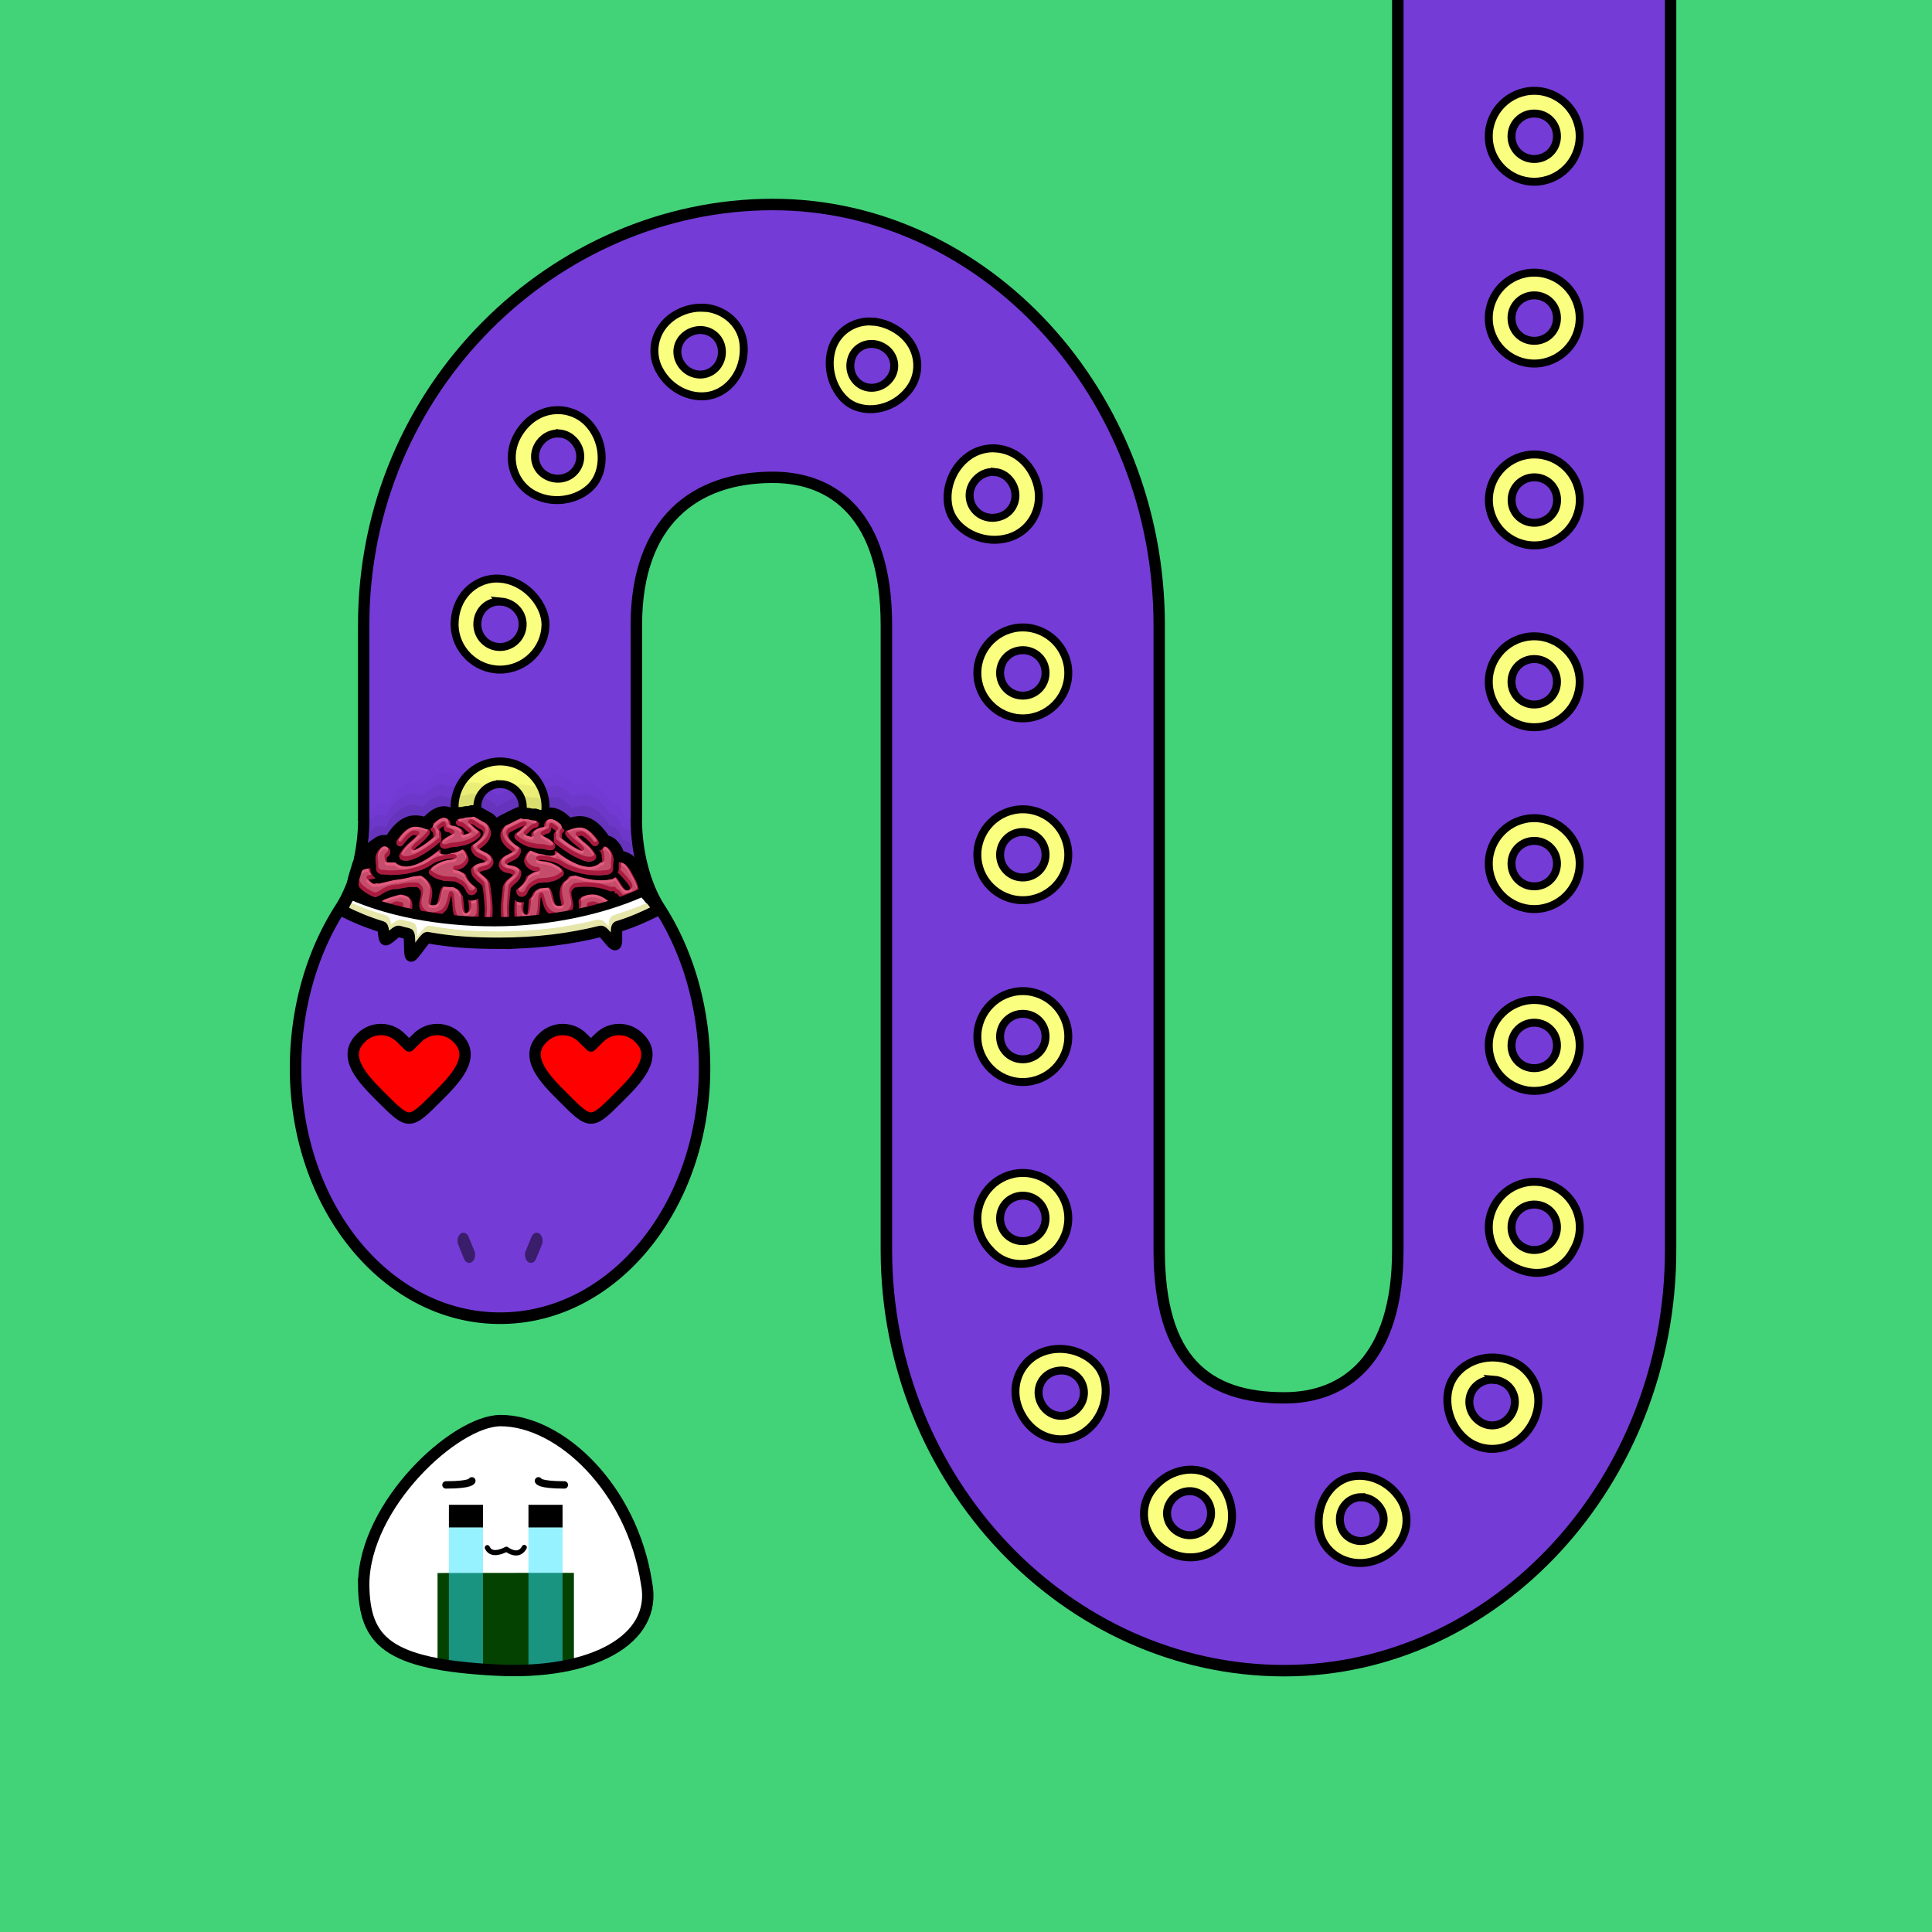
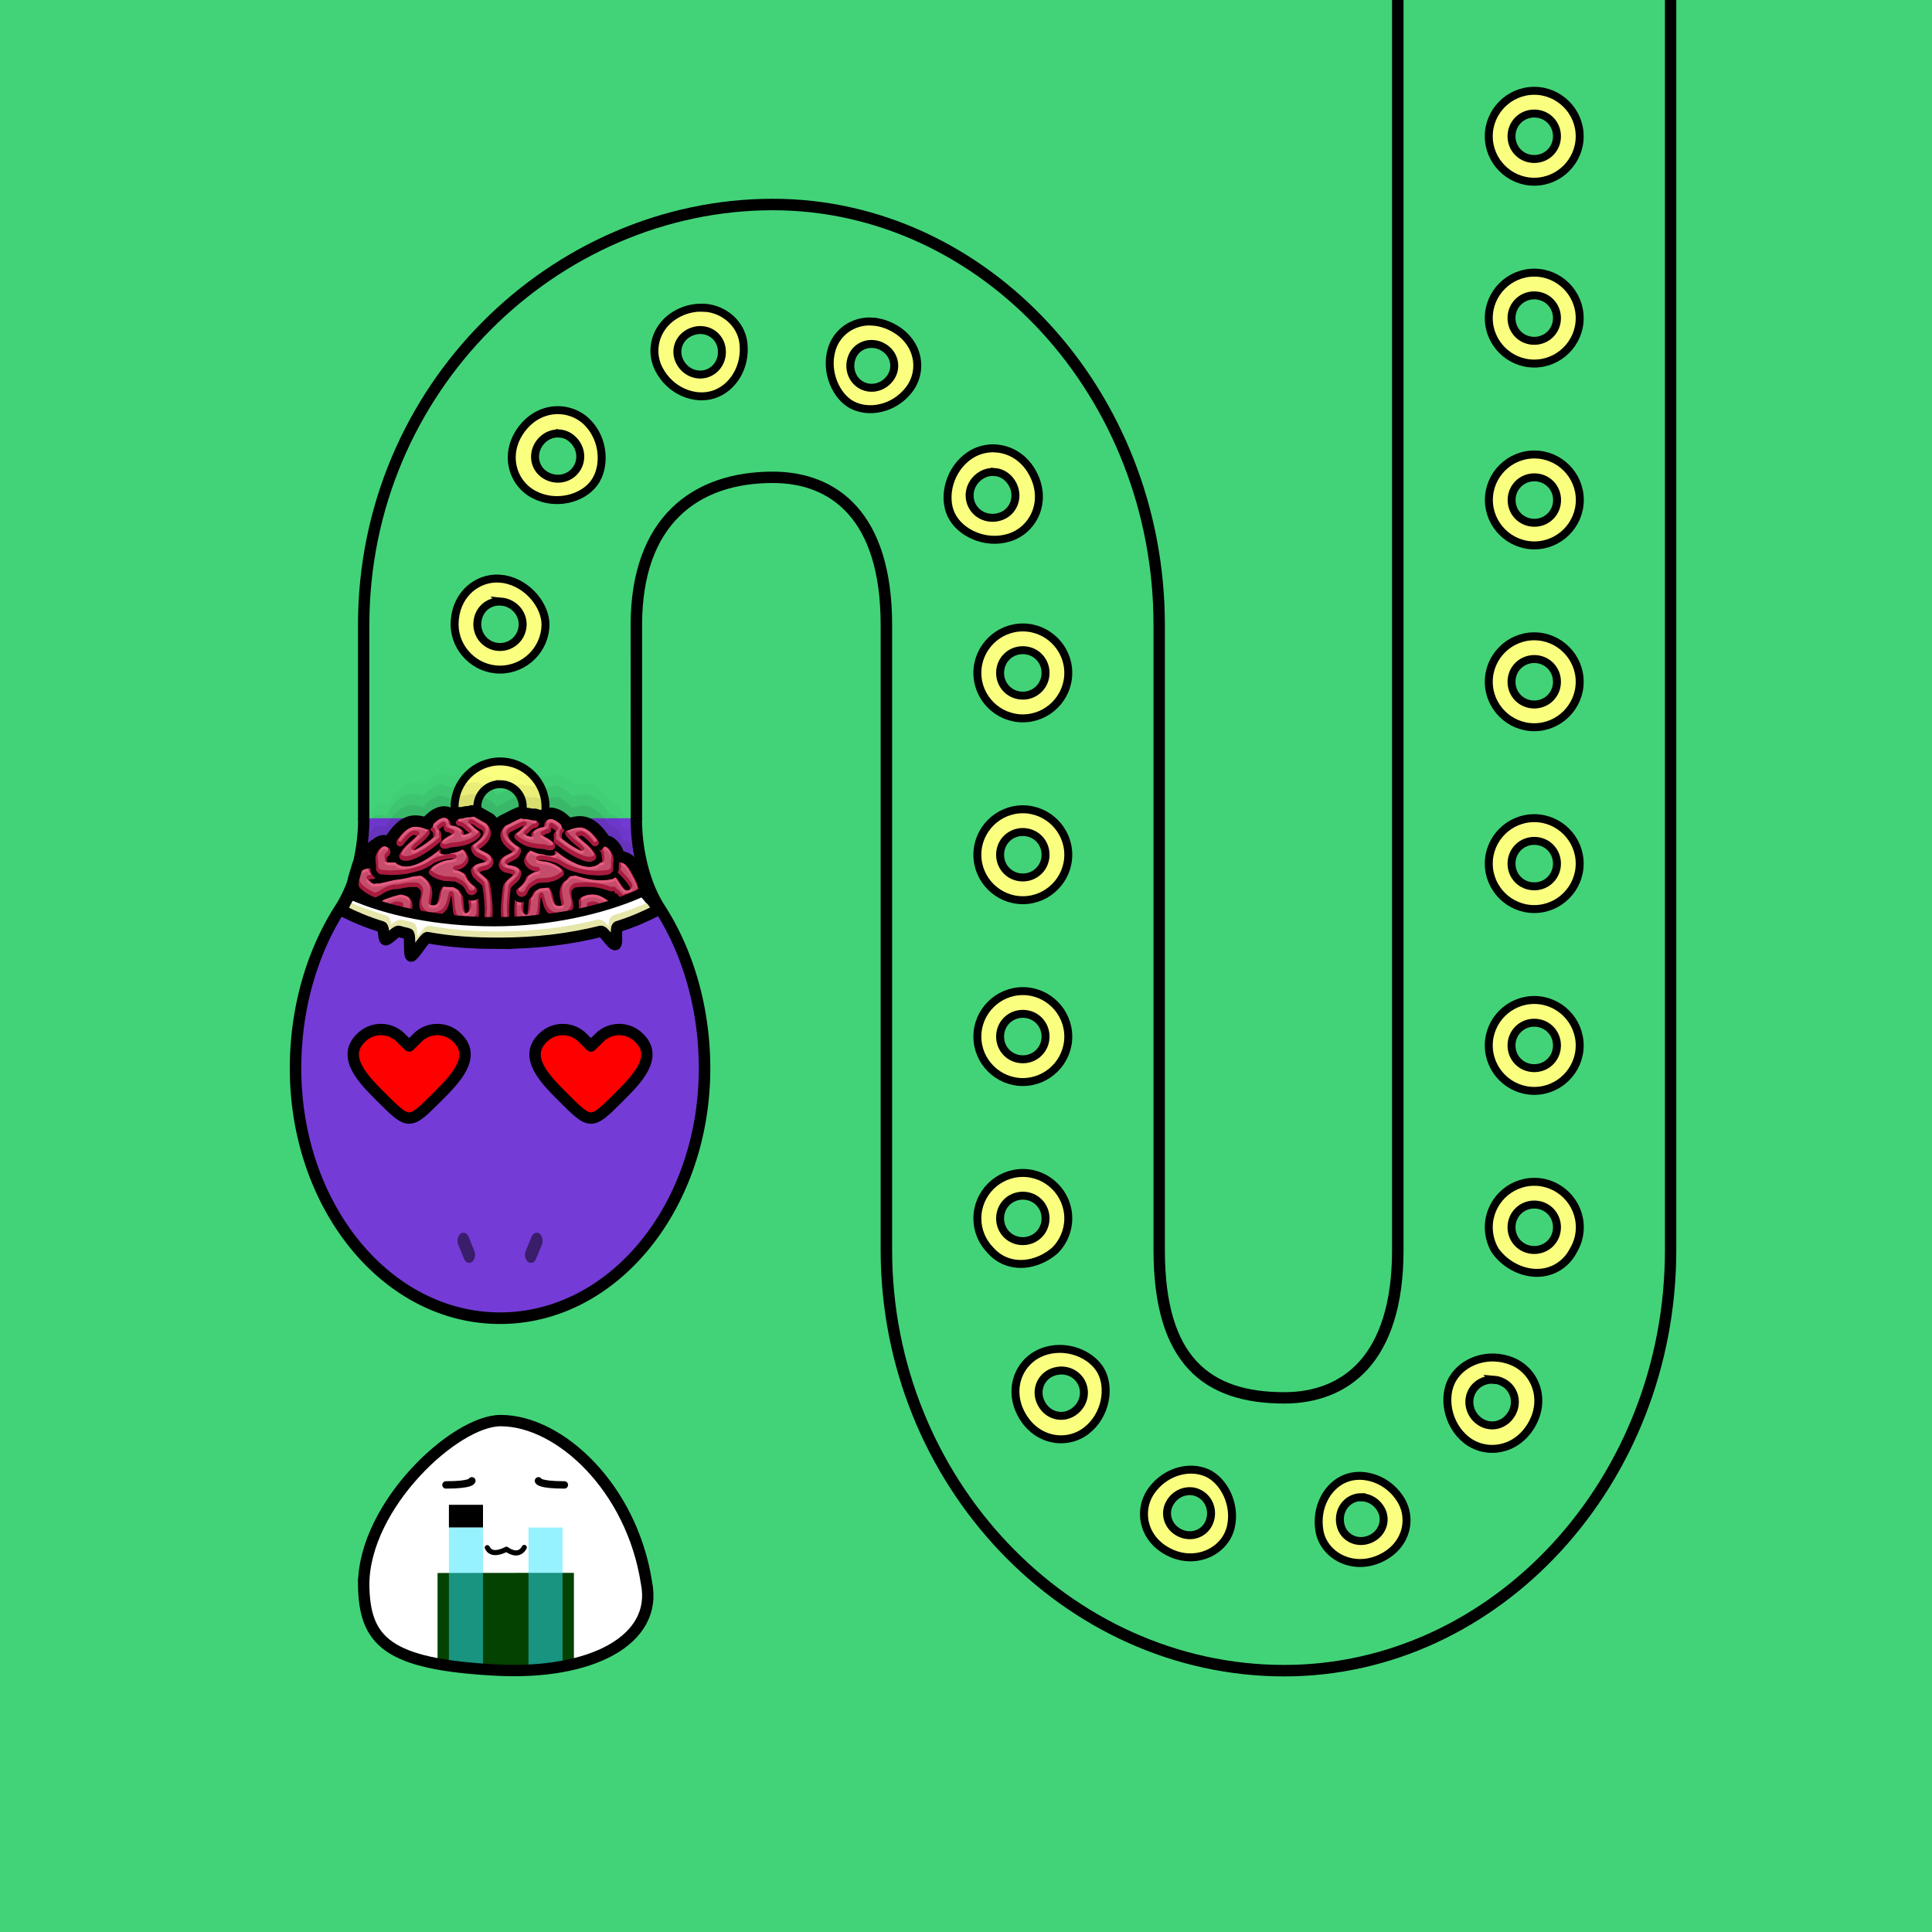
<svg xmlns="http://www.w3.org/2000/svg" width="170" height="170" viewBox="0 0 170 170" version="1.1">
  <rect x="0" y="0" width="170" height="170" fill="#333333" stroke="none" />
  <style> @media (prefers-color-scheme: dark) { svg { background: #0e0e0e; } } </style>
  <g id="pattern-base" data-size="16">
    <path d="M 7.94,4 A 4,4 0 0 0 4,8 4,4 0 0 0 8,12 4,4 0 0 0 12,8 4,4 0 0 0 8,4 4,4 0 0 0 7.94,4 Z M 7.95,6 A 2,2 0 0 1 8,6 2,2 0 0 1 10,8 2,2 0 0 1 8,10 2,2 0 0 1 6,8 2,2 0 0 1 7.95,6 Z" fill="#fbff80" stroke="#000000" stroke-width="0.7" stroke-linecap="square" />
  </g>
  <g id="background">
    <rect fill="#42d378" x="0" y="0" width="170" height="170" />
  </g>
  <g id="food" transform="translate(31.5,124.5)" data-width="26" data-height="23" data-anchorx="0.5" data-anchory="0.5">
    <g>
      <path d="m 0.5,14.9 c 0.05,5.01 2.05,7.04 11.61,7.55 C 20.55,22.91 26.39,19.8 25.39,14.8 24.11,6.43 17.77,0.5 12.55,0.5 8.55,0.5 0.55,7.91 0.5,14.9 Z" fill="#ffffff" />
-       <path d="m 15,7.91 h 3 v 2 h -3 z" fill="#000000" />
+       <path d="m 15,7.91 h 3 h -3 z" fill="#000000" />
      <path d="m 8,7.91 c 1,0 2,0 3,0 0,0.67 0,1.33 0,2 -1,0 -2,0 -3,0 0,-0.67 0,-1.33 0,-2 z" fill="#000000" />
      <path d="m 11.38,11.68 c 0.34,0.74 1.27,0.36 1.68,0.14 0.55,0.39 1.2,0.53 1.57,-0.16" fill="none" stroke="#000000" stroke-width="0.45" stroke-linecap="round" stroke-linejoin="round" />
      <path d="m 10.02,5.8 c 0,0 0,0.36 -2.28,0.36" fill="none" stroke="#000000" stroke-width="0.65" stroke-linecap="round" stroke-linejoin="round" />
      <path d="m 15.88,5.8 c 0,0 0,0.36 2.28,0.36" fill="none" stroke="#000000" stroke-width="0.65" stroke-linecap="round" stroke-linejoin="round" />
      <path d="m 7,13.91 v 7.99 c 1.4,0.26 3.08,0.44 5.11,0.55 2.58,0.14 4.91,-0.06 6.89,-0.54 v -6.12 -1.89 h -5 z" fill="#034200" />
      <path d="m 8,9.91 v 12.09 c 0.89,0.14 1.89,0.26 3,0.35 V 9.91 Z m 7,0 v 12.56 c 1.06,-0.03 2.07,-0.12 3,-0.28 V 9.91 Z" fill="#2fe6ff" fill-opacity="0.5" />
      <path d="m 0.5,14.9 c 0.05,5.01 2.05,7.04 11.61,7.55 C 20.55,22.91 26.39,19.8 25.39,14.8 24.11,6.43 17.77,0.5 12.55,0.5 8.55,0.5 0.55,7.91 0.5,14.9 Z" fill="none" fill-opacity="0.5" stroke="#000000" />
    </g>
  </g>
-   <path id="body-color" fill="#743bd7" d="m 123,0 v 55 55 c 0,9.67 -4.66,13 -9.99,13 -6.85,0 -11,-3.33 -11,-13 V 55 c 0,-20.33 -15.34,-37.01 -34,-37.01 C 48.85,18 32,34.14 32,55 V 73 H 56 V 55 c 0,-9.13 5.16,-13 12,-13 5.33,0 9.99,3.33 9.99,13 v 55 c 0,20.33 15.85,37.01 35.01,37.01 18.67,0 34,-16.67 34,-37.01 V 55 0 Z" />
  <g id="head" transform="translate(25.5,72)" data-width="37" data-height="45">
    <path fill="#743bd7" d="M 6.44,0.5 C 6.36,3.23 5.7,5.94 4.46,7.88 v 0 0 C 1.9,11.84 0.49,16.84 0.49,22 c 0,12.15 8,22 18,22 10,0 18,-9.85 18,-22 0,-5.16 -1.41,-10.16 -3.97,-14.12 v 0 0 C 31.3,5.94 30.64,3.23 30.56,0.5 V 0 H 6.44 Z" />
    <path fill="#000000" d="M 6.01,0 C 6.01,2.82 5.29,5.66 4.05,7.61 1.43,11.66 0,16.75 0,22 0,34.37 8.18,44.5 18.5,44.5 28.82,44.5 37,34.37 37,22 37,16.75 35.57,11.66 32.95,7.61 31.71,5.66 30.99,2.82 30.99,0 h -1 c 0,2.99 0.75,5.97 2.12,8.14 a 0.5,0.5 0 0 0 0,0.01 c 2.5,3.86 3.88,8.77 3.88,13.84 0,11.93 -7.83,21.49 -17.49,21.49 -9.66,0 -17.49,-9.56 -17.49,-21.49 0,-5.07 1.38,-9.98 3.88,-13.84 a 0.5,0.5 0 0 0 0,-0.01 C 6.26,5.97 7,2.99 7.01,0 Z" />
    <path fill="#000000" fill-opacity="0.5" d="m 15.27,36.47 a 0.52,0.71 0 0 0 -0.25,0.09 0.52,0.71 0 0 0 -0.01,0.01 0.52,0.71 0 0 0 -0.18,0.96 0.52,0.71 0 0 0 0,0.01 l 0.5,1.22 a 0.52,0.71 0 0 0 0.71,0.27 0.52,0.71 0 0 0 0.2,-0.96 0.52,0.71 0 0 0 -0.01,-0.02 l -0.5,-1.22 a 0.52,0.71 0 0 0 -0.46,-0.36 z m 6.46,0 a 0.52,0.71 0 0 0 -0.46,0.36 l -0.5,1.22 a 0.52,0.71 0 0 0 -0.01,0.02 0.52,0.71 0 0 0 0.2,0.96 0.52,0.71 0 0 0 0.71,-0.27 l 0.5,-1.22 a 0.52,0.71 0 0 0 0,-0.01 0.52,0.71 0 0 0 -0.18,-0.96 0.52,0.71 0 0 0 -0.01,-0.01 0.52,0.71 0 0 0 -0.25,-0.09 z" />
  </g>
  <g id="pattern">
    <path d="m 135,7.99 c -2.2,0 -4,1.8 -4,4 v 0 c 0,2.2 1.8,4 4,4 2.2,0 4,-1.8 4,-4 v 0 c 0,-2.2 -1.8,-4 -4,-4 z m 0,2 c 1.12,0 2,0.88 2,2 v 0 c 0,1.12 -0.88,2 -2,2 -1.12,0 -2,-0.88 -2,-2 v 0 c 0,-1.12 0.89,-2 2,-2 z m 0,14 c -2.2,0 -4,1.8 -4,4 v 0 c 0,2.2 1.8,4 4,4 2.2,0 4,-1.8 4,-4 v 0 c 0,-2.2 -1.8,-4 -4,-4 z m 0,2 c 1.12,0 2,0.88 2,2 v 0 c 0,1.12 -0.88,2 -2,2 -1.12,0 -2,-0.88 -2,-2 v 0 c 0,-1.12 0.89,-2 2,-2 z M 62.05,27.09 c -0.25,-0.02 -0.5,-0.02 -0.76,0 -0.29,0.03 -0.59,0.09 -0.89,0.18 l 0,0 c -2.55,0.82 -3.4,3.33 -2.42,5.22 0.99,1.91 3.1,2.76 4.79,2.23 h 0 c 1.69,-0.53 2.91,-2.42 2.64,-4.57 -0.21,-1.64 -1.62,-2.91 -3.35,-3.07 z m 14.71,1.2 c -1.7,-0.1 -3.14,0.95 -3.58,2.46 -0.59,2 0.41,4.13 1.76,4.86 1.51,0.81 3.72,0.38 5.03,-1.3 1.31,-1.67 0.92,-4.28 -1.45,-5.51 l 0,0 c -0.6,-0.31 -1.19,-0.47 -1.76,-0.5 z m -14.94,0.76 c 0.8,0.08 1.47,0.65 1.65,1.45 0.24,1.07 -0.35,2.07 -1.29,2.37 h 0 C 61.23,33.17 60.17,32.68 59.75,31.68 c -0.42,-1 0.07,-2.16 1.24,-2.54 h 0 c 0.28,-0.09 0.56,-0.12 0.83,-0.09 z m 15.02,1.22 c 0.26,0.02 0.53,0.09 0.79,0.23 l 0,0 c 1.04,0.54 1.35,1.77 0.76,2.68 -0.59,0.9 -1.7,1.18 -2.56,0.73 h 0 c -0.86,-0.46 -1.25,-1.52 -0.85,-2.52 0.3,-0.74 1.05,-1.18 1.84,-1.12 z m -28.04,5.83 c -1.06,0.08 -2.12,0.62 -2.91,1.68 l 0,0 c -1.58,2.12 -0.84,4.7 1.07,5.72 1.91,1.02 4.28,0.4 5.31,-0.99 l 0,0 C 53.3,41.12 53.19,38.67 51.67,37.15 50.9,36.39 49.85,36.02 48.8,36.1 Z m 0.45,2.04 c 0.38,0.04 0.76,0.19 1.07,0.46 0.84,0.72 0.97,1.9 0.36,2.73 v 0 c -0.61,0.83 -1.78,1.05 -2.72,0.46 -0.94,-0.59 -1.18,-1.86 -0.47,-2.82 v 0 c 0.46,-0.61 1.12,-0.88 1.76,-0.82 z m 38.34,1.31 c -0.79,-0.04 -1.59,0.17 -2.26,0.62 -1.8,1.21 -2.39,3.63 -1.63,5.23 l 0,0 c 0.76,1.59 3.01,2.66 5.11,2 2.1,-0.66 3.32,-3.09 2.15,-5.49 l 0,0 c -0.73,-1.5 -2.04,-2.28 -3.36,-2.35 z m 47.42,0.54 c -2.2,0 -4,1.8 -4,4 v 0 c 0,2.2 1.8,4 4,4 2.2,0 4,-1.8 4,-4 v 0 c 0,-2.2 -1.8,-4 -4,-4 z m -47.47,1.54 c 0.65,0.06 1.26,0.46 1.6,1.16 l 0,0 c 0.52,1.08 0.04,2.31 -1.01,2.72 -1.05,0.41 -2.17,-0.03 -2.62,-0.97 h 0 c -0.45,-0.94 -0.09,-2.09 0.88,-2.65 0.36,-0.21 0.77,-0.29 1.15,-0.25 z m 47.47,0.47 c 1.12,0 2,0.88 2,2 v 0 c 0,1.12 -0.88,2 -2,2 -1.12,0 -2,-0.88 -2,-2 v 0 c 0,-1.12 0.89,-2 2,-2 z M 43.56,50.91 C 41.72,51 40.03,52.51 40,54.91 v 0 c 0,0.03 0,0.06 0,0.08 0.04,2.16 1.83,3.93 4,3.93 2.17,0 3.96,-1.76 4,-3.93 0,-0.02 0,-0.04 0,-0.06 v 0 C 47.98,53.29 46.48,51.34 44.36,50.96 44.09,50.92 43.83,50.9 43.56,50.91 Z m 0.53,2.02 c 1.1,0.1 1.9,0.98 1.9,2 0,0.02 0,0.04 0,0.07 -0.04,1.08 -0.91,1.93 -2,1.93 C 42.91,56.93 42.04,56.08 42,55 c 0,-0.03 0,-0.05 0,-0.08 v 0 c 0.01,-1.25 1,-2.08 2.1,-1.98 z M 90,55.21 c -2.2,0 -4,1.8 -4,4 v 0 c 0,2.2 1.8,4 4,4 2.2,0 4,-1.8 4,-4 v 0 c 0,-2.2 -1.8,-4 -4,-4 z m 45,0.78 c -2.2,0 -4,1.8 -4,4 v 0 c 0,2.2 1.8,4 4,4 2.2,0 4,-1.8 4,-4 v 0 c 0,-2.2 -1.8,-4 -4,-4 z M 90,57.21 c 1.12,0 2,0.88 2,2 v 0 c 0,1.12 -0.89,2 -2,2 -1.12,0 -2,-0.88 -2,-2 v 0 c 0,-1.12 0.88,-2 2,-2 z m 45,0.78 c 1.12,0 2,0.88 2,2 v 0 c 0,1.12 -0.88,2 -2,2 -1.12,0 -2,-0.88 -2,-2 v 0 c 0,-1.12 0.89,-2 2,-2 z M 44,67 C 41.81,67 40,68.8 40,71 c 0,2.2 1.81,4 4,4 2.2,0 4,-1.8 4,-4 0,-2.2 -1.8,-4 -4,-4 z m 0,2 c 1.12,0 2,0.88 2,2 0,1.12 -0.88,2 -2,2 C 42.89,73 42,72.12 42,71 c 0,-1.12 0.89,-2 2,-2 z M 90,71.21 c -2.2,0 -4,1.8 -4,4 v 0 c 0,2.2 1.8,4 4,4 2.2,0 4,-1.8 4,-4 v 0 c 0,-2.2 -1.8,-4 -4,-4 z m 45,0.78 c -2.2,0 -4,1.8 -4,4 v 0 c 0,2.2 1.8,4 4,4 2.2,0 4,-1.8 4,-4 v 0 c 0,-2.2 -1.8,-4 -4,-4 z M 90,73.21 c 1.12,0 2,0.88 2,2 v 0 c 0,1.12 -0.89,2 -2,2 -1.12,0 -2,-0.88 -2,-2 v 0 c 0,-1.12 0.88,-2 2,-2 z m 45,0.78 c 1.12,0 2,0.88 2,2 v 0 c 0,1.12 -0.88,2 -2,2 -1.12,0 -2,-0.88 -2,-2 v 0 c 0,-1.12 0.89,-2 2,-2 z M 90,87.21 c -2.2,0 -4,1.8 -4,4 v 0 c 0,2.2 1.8,4 4,4 2.2,0 4,-1.8 4,-4 v 0 c 0,-2.2 -1.8,-4 -4,-4 z m 45,0.78 c -2.2,0 -4,1.8 -4,4 v 0 c 0,2.2 1.8,4 4,4 2.2,0 4,-1.8 4,-4 v 0 c 0,-2.2 -1.8,-4 -4,-4 z M 90,89.21 c 1.12,0 2,0.88 2,2 v 0 c 0,1.12 -0.89,2 -2,2 -1.12,0 -2,-0.88 -2,-2 v 0 c 0,-1.12 0.88,-2 2,-2 z m 45,0.78 c 1.12,0 2,0.88 2,2 v 0 c 0,1.12 -0.88,2 -2,2 -1.12,0 -2,-0.88 -2,-2 v 0 c 0,-1.12 0.89,-2 2,-2 z M 90,103.21 c -2.2,0 -4,1.8 -4,4 v 0 c 0,1.08 0.43,2.06 1.14,2.79 0.74,0.85 1.78,1.27 2.89,1.21 1.11,-0.06 2.11,-0.57 2.83,-1.21 0.7,-0.72 1.14,-1.71 1.14,-2.79 v 0 c 0,-2.2 -1.8,-4 -4,-4 z m 45,0.78 c -2.2,0 -4,1.8 -4,4 v 0 c 0,0.73 0.2,1.42 0.54,2.01 0.67,0.99 1.93,1.87 3.38,1.99 1.47,0.12 2.83,-0.6 3.54,-1.99 0.35,-0.59 0.55,-1.28 0.55,-2.01 v 0 c 0,-2.2 -1.8,-4 -4,-4 z M 90,105.21 c 1.12,0 2,0.88 2,2 v 0 c 0,1.12 -0.89,2 -2,2 -1.12,0 -2,-0.88 -2,-2 v 0 c 0,-1.12 0.88,-2 2,-2 z m 45,0.78 c 1.12,0 2,0.88 2,2 v 0 c 0,1.12 -0.88,2 -2,2 -1.12,0 -2,-0.88 -2,-2 v 0 c 0,-1.12 0.89,-2 2,-2 z m -41.76,12.7 c -0.51,0 -1.04,0.09 -1.54,0.29 -2.03,0.78 -3.08,3.26 -1.77,5.56 v 0 c 1.31,2.3 3.97,2.67 5.67,1.34 1.7,-1.32 2.11,-3.75 1.27,-5.26 -0.64,-1.13 -2.08,-1.93 -3.62,-1.93 z m 38.25,0.76 c -1.54,-0.05 -2.98,0.69 -3.69,1.92 -0.87,1.52 -0.47,3.97 1.21,5.32 1.68,1.35 4.37,1.03 5.73,-1.27 v 0 c 1.36,-2.3 0.34,-4.81 -1.7,-5.64 -0.51,-0.21 -1.04,-0.31 -1.55,-0.33 z m -38.24,1.15 c 0.77,-0.06 1.5,0.32 1.88,0.99 l 0,0 c 0.5,0.9 0.23,2.06 -0.7,2.67 -0.92,0.61 -2.17,0.35 -2.77,-0.71 l 0,0 c -0.59,-1.04 -0.19,-2.27 0.82,-2.75 0.25,-0.12 0.51,-0.18 0.77,-0.2 z m 38.2,0.8 c 0.26,0.02 0.52,0.09 0.77,0.22 1.01,0.49 1.39,1.75 0.79,2.78 l 0,0 c -0.63,1.07 -1.89,1.31 -2.8,0.68 -0.92,-0.63 -1.17,-1.83 -0.66,-2.7 l 0,0 c 0.39,-0.67 1.14,-1.04 1.91,-0.97 z m -26.48,7.92 c -1.34,-0.06 -2.79,0.6 -3.7,1.92 -1.19,1.75 -0.66,4.32 1.77,5.42 h 0 c 2.28,1.03 4.74,-0.18 5.25,-2.25 0.5,-2.05 -0.62,-4.13 -2.05,-4.79 l 0,0 c -0.4,-0.18 -0.83,-0.28 -1.28,-0.3 z m 14.68,0.54 c -0.44,0 -0.87,0.07 -1.26,0.23 v 0 c -1.57,0.62 -2.65,2.52 -2.29,4.62 0.37,2.1 2.77,3.46 5.12,2.52 l 0,0 c 2.51,-1 3.13,-3.55 2,-5.32 -0.85,-1.34 -2.26,-2.04 -3.58,-2.05 z m -14.9,1.35 c 0.24,0.01 0.47,0.06 0.7,0.17 v 0 c 0.89,0.41 1.35,1.46 0.99,2.48 -0.36,1.02 -1.52,1.53 -2.59,1.04 h 0 c -1.07,-0.49 -1.46,-1.7 -0.92,-2.64 0.4,-0.71 1.12,-1.08 1.83,-1.05 z m 15.04,0.54 c 0.7,0.01 1.39,0.41 1.76,1.12 0.49,0.95 0.06,2.14 -1.04,2.58 h 0 c -1.1,0.44 -2.24,-0.13 -2.53,-1.17 -0.29,-1.03 0.21,-2.05 1.11,-2.41 h 0 c 0.22,-0.09 0.46,-0.13 0.7,-0.13 z" fill="#fbff80" stroke="#000000" stroke-width="0.7" />
  </g>
  <g id="body-outline">
    <path fill="#000000" d="m 122.49,0 v 55 55 c 0,4.75 -1.15,7.86 -2.87,9.79 -1.73,1.92 -4.06,2.71 -6.62,2.71 -3.34,0 -5.92,-0.8 -7.7,-2.71 -1.78,-1.91 -2.8,-5.02 -2.8,-9.78 V 55 C 102.5,34.42 86.96,17.49 68,17.49 48.57,17.49 31.5,33.86 31.5,55 v 17.205 h 1 V 72.195 55 c 0,-20.6 16.63,-36.5 35.5,-36.5 18.37,0 33.5,16.42 33.5,36.5 v 55 c 0,4.9 1.06,8.3 3.07,10.47 2.01,2.17 4.93,3.03 8.43,3.03 2.77,0 5.43,-0.88 7.37,-3.04 1.94,-2.16 3.13,-5.55 3.13,-10.46 V 55 0 Z m 24.01,0 v 55 55 c 0,20.08 -15.13,36.5 -33.5,36.5 -18.86,0 -34.5,-16.43 -34.5,-36.5 V 55 c 0,-4.91 -1.19,-8.3 -3.13,-10.46 -1.94,-2.16 -4.6,-3.04 -7.37,-3.04 -3.52,0 -6.66,1 -8.92,3.22 -2.26,2.22 -3.59,5.62 -3.59,10.28 l 0.01,17.205 h 1 V 55 c 0,-4.47 1.25,-7.57 3.28,-9.57 2.03,-2 4.89,-2.93 8.22,-2.93 2.56,0 4.9,0.79 6.62,2.71 1.73,1.92 2.87,5.03 2.87,9.79 v 55 c 0,20.59 16.06,37.51 35.51,37.51 18.96,0 34.5,-16.92 34.5,-37.51 V 55 0 Z" />
  </g>
  <g id="eyes" transform="translate(25.5,72)">
    <path d="m 14.72,19.31 c -0.96,-0.96 -2.52,-0.96 -3.48,0 L 10.5,20.04 9.76,19.31 c -0.96,-0.96 -2.52,-0.96 -3.48,0 C 4.5,21 6.5,23 8.02,24.52 10.5,27 10.5,27 12.98,24.52 14.5,23 16.5,21 14.72,19.31 Z" fill="#ff0000" stroke="#000000" stroke-linejoin="round" />
    <path d="m 30.72,19.31 c -0.96,-0.96 -2.52,-0.96 -3.48,0 L 26.5,20.04 25.76,19.31 c -0.96,-0.96 -2.52,-0.96 -3.48,0 C 20.5,21 22.5,23 24.02,24.52 26.5,27 26.5,27 28.98,24.52 30.5,23 32.5,21 30.72,19.31 Z" fill="#ff0000" stroke="#000000" stroke-linejoin="round" />
  </g>
  <g id="hat" transform="translate(29.5,67.85)" data-width="29" data-height="17" data-anchorx="0.5" data-anchory="0.27">
    <path d="m 12.21,0.01 c -0.05,0 -0.1,0.01 -0.15,0.02 -0.04,0.01 -0.08,0.04 -0.11,0.06 -0.17,0.01 -0.35,0.04 -0.54,0.09 -0.02,-0.01 -0.05,-0.01 -0.07,-0.02 -0.25,-0.03 -0.5,0.04 -0.7,0.18 l 0.22,-0.09 c -0.03,0 -0.31,0.02 -0.52,0.19 0,0 0,0 -0.01,0.01 C 9.95,0.31 9.56,0.08 9.24,0.19 8.58,0.42 8.18,0.9 8.03,1.03 8,1.06 8.01,1.11 7.98,1.16 7.41,1.02 6.82,0.85 6.27,1.13 5.58,1.49 5.17,2.05 4.85,2.48 l 0.01,0 C 4.75,2.62 4.76,2.77 4.73,2.92 4.31,2.87 3.87,2.7 3.54,3.02 3.1,3.43 2.95,3.99 2.89,4.54 c -0.02,0 -0.04,0.01 -0.06,0.01 -0.01,0 -0.03,0 -0.04,0.01 C 2.79,4.56 2.27,7.87 2.27,7.87 4.57,5.82 29.87,10.2 26.05,4.22 25.88,4.14 25.72,4.1 25.57,4.06 c 0,0 0,-0.01 -0.01,-0.01 -0.01,0 -0.01,-0.01 -0.02,-0.01 -0.02,-0.01 -0.04,-0.01 -0.06,-0.02 0,0 -0.01,0 -0.01,0 0,0 -0.01,0 -0.01,0 C 25.33,3.67 25.2,3.29 24.89,3.01 24.71,2.84 24.48,2.83 24.27,2.77 24.23,2.67 24.22,2.58 24.15,2.49 23.82,2.06 23.39,1.51 22.69,1.17 22.15,0.91 21.56,1.09 21,1.24 20.97,1.19 20.97,1.14 20.93,1.11 20.79,0.99 20.37,0.52 19.7,0.31 19.38,0.21 19,0.45 18.63,0.58 c 0,0 0,0 -0.01,0 C 18.39,0.41 18.11,0.41 18.1,0.41 l 0.22,0.09 C 18.11,0.35 17.86,0.29 17.61,0.32 c -0.02,0 -0.04,0.01 -0.05,0.01 0,0 -0.01,0 -0.02,0.01 -0.24,-0.06 -0.49,-0.1 -0.71,-0.1 -0.1,-0.03 -0.19,-0.08 -0.29,-0.08 -0.04,0 -0.07,0.01 -0.11,0.02 -0.06,0.01 -0.12,0.01 -0.19,0.03 0,0 0,0 0,0.01 -0.6,0.2 -1.03,0.49 -1.42,0.66 -0.15,0.06 -0.27,0.15 -0.38,0.25 -0.02,0.02 -0.02,0.04 -0.04,0.06 -0.08,-0.1 -0.1,-0.23 -0.2,-0.32 l -0.01,-0.02 c -0.04,-0.03 -0.09,-0.07 -0.14,-0.1 l -0.01,-0.01 C 13.6,0.49 13.14,0.25 12.92,0.12 c 0,0 0,0 -0.01,-0.01 -0.04,-0.02 -0.08,-0.03 -0.12,-0.05 C 12.77,0.04 12.73,0.03 12.7,0.02 12.55,-0.02 12.46,0.01 12.36,0.03 12.31,0.02 12.26,0.01 12.21,0.01 Z m -1.98,0.63 0.01,0 c -0.04,0.09 -0.12,0.21 -0.12,0.23 0,0.04 -0.02,-0.09 0.1,-0.23 z m 2.16,2.36 c 0.28,0.17 0.69,0.38 1.09,0.61 0.01,0 0.01,0.01 0.01,0.02 0.17,0.15 0.29,0.35 0.34,0.56 0.11,0.47 0.77,0.52 0.95,0.07 0.06,-0.15 0.16,-0.29 0.28,-0.4 0.03,-0.03 0.08,-0.06 0.11,-0.07 0.49,-0.22 0.88,-0.48 1.33,-0.63 0,0 0,0 0.01,0.01 0.08,0.05 0.18,0.08 0.27,0.08 0.25,0 0.44,0.02 0.58,0.08 0,0 0.01,0 0.01,0 0.01,0 0.03,0.01 0.06,0.02 0.02,0 0.03,0.01 0.05,0.01 0.01,0 0.01,0 0.01,0 0.01,0 0.01,0 0.01,0 0.03,0 0.06,0 0.09,0 0.03,0 0.07,-0.01 0.1,-0.02 0.06,0.04 0.13,0.06 0.2,0.07 0,0 0.01,0 0.01,0 0.01,0.02 -0.01,0.02 0.01,0.04 0.2,0.22 0.54,0.22 0.74,0 0,0 0.01,-0.02 0.02,-0.03 0.21,-0.23 0.43,-0.23 0.66,-0.16 0.32,0.1 0.52,0.31 0.74,0.51 0.01,0.07 0,0.13 0.05,0.21 0.13,0.22 0.4,0.3 0.63,0.2 0.56,-0.24 1.09,-0.28 1.44,-0.11 0.46,0.22 0.78,0.61 1.1,1.02 0.02,0.03 0.04,0.07 0.05,0.14 0.05,0.23 0.25,0.4 0.48,0.4 0.13,0 0.24,0.04 0.32,0.11 0.28,0.25 0.44,0.54 0.48,0.81 0.04,0.22 0.22,0.39 0.44,0.41 0.02,0 0.02,0 0.05,0.01 -0.01,0 -0.02,-0.01 -0.01,-0.01 0,0 -0.06,-0.03 -0.06,-0.03 0,0 0.07,0.83 0.15,0.7 -0.05,0.11 -0.03,-0.76 0.01,-0.64 0,0 0.01,0 0.01,0 l 0.05,0.51 c 0,0 0.01,-0.04 0.02,-0.04 l -0.07,-0.46 c 0.11,0.02 0.22,0.06 0.35,0.12 0.19,0.08 0.22,0.17 0.4,0.38 0.1,0.11 0.18,-1.85 0.29,-1.66 C 20.98,2.08 4.52,7.89 5.54,5.28 5.54,5.18 5.56,5.12 5.6,5.07 5.91,4.64 6.22,4.25 6.67,4.02 7.02,3.84 7.55,3.87 8.12,4.1 8.35,4.19 8.61,4.1 8.74,3.88 8.78,3.8 8.76,3.74 8.77,3.67 8.99,3.47 9.18,3.25 9.5,3.14 c 0.24,-0.08 0.44,-0.08 0.65,0.15 0,0 0.01,0.02 0.01,0.02 0.2,0.23 0.56,0.22 0.75,-0.01 0.02,-0.02 0,-0.03 0.02,-0.05 0.01,0 -0.02,0 0.01,0 0.08,-0.01 0.15,-0.04 0.21,-0.08 0.11,0.03 0.22,0.03 0.33,-0.01 0.13,-0.05 0.32,-0.08 0.58,-0.09 0.05,0 0.1,-0.01 0.15,-0.02 0.09,-0.01 0.15,-0.02 0.19,-0.03 z" fill="#000000" fill-opacity="0.02" />
    <path d="m 12.05,1 c -0.05,0 -0.1,0.01 -0.15,0.02 -0.04,0.01 -0.08,0.04 -0.11,0.06 -0.17,0.01 -0.35,0.04 -0.54,0.09 -0.02,-0.01 -0.05,-0.01 -0.07,-0.02 -0.25,-0.03 -0.5,0.04 -0.7,0.18 l 0.22,-0.09 c -0.03,0 -0.31,0.02 -0.52,0.19 0,0 0,0 -0.01,0.01 C 9.78,1.31 9.4,1.08 9.08,1.19 8.42,1.42 8.01,1.89 7.87,2.02 7.84,2.05 7.84,2.11 7.82,2.15 7.24,2.01 6.65,1.85 6.11,2.13 5.42,2.48 5,3.04 4.69,3.48 l 0.01,0 C 4.59,3.62 4.6,3.77 4.56,3.92 4.14,3.87 3.71,3.7 3.38,4.01 2.94,4.43 2.78,4.99 2.72,5.54 c -0.02,0 -0.04,0.01 -0.06,0.01 C 1.28,9.84 31.79,12.1 25.89,5.21 25.71,5.13 25.56,5.09 25.4,5.06 c 0,0 0,-0.01 -0.01,-0.01 -0.01,0 -0.01,-0.01 -0.02,-0.01 -0.02,-0.01 -0.04,-0.01 -0.06,-0.02 0,0 -0.01,0 -0.01,0 0,0 -0.01,0 -0.01,0 C 25.16,4.66 25.03,4.28 24.72,4 24.54,3.84 24.32,3.82 24.11,3.77 24.07,3.67 24.06,3.58 23.98,3.48 23.65,3.05 23.23,2.5 22.53,2.17 21.98,1.9 21.4,2.08 20.83,2.23 20.81,2.19 20.81,2.13 20.77,2.1 20.63,1.98 20.21,1.52 19.54,1.3 19.22,1.2 18.84,1.44 18.46,1.58 c 0,0 0,0 -0.01,0 -0.23,-0.17 -0.51,-0.18 -0.52,-0.18 l 0.22,0.09 c -0.21,-0.14 -0.46,-0.2 -0.7,-0.17 -0.02,0 -0.04,0.01 -0.05,0.01 0,0 -0.01,0 -0.02,0.01 C 17.13,1.28 16.89,1.23 16.67,1.24 c -0.1,-0.03 -0.19,-0.08 -0.29,-0.08 -0.04,0 -0.07,0.01 -0.11,0.02 -0.06,0.01 -0.12,0.01 -0.19,0.03 0,0 0,0 0,0.01 -0.6,0.2 -1.03,0.49 -1.42,0.66 -0.15,0.06 -0.27,0.15 -0.38,0.25 -0.02,0.02 -0.02,0.04 -0.04,0.06 -0.08,-0.1 -0.1,-0.23 -0.2,-0.32 l -0.01,-0.02 c -0.04,-0.03 -0.09,-0.07 -0.14,-0.1 l -0.01,-0.01 c -0.43,-0.25 -0.89,-0.49 -1.11,-0.63 0,0 0,0 -0.01,-0.01 -0.04,-0.02 -0.08,-0.03 -0.12,-0.05 -0.03,-0.02 -0.07,-0.03 -0.1,-0.04 -0.14,-0.04 -0.24,-0.01 -0.33,0.01 -0.05,-0.02 -0.1,-0.03 -0.15,-0.03 z m -1.98,0.63 0.01,0 C 10.04,1.73 9.96,1.84 9.96,1.87 9.96,1.9 9.94,1.77 10.06,1.63 Z m 2.19,1.37 c 0.28,0.17 0.69,0.38 1.09,0.61 0.01,0 0.01,0.01 0.01,0.02 0.17,0.15 0.29,0.35 0.34,0.56 0.11,0.47 0.77,0.52 0.95,0.07 0.06,-0.15 0.16,-0.29 0.28,-0.4 0.03,-0.03 0.08,-0.06 0.11,-0.07 0.49,-0.22 0.88,-0.48 1.33,-0.63 0,0 0,0 0.01,0.01 0.08,0.05 0.18,0.08 0.27,0.08 0.25,0 0.44,0.02 0.58,0.08 0,0 0.01,0 0.01,0 0.01,0 0.03,0.01 0.06,0.02 0.02,0 0.03,0.01 0.05,0.01 0.01,0 0.01,0 0.01,0 0.01,0 0.01,0 0.01,0 0.03,0 0.06,0 0.09,0 0.03,0 0.07,-0.01 0.1,-0.02 0.06,0.04 0.13,0.06 0.2,0.07 0,0 0.01,0 0.01,0 0.01,0.02 -0.01,0.02 0.01,0.04 0.2,0.22 0.54,0.22 0.74,0 0,0 0.01,-0.02 0.02,-0.03 0.21,-0.23 0.43,-0.23 0.66,-0.16 0.32,0.1 0.52,0.31 0.74,0.51 0.01,0.07 0,0.13 0.05,0.21 0.13,0.22 0.4,0.3 0.63,0.2 0.56,-0.24 1.09,-0.28 1.44,-0.11 0.46,0.22 0.78,0.61 1.1,1.02 0.02,0.03 0.04,0.07 0.05,0.14 0.05,0.23 0.25,0.4 0.48,0.4 0.13,0 0.24,0.04 0.32,0.11 0.28,0.25 0.44,0.54 0.48,0.81 0.04,0.22 0.22,0.39 0.44,0.41 0.02,0 0.02,0 0.05,0.01 -0.01,0 -0.02,-0.01 -0.01,-0.01 0,0 -0.06,-0.03 -0.06,-0.03 0,0 0.07,0.83 0.15,0.7 -0.05,0.11 -0.03,-0.76 0.01,-0.64 0,0 0.01,0 0.01,0 l 0.05,0.51 c 0,0 0.01,-0.04 0.02,-0.04 l -0.07,-0.46 c 0.11,0.02 0.22,0.06 0.35,0.12 0.19,0.08 0.22,0.17 0.4,0.38 0.1,0.11 0.15,-0.85 0.26,-0.66 0.07,0.12 0.15,0.28 0.23,0.43 L 2.81,7.54 2.64,6.53 2.73,6.05 2.94,7.48 2.93,7.49 c 0,0 -0.01,0 -0.01,0.01 L 2.73,6.05 c 0,0 0.1,1.46 0.1,1.48 0,0 0,0 0.01,0 0,0 0.01,0 0.02,0 0,0 0.01,-0.01 0.01,-0.01 l 0.01,0 c 0.07,-0.01 0.12,-0.02 0.03,-0.01 0.01,0 0.01,0 0.02,0 0.05,-0.01 0,0 0.05,-0.01 l 0,0.01 c -0.01,0 0.02,-0.01 0.03,-0.01 0,0 0.01,0 0.01,0 C 3.35,7.53 3.61,7.26 3.58,6.95 3.57,6.86 3.57,6.84 3.56,6.78 3.54,6.45 3.69,6.06 4.04,5.74 4.2,5.59 4.44,5.58 4.64,5.7 4.97,5.92 5.42,5.68 5.41,5.28 5.41,5.18 5.43,5.11 5.46,5.06 5.77,4.64 6.08,4.25 6.54,4.01 6.89,3.83 7.42,3.87 7.98,4.1 8.22,4.19 8.48,4.09 8.6,3.87 8.65,3.8 8.63,3.74 8.64,3.67 8.85,3.46 9.05,3.25 9.37,3.13 c 0.24,-0.08 0.44,-0.08 0.65,0.15 0,0 0.01,0.02 0.01,0.02 0.2,0.23 0.56,0.22 0.75,-0.01 0.02,-0.02 0,-0.03 0.02,-0.05 0.01,0 -0.02,0 0.01,0 0.08,-0.01 0.15,-0.04 0.21,-0.08 0.11,0.03 0.22,0.03 0.33,-0.01 0.13,-0.05 0.32,-0.08 0.58,-0.09 0.05,0 0.1,-0.01 0.15,-0.02 0.09,-0.01 0.15,-0.02 0.19,-0.03 z m -9.53,3.05 c 0,0 0.06,1.45 0.07,1.48 0,0 0.01,0.02 0.01,0.02 l 0.01,-0.01 c 0,0 0,-0.01 0,-0.01 0,-0.01 -0.09,-1.48 -0.09,-1.48 z" fill="#000000" fill-opacity="0.05" />
    <path d="m 12.02,2 c -0.05,0 -0.1,0.01 -0.15,0.02 -0.04,0.01 -0.08,0.04 -0.11,0.06 -0.17,0.01 -0.35,0.04 -0.54,0.09 -0.02,-0.01 -0.05,-0.01 -0.07,-0.02 -0.25,-0.03 -0.5,0.04 -0.7,0.18 l 0.22,-0.09 c -0.03,0 -0.31,0.02 -0.52,0.19 0,0 0,0 -0.01,0.01 C 9.75,2.31 9.37,2.08 9.05,2.19 8.38,2.42 7.98,2.89 7.84,3.02 7.8,3.05 7.81,3.11 7.78,3.15 7.21,3.01 6.62,2.85 6.08,3.13 5.39,3.48 4.97,4.04 4.65,4.48 l 0.01,0 C 4.56,4.62 4.57,4.77 4.53,4.92 4.11,4.87 3.68,4.7 3.35,5.01 2.91,5.43 2.75,5.99 2.69,6.54 2.19,7.98 26.96,14.82 26.6,6.86 26.52,6.76 26.3,6.41 25.86,6.21 25.68,6.13 25.53,6.09 25.37,6.06 c 0,0 0,-0.01 -0.01,-0.01 -0.01,0 -0.01,-0.01 -0.02,-0.01 -0.02,-0.01 -0.04,-0.01 -0.06,-0.02 0,0 -0.01,0 -0.01,0 0,0 -0.01,0 -0.01,0 C 25.13,5.66 25,5.28 24.69,5 24.51,4.84 24.29,4.82 24.08,4.77 24.04,4.67 24.02,4.58 23.95,4.48 23.62,4.05 23.19,3.5 22.49,3.17 c -0.55,-0.26 -1.13,-0.09 -1.69,0.06 -0.03,-0.04 -0.03,-0.1 -0.06,-0.13 -0.14,-0.12 -0.56,-0.59 -1.23,-0.8 -0.32,-0.1 -0.7,0.14 -1.08,0.28 0,0 0,0 -0.01,0 -0.23,-0.17 -0.51,-0.18 -0.52,-0.18 l 0.22,0.09 C 17.92,2.35 17.66,2.28 17.42,2.32 c -0.02,0 -0.04,0.01 -0.05,0.01 0,0 -0.01,0 -0.02,0.01 -0.24,-0.06 -0.49,-0.1 -0.71,-0.1 -0.1,-0.03 -0.19,-0.08 -0.29,-0.08 -0.04,0 -0.07,0.01 -0.11,0.02 -0.06,0.01 -0.12,0.01 -0.19,0.03 0,0 0,0 0,0.01 -0.6,0.2 -1.03,0.49 -1.42,0.66 -0.15,0.06 -0.27,0.15 -0.38,0.25 -0.02,0.02 -0.02,0.04 -0.04,0.06 -0.08,-0.1 -0.1,-0.23 -0.2,-0.32 l -0.01,-0.02 c -0.04,-0.03 -0.09,-0.07 -0.14,-0.1 l -0.01,-0.01 C 13.4,2.49 12.95,2.25 12.73,2.11 c 0,0 0,0 -0.01,-0.01 -0.04,-0.02 -0.08,-0.03 -0.12,-0.05 C 12.57,2.04 12.54,2.03 12.5,2.02 12.36,1.97 12.27,2.01 12.17,2.03 12.12,2.01 12.07,2 12.01,2 Z m -1.98,0.63 0.01,0 C 10.01,2.73 9.93,2.84 9.93,2.86 9.92,2.9 9.91,2.77 10.03,2.63 Z m 2.23,0.37 c 0.28,0.17 0.69,0.38 1.09,0.61 0.01,0 0.01,0.01 0.01,0.02 0.17,0.15 0.29,0.35 0.34,0.56 0.11,0.47 0.77,0.52 0.95,0.07 0.06,-0.15 0.16,-0.29 0.28,-0.4 0.03,-0.03 0.08,-0.06 0.11,-0.07 0.49,-0.22 0.88,-0.48 1.33,-0.63 0,0 0,0 0.01,0.01 0.08,0.05 0.18,0.08 0.27,0.08 0.25,0 0.44,0.02 0.58,0.08 0,0 0.01,0 0.01,0 0.01,0 0.03,0.01 0.06,0.02 0.02,0 0.03,0.01 0.05,0.01 0.01,0 0.01,0 0.01,0 0.01,0 0.01,0 0.01,0 0.03,0 0.06,0 0.09,0 0.03,0 0.07,-0.01 0.1,-0.02 0.06,0.04 0.13,0.06 0.2,0.07 0,0 0.01,0 0.01,0 0.01,0.02 -0.01,0.02 0.01,0.04 0.2,0.22 0.54,0.22 0.74,0 0,0 0.01,-0.02 0.02,-0.03 0.21,-0.23 0.43,-0.23 0.66,-0.16 0.32,0.1 0.52,0.31 0.74,0.51 0.01,0.07 0,0.13 0.05,0.21 0.13,0.22 0.4,0.3 0.63,0.2 0.56,-0.24 1.09,-0.28 1.44,-0.11 0.46,0.22 0.78,0.61 1.1,1.02 0.02,0.03 0.04,0.07 0.05,0.14 0.05,0.23 0.25,0.4 0.48,0.4 0.13,0 0.24,0.04 0.32,0.11 0.28,0.25 0.44,0.54 0.48,0.81 0.04,0.22 0.22,0.39 0.44,0.41 0.02,0 0.02,0 0.05,0.01 -0.01,0 -0.02,-0.01 -0.01,-0.01 0,0 -0.06,-0.03 -0.06,-0.03 0,0 0.1,-0.17 0.18,-0.3 -0.05,0.11 -0.06,0.24 -0.02,0.36 0,0 0.01,0 0.01,0 l 0.08,-0.49 c 0,0 0.01,-0.04 0.02,-0.04 l -0.1,0.54 c 0.11,0.02 0.22,0.06 0.35,0.12 0.19,0.08 0.22,0.17 0.4,0.38 0.1,0.11 0.12,0.15 0.23,0.34 0.07,0.12 0.15,0.28 0.23,0.43 L 2.81,7.54 C 2.44,7.64 2.74,7.22 2.7,7.05 l 0.24,0.44 -0.01,0.01 c 0,0 -0.01,0 -0.01,0.01 L 2.7,7.05 c 0,0 0.13,0.46 0.13,0.48 0,0 0,0 0.01,0 0,0 0.01,0 0.02,0 0,0 0.01,-0.01 0.01,-0.01 l 0.01,0 c 0.07,-0.01 0.12,-0.02 0.03,-0.01 0.01,0 0.01,0 0.02,0 0.05,-0.01 0,0 0.05,-0.01 l 0,0.01 c -0.01,0 0.02,-0.01 0.03,-0.01 0,0 0.01,0 0.01,0 C 3.35,7.53 3.61,7.26 3.58,6.95 3.57,6.86 3.57,6.84 3.56,6.78 3.54,6.45 3.69,6.06 4.04,5.74 4.2,5.59 4.44,5.58 4.64,5.7 4.97,5.92 5.42,5.68 5.41,5.28 5.41,5.18 5.43,5.11 5.46,5.06 5.77,4.64 6.08,4.25 6.54,4.01 6.89,3.83 7.42,3.87 7.98,4.1 c 0.23,0.09 0.5,0 0.62,-0.22 0.04,-0.07 0.03,-0.13 0.04,-0.21 0.22,-0.2 0.41,-0.42 0.73,-0.53 0.24,-0.08 0.44,-0.08 0.65,0.15 0,0 0.01,0.02 0.01,0.02 0.2,0.23 0.56,0.22 0.75,-0.01 0.02,-0.02 0,-0.03 0.02,-0.05 0.01,0 -0.02,0 0.01,0 0.08,-0.01 0.15,-0.04 0.21,-0.08 0.11,0.03 0.22,0.03 0.33,-0.01 0.13,-0.05 0.32,-0.08 0.58,-0.09 0.05,0 0.1,-0.01 0.15,-0.02 0.09,-0.01 0.15,-0.02 0.19,-0.03 z M 2.7,7.05 c 0,0 0.1,0.45 0.1,0.48 0,0 0.01,0.02 0.01,0.02 l 0.01,-0.01 c 0,0 0,-0.01 0,-0.01 0,-0.01 -0.12,-0.48 -0.12,-0.48 z" fill="#000000" fill-opacity="0.07" />
    <path d="m 12.32,3.49 c -0.13,-0.04 -0.21,0.05 -0.33,0.05 l 0,-0.04 c -0.04,0.01 -0.08,0.03 -0.11,0.06 -0.27,0.01 -0.52,0.02 -0.76,0.12 -0.03,-0.01 -0.07,-0.02 -0.07,-0.02 -0.12,-0.01 -0.25,0.02 -0.35,0.09 -0.1,0.01 -0.17,0.01 -0.28,0.09 0,0 0,0 -0.01,0.01 -0.04,0.03 -0.01,0.09 -0.04,0.13 -0.01,-0.01 0,-0.02 -0.01,-0.02 C 10.01,3.55 9.55,3.53 9.18,3.66 8.66,3.84 8.34,4.21 8.14,4.39 8.07,4.45 8.18,4.55 8.14,4.63 7.49,4.37 6.81,4.29 6.28,4.57 5.7,4.86 5.34,5.34 5.03,5.77 4.92,5.92 4.88,6.1 4.88,6.28 4.5,6.04 4,6.06 3.66,6.38 3.22,6.79 3,7.31 3.03,7.8 c 0,0.09 0.01,0.14 0.02,0.2 l -0.01,0 c 0,0 -0.06,0 -0.08,0 -0.02,0 -0.03,0 -0.1,0 -0.02,0 -0.03,0.01 -0.07,0.01 0,0 -0.01,0 -0.01,0 -0.08,0.01 -0.12,0.03 -0.11,0.03 0.01,0 -0.12,0.01 -0.25,0.04 -0.12,0.02 -0.26,0.04 -0.43,0.13 -0.3,1.2 -0.9,1.99 0.19,2.93 0.2,0.13 0.39,0.23 0.59,0.31 0.08,0.03 0.19,0.08 0.33,0.11 0.06,0.01 0.09,0.01 0.13,0.01 -0.08,0.18 -0.05,0.4 0.09,0.55 l 0.67,0.74 c 0.19,0.2 0.5,0.22 0.71,0.03 0.18,-0.17 0.28,-0.21 0.42,-0.3 -0.05,0.18 -0.08,0.31 -0.13,0.5 -0.06,0.27 0.1,0.54 0.37,0.6 l 0.98,0.24 c 0.27,0.06 0.54,-0.1 0.6,-0.37 0.05,-0.2 0.14,-0.55 0.22,-0.89 0.18,0.24 0.42,0.43 0.73,0.55 0,0 0,0.01 0.01,0.01 0.06,0.02 0.12,0.04 0.18,0.05 0.01,0 0.02,0.01 0.02,0.01 0.7,0.11 1.38,-0.03 1.83,-0.49 0.02,-0.02 0.01,-0.03 0.02,-0.05 0.03,0.1 0.02,0.18 0.06,0.28 0.18,0.47 0.6,0.91 1.22,1.03 l 0.01,0.01 c 0.11,0.02 0.22,0.02 0.33,0 0.3,-0.05 0.59,-0.16 0.84,-0.33 -0.01,0.03 -0.01,0.06 -0.02,0.09 -0.14,0.44 0.11,0.92 0.55,1.07 0.44,0.14 0.93,-0.11 1.07,-0.56 0.07,-0.22 0.12,-0.45 0.17,-0.67 0.06,0.3 0.13,0.61 0.23,0.92 0.15,0.44 0.64,0.68 1.08,0.53 0.43,-0.15 0.67,-0.64 0.52,-1.08 l 0,-0.01 c -0.01,-0.02 -0.01,-0.04 -0.02,-0.06 0.24,0.13 0.51,0.22 0.78,0.26 0.11,0.01 0.22,0.01 0.33,-0.01 0,0 0.01,0 0.01,0 0.62,-0.13 1.01,-0.59 1.18,-1.06 0.04,-0.1 0.02,-0.18 0.05,-0.28 0.02,0.02 0.01,0.03 0.03,0.05 0.46,0.44 1.15,0.57 1.85,0.44 0.01,0 0.01,0 0.02,0 0.06,-0.01 0.12,-0.04 0.18,-0.06 0.22,-0.09 0.4,-0.23 0.56,-0.39 0.07,0.25 0.15,0.53 0.19,0.69 0.07,0.27 0.34,0.43 0.61,0.36 l 0.97,-0.26 c 0.27,-0.07 0.43,-0.34 0.36,-0.61 -0.05,-0.18 -0.09,-0.32 -0.14,-0.49 0.14,0.09 0.23,0.13 0.42,0.29 0.21,0.19 0.53,0.17 0.71,-0.04 l 0.65,-0.76 c 0.1,-0.11 0.14,-0.26 0.12,-0.4 0.05,0.04 0.11,0.09 0.22,0.13 0.13,0.04 0.36,0.03 0.5,-0.07 0,0 0.33,-0.11 0.67,-0.23 0.17,-0.06 0.35,-0.13 0.53,-0.26 0.18,-0.13 0.36,-0.33 0.43,-0.6 0.05,-0.21 0.01,-0.3 -0.02,-0.4 C 27.21,10.12 27.17,10.03 27.13,9.92 27.04,9.71 26.94,9.47 26.82,9.24 26.7,9.01 26.57,8.78 26.47,8.6 26.36,8.42 26.32,8.33 26.19,8.18 26.06,8.03 25.93,7.81 25.62,7.67 25.45,7.59 25.29,7.54 25.14,7.52 c 0,0 -0.04,-0.02 -0.12,-0.03 -0.04,0 -0.05,-0.01 -0.07,-0.01 C 24.89,7.08 24.68,6.69 24.32,6.37 24.14,6.21 23.91,6.14 23.67,6.13 23.65,6.01 23.6,5.89 23.52,5.79 23.2,5.36 22.82,4.9 22.24,4.62 21.7,4.35 21.03,4.45 20.39,4.72 c -0.05,-0.08 0.06,-0.18 -0.01,-0.24 C 20.17,4.31 19.85,3.94 19.32,3.78 18.95,3.66 18.48,3.69 18.13,4.08 c -0.01,0.01 0,0.01 -0.01,0.02 -0.03,-0.03 0,-0.09 -0.04,-0.12 0,0 0,-0.01 0,-0.01 -0.1,-0.08 -0.18,-0.06 -0.28,-0.08 -0.1,-0.07 -0.23,-0.1 -0.35,-0.08 0,0 -0.04,0.02 -0.07,0.03 0,0 -0.01,0 -0.02,0 -0.24,-0.09 -0.49,-0.11 -0.76,-0.11 -0.08,-0.06 -0.18,-0.08 -0.28,-0.08 l 0,0 c -0.05,0 -0.1,0.01 -0.15,0.02 -0.52,0.18 -0.94,0.45 -1.38,0.64 -0.09,0.04 -0.17,0.1 -0.24,0.16 -0.18,0.16 -0.31,0.36 -0.4,0.58 -0.08,-0.32 -0.26,-0.61 -0.51,-0.83 -0.02,-0.02 -0.05,-0.04 -0.08,-0.06 -0.43,-0.25 -0.88,-0.49 -1.13,-0.64 -0.03,-0.02 -0.07,-0.04 -0.11,-0.05 z" fill="#c64c6b" />
    <path d="m 12.32,3.55 c -0.13,-0.04 -0.21,0.06 -0.33,0.05 l 0,-0.04 a 0.5,0.5 0 0 0 -0.11,0.06 c -0.27,0.01 -0.54,0.02 -0.77,0.12 -0.03,-0.01 -0.06,-0.02 -0.07,-0.03 A 0.5,0.5 0 0 0 10.7,3.81 c -0.1,0.02 -0.17,0 -0.28,0.09 a 0.5,0.5 0 0 0 -0.01,0 c -0.04,0.03 -0.01,0.09 -0.04,0.12 -0.01,-0.01 0,-0.01 -0.01,-0.02 C 10.01,3.61 9.55,3.6 9.18,3.72 8.66,3.9 8.34,4.27 8.14,4.45 8.07,4.51 8.18,4.62 8.14,4.7 7.49,4.44 6.81,4.35 6.28,4.63 5.7,4.92 5.34,5.4 5.03,5.83 4.92,5.99 4.88,6.17 4.88,6.35 4.72,6.25 4.55,6.18 4.37,6.17 4.11,6.16 3.85,6.25 3.66,6.44 a 0.5,0.5 0 0 0 0,0.01 C 3.22,6.86 3,7.37 3.03,7.87 c 0.01,0.1 0.01,0.15 0.02,0.23 -0.06,0.01 -0.11,0.02 -0.1,0.02 0.01,0 -0.12,0.02 -0.25,0.04 C 2.58,8.18 2.45,8.19 2.27,8.28 2.11,8.35 1.87,8.49 1.66,8.74 1.42,9.04 1.27,9.46 1.4,9.93 c 0.19,0.69 0.72,1.05 1.07,1.27 0.2,0.13 0.39,0.23 0.59,0.31 a 0.5,0.5 0 0 0 0.01,0 c 0.05,0.02 0.13,0.04 0.2,0.07 a 0.5,0.5 0 0 0 0.07,0.58 l 0.67,0.74 a 0.5,0.5 0 0 0 0.71,0.03 c 0.18,-0.17 0.28,-0.21 0.42,-0.3 -0.05,0.18 -0.08,0.32 -0.13,0.5 a 0.5,0.5 0 0 0 0.37,0.6 l 0.98,0.23 a 0.5,0.5 0 0 0 0.6,-0.37 c 0.05,-0.2 0.14,-0.55 0.22,-0.9 0.18,0.24 0.42,0.44 0.73,0.56 0,0 0,0.01 0,0.01 0.06,0.02 0.12,0.05 0.18,0.06 a 0.5,0.5 0 0 0 0.02,0 c 0.7,0.11 1.38,-0.03 1.83,-0.49 0.02,-0.02 0.01,-0.03 0.02,-0.05 0.03,0.1 0.02,0.18 0.06,0.28 0.18,0.47 0.6,0.92 1.22,1.04 a 0.5,0.5 0 0 0 0.01,0 c 0.11,0.02 0.22,0.02 0.33,0 0.31,-0.05 0.59,-0.16 0.85,-0.33 -0.01,0.03 -0.01,0.06 -0.02,0.09 -0.14,0.44 0.11,0.93 0.56,1.07 0.44,0.14 0.93,-0.12 1.07,-0.56 0.07,-0.22 0.12,-0.45 0.17,-0.67 0.06,0.3 0.13,0.61 0.23,0.92 0.15,0.44 0.64,0.68 1.08,0.53 0.44,-0.15 0.68,-0.64 0.53,-1.08 -0.01,-0.02 -0.01,-0.05 -0.02,-0.07 0.24,0.14 0.51,0.22 0.79,0.26 0.11,0.01 0.22,0.01 0.33,-0.01 a 0.5,0.5 0 0 0 0.01,0 c 0.62,-0.13 1.01,-0.59 1.18,-1.06 0.04,-0.1 0.02,-0.18 0.05,-0.28 0.02,0.02 0.01,0.03 0.03,0.05 0.46,0.44 1.15,0.58 1.85,0.45 a 0.5,0.5 0 0 0 0.02,0 c 0.06,-0.01 0.12,-0.04 0.18,-0.06 0.22,-0.09 0.4,-0.23 0.56,-0.39 0.07,0.25 0.15,0.54 0.19,0.69 a 0.5,0.5 0 0 0 0.61,0.35 l 0.97,-0.25 A 0.5,0.5 0 0 0 23.14,13.13 c -0.05,-0.18 -0.09,-0.32 -0.14,-0.49 0.14,0.09 0.23,0.13 0.42,0.29 a 0.5,0.5 0 0 0 0.71,-0.05 l 0.65,-0.76 a 0.5,0.5 0 0 0 0.12,-0.4 c 0.05,0.04 0.11,0.09 0.22,0.13 0.13,0.04 0.36,0.03 0.5,-0.07 0,0 0.33,-0.11 0.67,-0.23 0.17,-0.06 0.35,-0.13 0.53,-0.26 0.18,-0.13 0.36,-0.32 0.43,-0.59 0.05,-0.21 0.01,-0.3 -0.02,-0.41 C 27.21,10.18 27.17,10.09 27.13,9.98 27.04,9.77 26.94,9.53 26.82,9.3 26.7,9.07 26.57,8.85 26.47,8.67 26.36,8.49 26.32,8.39 26.19,8.24 26.06,8.09 25.93,7.87 25.62,7.73 25.45,7.65 25.28,7.61 25.14,7.58 c 0,0 -0.04,-0.01 -0.12,-0.03 -0.04,0 -0.05,0 -0.07,0 C 24.89,7.15 24.68,6.76 24.32,6.43 24.14,6.27 23.91,6.2 23.67,6.19 23.65,6.07 23.6,5.95 23.52,5.85 23.2,5.42 22.82,4.96 22.24,4.68 21.7,4.41 21.03,4.51 20.39,4.78 c -0.05,-0.08 0.06,-0.18 -0.01,-0.24 -0.21,-0.18 -0.53,-0.54 -1.06,-0.71 -0.09,-0.03 -0.19,-0.05 -0.3,-0.06 -0.31,-0.02 -0.63,0.07 -0.9,0.36 -0.01,0.01 0,0.01 -0.01,0.02 -0.03,-0.03 0,-0.09 -0.04,-0.12 C 17.98,3.96 17.9,3.97 17.8,3.96 a 0.5,0.5 0 0 0 -0.34,-0.08 c 0,0 -0.04,0.02 -0.07,0.03 l -0.01,0 C 17.14,3.81 16.88,3.8 16.61,3.8 A 0.5,0.5 0 0 0 16.32,3.71 0.5,0.5 0 0 0 16.17,3.75 c -0.52,0.18 -0.94,0.44 -1.38,0.64 a 0.5,0.5 0 0 0 0,0.01 C 14.71,4.43 14.63,4.48 14.56,4.55 14.38,4.71 14.24,4.91 14.15,5.13 14.08,4.81 13.9,4.52 13.64,4.3 A 0.5,0.5 0 0 0 13.56,4.24 C 13.14,3.99 12.69,3.75 12.43,3.6 l 0,0.01 a 0.5,0.5 0 0 0 -0.11,-0.06 z m -0.42,0.44 c 0.09,0 0.19,0.01 0.27,0.04 0.28,0.17 0.73,0.41 1.14,0.65 0.21,0.18 0.35,0.43 0.38,0.68 0.03,0.25 -0.04,0.49 -0.15,0.7 -0.18,0.35 -0.52,0.62 -0.87,0.87 0.06,0.05 0.21,0.12 0.37,0.2 0.16,0.08 0.34,0.16 0.52,0.29 0.17,0.13 0.34,0.36 0.35,0.64 0,0.02 0,0.04 0,0.06 -0.03,0.23 -0.19,0.43 -0.35,0.52 -0.16,0.1 -0.31,0.13 -0.45,0.16 -0.22,0.05 -0.31,0.1 -0.4,0.16 0,0.01 0,0.01 0,0.02 0.05,0.07 0.16,0.16 0.28,0.26 0.12,0.1 0.26,0.21 0.39,0.35 0.12,0.14 0.23,0.34 0.25,0.57 0.2,1.34 0.37,2.67 -0.07,4.08 -0.06,0.19 -0.26,0.29 -0.44,0.23 -0.19,-0.06 -0.29,-0.26 -0.23,-0.44 0.11,-0.35 0.17,-0.69 0.21,-1.04 0.02,-0.23 0.04,-0.47 0.04,-0.7 0,-0.14 -0.01,-0.29 -0.02,-0.44 -0.01,-0.11 -0.01,-0.22 -0.02,-0.33 -0.03,-0.33 -0.06,-0.66 -0.11,-0.99 -0.01,-0.09 -0.02,-0.18 -0.04,-0.28 0,-0.01 0,-0.02 0,-0.02 0,-0.05 -0.02,-0.09 -0.09,-0.16 C 12.78,9.97 12.67,9.88 12.54,9.78 12.45,9.7 12.35,9.61 12.26,9.51 12.22,9.47 12.19,9.45 12.15,9.41 12.09,9.32 12.03,9.2 11.99,9.08 11.96,8.98 11.94,8.88 11.95,8.77 c 0,-0.07 0.03,-0.13 0.07,-0.18 0.27,-0.36 0.68,-0.41 0.93,-0.47 0.12,-0.03 0.2,-0.06 0.24,-0.08 -0.01,-0.02 0,-0.03 -0.05,-0.07 C 13.05,7.91 12.9,7.84 12.74,7.76 12.58,7.69 12.39,7.61 12.23,7.47 12.21,7.45 12.19,7.42 12.17,7.4 12.06,7.28 11.96,7.12 11.94,6.94 c -0.01,-0.05 -0.01,-0.09 -0.01,-0.14 0.01,-0.11 0.07,-0.21 0.17,-0.26 0.38,-0.23 0.7,-0.54 0.83,-0.79 0.06,-0.13 0.08,-0.23 0.07,-0.31 -0.01,-0.07 -0.05,-0.13 -0.13,-0.2 C 12.37,5.02 12.27,4.79 11.97,4.7 c -0.03,-0.01 -0.05,0.02 -0.08,0.01 0.02,0.02 0.07,0.03 0.09,0.05 0.23,0.23 0.41,0.43 0.62,0.54 0.21,0.11 0.25,0.39 0.08,0.56 -0.38,0.38 -0.79,0.58 -1.22,0.7 -0.35,0.1 -0.72,0.16 -1.11,0.19 -0.02,0 -0.05,0 -0.07,0 0,0 -0.02,0.01 -0.03,0.01 -0.04,0 -0.09,0.01 -0.2,0.05 -0.13,0.05 -0.33,0.12 -0.57,0.07 -0.01,0 -0.02,-0.01 -0.04,-0.02 C 9.24,6.79 9.16,6.57 9.24,6.39 9.26,6.36 9.26,6.34 9.28,6.31 9.54,5.99 9.92,5.81 10.28,5.61 10.15,5.57 10.05,5.45 9.87,5.43 9.69,5.42 9.55,5.27 9.54,5.1 9.54,4.94 9.52,4.94 9.51,4.91 9.44,4.95 9.28,5.07 9.13,5.19 9.18,5.31 9.3,5.42 9.31,5.52 9.32,5.72 9.3,5.82 9.33,5.98 9.36,6.1 9.32,6.23 9.22,6.31 9.18,6.35 9.13,6.38 9.08,6.42 8.87,6.61 8.62,6.8 8.36,6.99 8.09,7.17 7.81,7.36 7.54,7.51 7.23,7.67 6.93,7.81 6.65,7.89 6.36,7.97 6.08,8 5.8,7.86 5.74,7.83 5.7,7.78 5.67,7.72 c 0,-0.01 -0.01,-0.02 -0.01,-0.02 -0.03,-0.06 -0.04,-0.13 -0.03,-0.2 0.01,-0.04 0.01,-0.07 0.03,-0.11 C 5.93,6.87 6.32,6.52 6.69,6.22 6.88,6.06 7.02,5.88 7.19,5.73 7.09,5.74 6.93,5.65 6.83,5.7 6.56,5.84 6.28,6.14 5.99,6.54 5.88,6.69 5.66,6.73 5.5,6.62 5.35,6.5 5.32,6.28 5.43,6.13 5.73,5.71 6.06,5.31 6.51,5.08 6.96,4.85 7.54,4.84 8.14,5.15 8.32,5.25 8.38,5.49 8.26,5.66 7.91,6.13 7.5,6.46 7.14,6.75 7.03,6.84 6.98,6.95 6.89,7.04 7,6.99 7.09,6.96 7.2,6.9 7.7,6.63 8.23,6.23 8.63,5.89 8.62,5.77 8.61,5.63 8.61,5.58 8.6,5.5 8.61,5.48 8.46,5.34 8.31,5.2 8.32,4.96 8.47,4.83 8.71,4.62 8.97,4.33 9.34,4.2 c 0.19,-0.06 0.49,-0.04 0.66,0.14 0.12,0.13 0.14,0.32 0.17,0.5 0.35,0.06 0.72,0.11 1.05,0.48 0.09,0.1 0.11,0.24 0.06,0.36 0.15,-0.05 0.35,-0.08 0.49,-0.17 -0.09,-0.09 -0.23,-0.18 -0.31,-0.26 -0.2,-0.2 -0.34,-0.32 -0.56,-0.35 -0.31,-0.04 -0.42,-0.42 -0.18,-0.62 0.09,-0.07 0.18,0 0.27,-0.05 l -0.01,-0.03 c 0.02,0 0.02,0.02 0.04,0.02 0.29,-0.14 0.59,-0.25 0.87,-0.25 z m 4.71,0.18 c 0.28,-0.01 0.58,0.09 0.87,0.23 0.02,0 0.02,-0.02 0.04,-0.03 l -0.01,0.02 c 0.09,0.04 0.18,-0.02 0.27,0.04 0.24,0.19 0.14,0.58 -0.16,0.62 -0.22,0.03 -0.36,0.15 -0.55,0.36 -0.08,0.08 -0.21,0.18 -0.3,0.27 0.14,0.09 0.34,0.11 0.49,0.16 -0.05,-0.12 -0.04,-0.26 0.05,-0.37 0.32,-0.37 0.69,-0.44 1.04,-0.5 0.02,-0.18 0.04,-0.37 0.16,-0.51 0.17,-0.19 0.47,-0.22 0.66,-0.16 0.38,0.12 0.64,0.4 0.88,0.61 0.16,0.13 0.16,0.37 0.02,0.51 -0.14,0.15 -0.14,0.16 -0.14,0.24 0,0.05 -0.01,0.19 -0.01,0.31 0.41,0.34 0.94,0.72 1.45,0.98 0.12,0.06 0.21,0.08 0.32,0.13 C 21.59,7.01 21.54,6.91 21.43,6.82 21.07,6.53 20.65,6.22 20.29,5.76 c -0.13,-0.17 -0.08,-0.41 0.11,-0.52 0.59,-0.32 1.17,-0.33 1.63,-0.11 0.46,0.22 0.79,0.61 1.1,1.02 0.04,0.05 0.05,0.1 0.06,0.16 0.01,0.05 0,0.11 -0.02,0.16 0,0.01 0,0.02 -0.01,0.02 -0.02,0.05 -0.05,0.1 -0.1,0.14 -0.08,0.06 -0.17,0.08 -0.26,0.07 -0.09,-0.01 -0.17,-0.06 -0.23,-0.14 -0.29,-0.38 -0.58,-0.68 -0.86,-0.81 -0.1,-0.05 -0.26,0.05 -0.36,0.04 0.17,0.15 0.32,0.32 0.51,0.48 0.38,0.3 0.77,0.64 1.06,1.15 0,0 0,0 0,0 0,0.01 0,0.01 0.01,0.02 0.02,0.03 0.03,0.06 0.03,0.1 0.01,0.07 0,0.13 -0.03,0.2 0,0.01 -0.01,0.01 -0.01,0.02 -0.03,0.06 -0.07,0.11 -0.14,0.15 -0.27,0.15 -0.56,0.12 -0.84,0.05 C 21.66,7.87 21.36,7.74 21.05,7.59 20.79,7.45 20.52,7.29 20.27,7.12 20.03,6.96 19.81,6.8 19.6,6.63 19.52,6.56 19.41,6.49 19.33,6.43 c -0.09,-0.08 -0.14,-0.21 -0.12,-0.33 0.03,-0.16 0,-0.26 0.01,-0.46 0.01,-0.1 0.12,-0.22 0.17,-0.33 -0.16,-0.12 -0.31,-0.24 -0.39,-0.28 -0.01,0.03 -0.02,0.04 -0.03,0.19 0,0.18 -0.14,0.32 -0.31,0.34 -0.18,0.02 -0.28,0.14 -0.41,0.19 0.36,0.19 0.74,0.36 1.02,0.68 0.03,0.04 0.05,0.08 0.06,0.13 0.01,0.04 0.02,0.08 0.01,0.12 0,0.01 0,0.02 0,0.04 0,0.03 -0.02,0.06 -0.03,0.09 -0.01,0.02 -0.02,0.04 -0.04,0.06 -0.01,0.02 -0.03,0.04 -0.04,0.06 -0.04,0.03 -0.09,0.06 -0.15,0.08 -0.02,0 -0.04,0 -0.06,0 C 18.82,7.03 18.64,6.98 18.53,6.94 18.43,6.91 18.39,6.91 18.35,6.91 c 0,0 0,0 0,0 -0.01,0 -0.05,-0.01 -0.06,-0.01 -0.02,0 -0.05,0 -0.07,0 -0.47,-0.03 -0.92,-0.08 -1.34,-0.23 0,0 0,0 0,0 C 16.53,6.54 16.19,6.36 15.87,6.06 15.7,5.9 15.73,5.62 15.94,5.5 16.15,5.39 16.32,5.18 16.55,4.95 c 0.02,-0.02 0.06,-0.03 0.09,-0.05 -0.03,0.01 -0.05,-0.02 -0.08,-0.01 -0.3,0.1 -0.71,0.34 -1.2,0.57 -0.07,0.08 -0.11,0.14 -0.12,0.21 -0.01,0.08 0.01,0.18 0.08,0.31 0.13,0.25 0.46,0.55 0.85,0.77 0.1,0.05 0.16,0.15 0.17,0.26 0.01,0.07 0.01,0.14 -0.01,0.2 0,0 0,0 0,0 -0.02,0.09 -0.06,0.17 -0.1,0.24 0,0 0,0 0,0 -0.05,0.09 -0.1,0.17 -0.17,0.23 -0.16,0.14 -0.35,0.23 -0.51,0.31 -0.16,0.08 -0.31,0.16 -0.38,0.22 -0.05,0.04 -0.04,0.05 -0.05,0.07 0.04,0.02 0.12,0.05 0.24,0.07 0.26,0.05 0.67,0.09 0.94,0.45 0.04,0.05 0.06,0.11 0.07,0.18 0.01,0.11 -0.01,0.22 -0.04,0.32 -0.04,0.12 -0.09,0.23 -0.15,0.32 -0.01,0.02 -0.03,0.02 -0.04,0.04 -0.11,0.14 -0.23,0.25 -0.34,0.34 -0.12,0.11 -0.23,0.2 -0.29,0.28 0,0 0,0 0,0.01 0,0 0,0 0,0 -0.06,0.07 -0.08,0.11 -0.08,0.16 0,0.01 0,0.02 0,0.02 -0.05,0.43 -0.09,0.84 -0.12,1.25 -0.01,0.17 -0.02,0.34 -0.02,0.51 0,0.08 0,0.16 0,0.23 0,0.29 0.02,0.57 0.06,0.86 0,0 0,0.01 0,0.01 0,0 0,0 0,0.01 0.05,0.3 0.12,0.61 0.22,0.91 0.06,0.18 -0.04,0.38 -0.22,0.45 -0.18,0.06 -0.38,-0.03 -0.45,-0.22 -0.47,-1.4 -0.34,-2.73 -0.17,-4.08 0.02,-0.23 0.12,-0.43 0.24,-0.57 0.12,-0.15 0.26,-0.26 0.38,-0.36 0.12,-0.1 0.22,-0.19 0.27,-0.26 0.01,-0.01 0,-0.01 0,-0.02 -0.09,-0.05 -0.19,-0.1 -0.41,-0.15 -0.14,-0.03 -0.3,-0.06 -0.46,-0.15 -0.16,-0.09 -0.33,-0.29 -0.36,-0.51 0,-0.02 0,-0.04 0,-0.06 0,-0.03 0.01,-0.06 0.01,-0.09 0,-0.01 0.01,-0.02 0.01,-0.03 a 0.5,0.5 0 0 0 0,-0.03 0.5,0.5 0 0 0 0,0 c 0.05,-0.21 0.17,-0.38 0.31,-0.49 0.17,-0.14 0.35,-0.22 0.51,-0.3 C 15.39,7.27 15.53,7.2 15.59,7.15 15.24,6.9 14.88,6.64 14.7,6.3 14.58,6.08 14.51,5.85 14.54,5.6 c 0.02,-0.25 0.16,-0.5 0.36,-0.69 0.03,-0.03 0.06,-0.05 0.1,-0.06 0.49,-0.21 0.89,-0.48 1.34,-0.63 l 0,0 C 16.42,4.19 16.51,4.17 16.61,4.17 Z m -2.53,1.88 c 0.04,0.18 0.1,0.34 0.18,0.48 0.13,0.24 0.34,0.34 0.52,0.51 -0.12,0.06 -0.23,0.11 -0.38,0.23 -0.06,0.05 -0.12,0.11 -0.17,0.17 C 14.13,7.27 14,7.13 13.87,7.03 13.72,6.91 13.61,6.87 13.48,6.81 c 0.18,-0.17 0.39,-0.28 0.51,-0.52 0.04,-0.07 0.06,-0.15 0.08,-0.23 z m 9.55,0.63 c 0.13,-0.01 0.26,0.04 0.36,0.13 0.28,0.25 0.43,0.56 0.48,0.84 0,0 0,0 0,0 0.01,0.06 0.02,0.13 0.02,0.18 -0.01,0.31 -0.07,0.47 -0.04,0.78 0,0.06 0,0.11 -0.02,0.16 -0.02,0.08 -0.06,0.16 -0.12,0.22 -0.01,0.01 -0.01,0.01 -0.02,0.02 -0.06,0.06 -0.13,0.1 -0.22,0.13 -0.01,0 -0.02,0.01 -0.03,0.01 0,0 0,0 -0.01,0 -0.27,0.05 -0.55,0.07 -0.85,0.08 -0.12,0 -0.24,0 -0.36,-0.01 -0.18,0 -0.36,-0.01 -0.54,-0.03 -0.14,-0.02 -0.28,-0.04 -0.43,-0.07 -0.16,-0.03 -0.33,-0.07 -0.49,-0.11 -0.21,-0.06 -0.41,-0.11 -0.62,-0.19 0,0 0,0 0,0 -0.21,-0.08 -0.42,-0.17 -0.62,-0.28 -0.01,-0.01 -0.02,-0.01 -0.03,-0.02 L 19.65,8.24 C 19.22,8.06 18.56,7.89 18.1,7.89 c -0.11,0 -0.15,0.02 -0.23,0.04 0.1,0.02 0.19,0.05 0.34,0.06 0.47,0.05 0.92,0.14 1.55,0.55 0.22,0.15 0.42,0.39 0.35,0.6 0,0 0,0 0,0 -0.01,0.04 -0.02,0.09 -0.06,0.13 -0.08,0.07 -0.16,0.13 -0.24,0.18 -0.27,0.19 -0.54,0.29 -0.81,0.34 -0.04,0.01 -0.07,0.03 -0.11,0.03 -0.34,0.05 -0.66,0.06 -1.02,0.09 -0.56,0.28 -0.76,0.38 -0.99,0.92 -0.03,0.08 -0.09,0.14 -0.15,0.18 -0.14,0.11 -0.33,0.15 -0.51,0.08 -0.22,-0.09 -0.33,-0.33 -0.29,-0.56 0.04,-0.04 0.09,-0.09 0.18,-0.16 0.12,-0.1 0.3,-0.25 0.46,-0.47 0.1,-0.14 0.2,-0.33 0.25,-0.53 0.2,-0.14 0.4,-0.27 0.64,-0.39 0.05,-0.03 0.11,-0.04 0.17,-0.05 0.08,-0.01 0.11,-0.01 0.18,-0.02 -0.16,-0.02 -0.31,-0.03 -0.47,-0.09 -0.26,-0.1 -0.55,-0.31 -0.68,-0.63 -0.02,-0.06 -0.04,-0.12 -0.04,-0.18 0,-0.1 0.01,-0.19 0.03,-0.29 0,0 0,0 0,0 0.05,-0.09 0.1,-0.18 0.13,-0.29 0.1,-0.15 0.23,-0.28 0.37,-0.36 0.02,-0.01 0.03,-0.01 0.05,-0.02 0.33,0.15 0.67,0.32 1,0.33 0.05,0 0.1,0 0.15,0 -0.21,0.03 -0.1,0 0.01,0.03 0.13,0.04 0.46,0.16 0.84,0.07 0.18,-0.04 0.07,-0.26 0.13,-0.41 0.04,0.01 0.08,0.02 0.11,0.03 0.42,0.33 0.87,0.67 1.37,0.92 0.33,0.17 0.66,0.32 1.01,0.4 0.33,0.08 0.77,0.14 1.2,-0.09 a 0.5,0.5 0 0 0 0.01,0 c 0.1,-0.06 0.19,-0.13 0.26,-0.22 0.06,0 0.12,0 0.18,-0.01 0.01,-0.08 0.01,-0.26 0.01,-0.3 0,-0.07 0,-0.09 -0.04,-0.13 0.02,-0.17 0,-0.34 -0.09,-0.49 -0.04,-0.08 -0.1,-0.09 -0.15,-0.16 0.05,-0.02 0.11,0.06 0.15,0.02 a 0.5,0.5 0 0 0 0.01,0 c 0.12,-0.09 0.2,-0.22 0.25,-0.36 0,0 0.01,0 0.01,0 z M 4.36,6.67 c 0.13,0 0.25,0.05 0.35,0.15 C 4.89,7.02 4.89,7.34 4.69,7.53 4.47,7.74 4.52,7.68 4.53,7.79 c 0,0.04 0.01,0.22 0.02,0.3 0.23,0.02 0.5,0.02 0.78,0.02 0.07,0.08 0.15,0.15 0.24,0.2 a 0.5,0.5 0 0 0 0.01,0 c 0.43,0.22 0.88,0.16 1.2,0.07 0.34,-0.09 0.67,-0.25 1,-0.43 0.53,-0.29 1,-0.66 1.44,-1.03 0.11,0.14 -0.04,0.4 0.16,0.44 a 0.5,0.5 0 0 0 0.01,0 c 0.39,0.08 0.71,-0.04 0.83,-0.08 0.11,-0.04 0.22,-0.02 0.01,-0.04 0.05,0.01 0.1,0.01 0.16,0.01 0.28,-0.02 0.54,-0.18 0.82,-0.31 0.12,0.07 0.23,0.18 0.32,0.3 0.04,0.14 0.1,0.26 0.17,0.37 0.02,0.08 0.03,0.16 0.03,0.24 0,0.06 -0.01,0.12 -0.04,0.18 -0.13,0.32 -0.41,0.54 -0.67,0.65 -0.16,0.06 -0.31,0.07 -0.46,0.1 0.07,0.01 0.1,0.01 0.18,0.01 0.06,0.01 0.12,0.02 0.17,0.05 0.21,0.1 0.41,0.21 0.59,0.34 0.06,0.21 0.15,0.39 0.26,0.54 0.17,0.22 0.34,0.36 0.47,0.46 0.11,0.09 0.18,0.15 0.21,0.19 0.01,0.08 0.02,0.14 0.03,0.22 -0.03,0.14 -0.12,0.27 -0.27,0.34 -0.25,0.11 -0.55,0 -0.66,-0.25 C 11.29,10.14 11.09,10.04 10.53,9.77 10.16,9.75 9.84,9.75 9.5,9.71 9.45,9.7 9.39,9.67 9.33,9.66 9,9.59 8.66,9.45 8.33,9.18 8.09,8.96 8.34,8.63 8.6,8.45 9.22,8.02 9.66,7.91 10.13,7.85 10.29,7.83 10.37,7.81 10.48,7.78 10.39,7.77 10.36,7.75 10.25,7.75 9.78,7.77 9.13,7.95 8.71,8.14 L 8.25,8.44 c -0.01,0.01 -0.02,0.01 -0.03,0.02 C 8.01,8.58 7.77,8.68 7.53,8.77 7.38,8.83 7.21,8.88 7.04,8.93 6.76,9.01 6.47,9.07 6.18,9.12 6.09,9.13 6,9.14 5.91,9.15 5.64,9.18 5.37,9.2 5.12,9.21 c -0.05,0 -0.1,0.01 -0.15,0.01 0,0 0,0 0,0 -0.26,0 -0.5,-0.03 -0.74,-0.05 -0.07,-0.01 -0.15,0 -0.22,-0.01 C 3.89,9.13 3.8,9.07 3.72,8.99 c 0,0 0,0 0,0 C 3.66,8.92 3.62,8.84 3.6,8.74 3.59,8.7 3.58,8.66 3.58,8.62 3.6,8.31 3.54,8.14 3.53,7.84 3.51,7.53 3.67,7.12 4,6.81 4.1,6.71 4.23,6.67 4.36,6.67 Z m 1.01,0.33 c -0.04,0.07 -0.1,0.09 -0.14,0.16 -0.06,0.12 -0.09,0.24 -0.09,0.37 -0.03,0 -0.06,0.01 -0.09,0 0.07,-0.16 0.13,-0.34 0.16,-0.51 0,0 0,0 0,0 a 0.5,0.5 0 0 0 0.01,0 c 0.05,0.03 0.1,-0.05 0.15,-0.02 z M 24.97,8.05 c 0.03,0 0.05,0.01 0.07,0.01 0.1,0.02 0.23,0.06 0.37,0.12 0.14,0.06 0.26,0.21 0.4,0.38 0.15,0.17 1.02,1.72 0.95,2 -0.13,0.51 -1.09,0.56 -1.42,0.79 -0.17,0.12 -0.49,-0.59 -0.65,-0.52 -0.08,0.03 -0.13,-0.24 -0.22,-0.22 -0.09,0.02 -0.19,0.06 -0.39,-0.02 -0.94,-0.36 -2,-0.44 -3.01,-0.28 -0.15,0.13 -0.26,0.24 -0.28,0.35 -0.03,0.13 -0.01,0.31 0.03,0.53 0.02,0.08 0.04,0.17 0.06,0.26 0.01,0.04 0.02,0.09 0.03,0.13 0.02,0.12 0.04,0.25 0.03,0.4 -0.01,0.1 -0.04,0.2 -0.09,0.3 0,0 0,0 0,0 -0.11,0.24 -0.32,0.47 -0.59,0.58 -0.03,0.01 -0.07,0.03 -0.1,0.03 -0.58,0.11 -1.09,-0.01 -1.41,-0.32 -0.32,-0.3 -0.42,-0.68 -0.5,-0.98 -0.05,-0.22 -0.09,-0.34 -0.13,-0.46 -0.01,0.05 -0.03,0.04 -0.04,0.1 -0.04,0.22 -0.05,0.52 -0.07,0.82 -0.02,0.3 -0.04,0.62 -0.16,0.94 -0.12,0.32 -0.42,0.66 -0.83,0.75 -0.05,0.01 -0.11,0.01 -0.17,0 -0.4,-0.05 -0.76,-0.23 -0.98,-0.51 -0.02,-0.03 -0.04,-0.06 -0.06,-0.09 -0.08,-0.56 -0.06,-1.14 -0.01,-1.75 0.07,0.05 0.13,0.11 0.21,0.15 0.2,0.08 0.41,0.08 0.6,0.03 -0.04,0.26 -0.07,0.51 -0.06,0.69 0.01,0.19 0.06,0.31 0.1,0.36 0.03,0.04 0.13,0.06 0.2,0.08 0.01,-0.01 0.02,0 0.04,-0.06 0.04,-0.12 0.08,-0.37 0.1,-0.65 0.01,-0.19 0.03,-0.42 0.06,-0.64 0.11,-0.1 0.2,-0.21 0.27,-0.35 0.1,-0.23 0.16,-0.3 0.24,-0.37 0.07,-0.06 0.23,-0.15 0.44,-0.26 0.26,-0.02 0.53,-0.04 0.81,-0.07 0.04,0.05 0.09,0.11 0.12,0.16 0.18,0.32 0.21,0.63 0.28,0.88 0.06,0.26 0.14,0.44 0.21,0.5 0.06,0.06 0.19,0.1 0.49,0.05 0,-0.05 -0.03,-0.25 -0.09,-0.51 -0.06,-0.26 -0.12,-0.59 -0.03,-0.97 0.05,-0.2 0.14,-0.39 0.28,-0.58 0.1,-0.07 0.2,-0.14 0.29,-0.22 a 0.5,0.5 0 0 0 0.01,-0.01 c 0.06,-0.05 0.1,-0.12 0.14,-0.19 0.02,-0.01 0.04,-0.03 0.06,-0.05 0.06,-0.04 0.12,-0.06 0.19,-0.07 0.13,-0.02 0.27,-0.03 0.41,-0.04 1.01,0.33 2.04,0.52 2.94,0.35 0.03,-0.01 0.06,-0.02 0.09,-0.03 0.03,0.01 0.05,0.01 0.08,0.02 0.01,0 0.01,0 0.03,-0.01 0.08,-0.04 0.21,-0.1 0.33,-0.18 0.14,-0.09 0.54,0.81 0.86,1.09 0.13,0.12 0.37,0.07 0.43,-0.08 0.04,-0.12 -0.05,-0.25 -0.25,-0.51 -0.3,-0.39 -0.78,-0.88 -0.8,-0.88 -0.01,0 -0.02,0 -0.03,0 0.07,-0.15 0.11,-0.31 0.1,-0.48 -0.02,-0.17 0,-0.32 0.02,-0.52 z m -8.81,0.14 c 0,0.01 0,0.01 0,0.02 -0.01,0 -0.02,0 -0.03,-0.01 0.01,0 0.01,-0.01 0.02,-0.01 z m -2.1,0.68 c 0.11,0.19 0.27,0.34 0.45,0.44 0.08,0.04 0.12,0.04 0.19,0.06 -0.04,0.04 -0.07,0.06 -0.11,0.11 -0.17,0.21 -0.32,0.49 -0.35,0.83 0,0 0,0.01 0,0.01 -0.01,0.11 -0.02,0.23 -0.04,0.34 -0.02,-0.19 -0.05,-0.38 -0.08,-0.56 -0.03,-0.36 -0.19,-0.65 -0.37,-0.85 -0.05,-0.05 -0.08,-0.07 -0.12,-0.12 0.07,-0.03 0.11,-0.02 0.19,-0.07 0.09,-0.05 0.17,-0.12 0.25,-0.2 z M 3.09,8.6 C 3.07,8.96 3.25,9.29 3.54,9.48 3.52,9.49 3.5,9.5 3.5,9.5 3.5,9.5 3.47,9.53 3.46,9.53 3.44,9.54 3.42,9.55 3.4,9.55 3.35,9.57 3.3,9.58 3.24,9.58 3.21,9.59 2.97,9.61 2.93,9.63 c 0.06,0.06 0.16,0.2 0.36,0.33 0.12,0.08 0.36,-0.03 0.45,0 0.04,0.02 0.07,0.02 0.07,0.02 C 4.3,9.86 4.75,9.75 5.21,9.64 5.72,9.59 6.25,9.49 6.78,9.34 c 0.23,-0.03 0.46,-0.06 0.7,-0.08 0.07,0.01 0.14,0.03 0.2,0.07 0.44,0.28 0.71,0.65 0.8,1.03 0.1,0.37 0.04,0.71 -0.01,0.97 -0.05,0.26 -0.08,0.46 -0.07,0.51 0.31,0.04 0.43,0 0.49,-0.06 0.07,-0.07 0.14,-0.25 0.2,-0.51 0.06,-0.26 0.08,-0.56 0.26,-0.89 0.03,-0.06 0.08,-0.12 0.12,-0.17 0.34,0.04 0.63,0.05 0.93,0.06 0.21,0.1 0.37,0.19 0.44,0.24 0.08,0.07 0.14,0.13 0.25,0.36 0.03,0.07 0.09,0.12 0.13,0.18 0.05,0.28 0.07,0.56 0.09,0.8 0.02,0.28 0.06,0.53 0.11,0.65 0.02,0.06 0.04,0.05 0.05,0.06 0.07,-0.03 0.17,-0.05 0.2,-0.09 0.04,-0.06 0.09,-0.17 0.1,-0.36 0.01,-0.19 -0.03,-0.44 -0.08,-0.72 0.23,0.08 0.49,0.08 0.73,-0.03 0.06,-0.03 0.11,-0.07 0.16,-0.1 0.06,0.56 0.08,1.08 0.03,1.6 -0.03,0.07 -0.08,0.14 -0.13,0.21 -0.21,0.29 -0.57,0.47 -0.97,0.54 -0.06,0.01 -0.11,0.01 -0.17,0 -0.41,-0.08 -0.72,-0.41 -0.84,-0.72 -0.13,-0.32 -0.15,-0.63 -0.18,-0.94 -0.02,-0.3 -0.04,-0.6 -0.09,-0.82 -0.01,-0.06 -0.03,-0.06 -0.04,-0.1 -0.03,0.12 -0.07,0.24 -0.12,0.46 -0.07,0.3 -0.16,0.68 -0.47,1 -0.31,0.31 -0.82,0.44 -1.4,0.35 -0.03,-0.01 -0.07,-0.02 -0.1,-0.03 -0.39,-0.15 -0.67,-0.53 -0.7,-0.86 -0.03,-0.33 0.05,-0.57 0.1,-0.8 0.04,-0.22 0.05,-0.4 0.02,-0.53 -0.03,-0.1 -0.13,-0.22 -0.29,-0.34 -0.51,-0.07 -1.09,0.01 -1.65,0.15 -0.3,-0.01 -0.6,0.04 -0.87,0.14 -0.27,0.1 -0.51,0.24 -0.73,0.4 -0.19,0.08 -0.39,0.2 -0.47,0.18 -0.09,-0.02 -0.16,-0.05 -0.25,-0.08 C 3.08,10.99 2.91,10.9 2.74,10.79 2.39,10.57 2.02,10.31 1.88,9.8 1.8,9.53 1.91,9.23 2.05,9.05 2.19,8.88 2.35,8.8 2.49,8.73 2.63,8.66 2.96,8.63 3.06,8.6 c 0.01,0 0.02,0 0.03,-0.01 z M 19.4,10.2 c 0,0.02 -0.01,0.03 -0.02,0.04 -0.01,-0.01 -0.01,-0.02 -0.02,-0.03 0.01,0 0.02,-0.01 0.04,-0.01 z M 8.86,10.05 c 0.03,0.01 0.05,0.02 0.08,0.03 -0.01,0.02 -0.03,0.04 -0.04,0.06 -0.01,-0.03 -0.03,-0.06 -0.04,-0.09 z m 12.44,0.77 c -0.01,0.01 -0.02,0.01 -0.02,0.01 0,0 0,-0.01 0,-0.01 0.01,0 0.02,0 0.02,0 z m 1.18,0.09 c 0.25,-0.01 0.5,0.02 0.73,0.1 0.45,0.16 0.82,0.45 1.2,0.78 l -0.66,0.75 c -0.34,-0.29 -0.64,-0.5 -0.88,-0.58 -0.19,-0.07 -0.35,-0.02 -0.54,0.04 0.01,0.06 0,0.1 0.02,0.19 0.07,0.3 0.21,0.7 0.3,1.06 l -0.97,0.26 c -0.08,-0.29 -0.22,-0.7 -0.3,-1.1 0,-0.02 -0.01,-0.04 -0.01,-0.06 0.03,-0.1 0.06,-0.21 0.07,-0.32 0.02,-0.21 -0.01,-0.39 -0.04,-0.54 0.06,-0.14 0.15,-0.27 0.3,-0.36 l 0.01,0 0.01,-0.01 c 0.25,-0.12 0.51,-0.19 0.76,-0.2 z M 7.02,10.79 c 0,0.03 0,0.11 -0.02,0.21 -0.06,-0.08 -0.13,-0.14 -0.21,-0.21 0.07,0 0.16,-0.01 0.23,-0.01 z m -1.29,0.13 c 0.21,0.02 0.42,0.07 0.63,0.17 l 0.01,0.01 0.01,0 c 0.28,0.15 0.38,0.45 0.4,0.67 0.02,0.21 -0.01,0.41 -0.05,0.61 -0.08,0.4 -0.21,0.81 -0.28,1.1 L 5.48,13.25 c 0.08,-0.36 0.22,-0.76 0.28,-1.06 0.02,-0.09 0.01,-0.13 0.02,-0.19 -0.19,-0.06 -0.35,-0.1 -0.54,-0.03 -0.24,0.09 -0.53,0.31 -0.86,0.61 L 3.69,11.83 c 0.17,-0.16 0.35,-0.31 0.53,-0.44 0.46,-0.18 0.98,-0.35 1.5,-0.47 z" fill="none" stroke="#e25d7f" stroke-width="0.4" stroke-linecap="round" stroke-linejoin="round" />
    <path d="m 12.33,3.29 c -0.13,-0.04 -0.21,0.06 -0.33,0.05 l 0,-0.04 c -0.04,0.01 -0.07,0.03 -0.11,0.06 -0.27,0.01 -0.54,0.02 -0.77,0.12 -0.03,-0.01 -0.06,-0.02 -0.07,-0.03 -0.13,-0.01 -0.25,0.02 -0.35,0.1 -0.1,0.02 -0.17,0 -0.28,0.09 0,0 0,0 -0.01,0 -0.04,0.03 -0.01,0.09 -0.04,0.12 -0.01,-0.01 0,-0.01 -0.01,-0.02 C 10.02,3.35 9.56,3.33 9.19,3.46 8.66,3.64 8.35,4.01 8.14,4.19 8.07,4.25 8.19,4.35 8.15,4.43 7.5,4.17 6.82,4.09 6.28,4.36 5.71,4.66 5.35,5.14 5.04,5.57 4.92,5.72 4.88,5.9 4.89,6.09 4.73,5.98 4.56,5.91 4.37,5.91 4.12,5.9 3.86,5.99 3.67,6.17 c 0,0 0,0.01 0,0.01 -0.43,0.41 -0.66,0.92 -0.63,1.42 0.01,0.1 0.01,0.15 0.02,0.23 -0.06,0.01 -0.11,0.02 -0.1,0.02 0.01,0 -0.12,0.02 -0.25,0.04 C 2.59,7.92 2.45,7.93 2.28,8.01 2.12,8.09 1.88,8.22 1.67,8.47 1.54,8.89 1.4,9.19 1.41,9.67 c 0.19,0.69 0.72,1.05 1.07,1.27 0.2,0.13 0.39,0.23 0.59,0.31 0,0 0.01,0 0.01,0 0.05,0.02 0.13,0.04 0.2,0.07 -0.11,0.19 -0.08,0.42 0.07,0.58 l 0.67,0.74 c 0.19,0.2 0.5,0.22 0.71,0.03 0.18,-0.17 0.28,-0.21 0.42,-0.3 -0.05,0.18 -0.08,0.32 -0.13,0.5 -0.06,0.27 0.1,0.54 0.37,0.6 l 0.98,0.23 c 0.27,0.06 0.54,-0.1 0.6,-0.37 0.05,-0.2 0.14,-0.55 0.22,-0.9 0.18,0.24 0.42,0.44 0.73,0.56 0,0 0,0.01 0,0.01 0.06,0.02 0.12,0.05 0.18,0.06 0.01,0 0.02,0 0.02,0 0.7,0.11 1.38,-0.03 1.83,-0.49 0.02,-0.02 0.01,-0.03 0.02,-0.05 0.03,0.1 0.02,0.18 0.06,0.28 0.18,0.47 0.6,0.92 1.22,1.04 0,0 0.01,0 0.01,0 0.11,0.02 0.22,0.02 0.33,0 0.31,-0.05 0.59,-0.16 0.85,-0.33 -0.01,0.03 -0.01,0.06 -0.02,0.09 -0.14,0.44 0.11,0.93 0.56,1.07 0.44,0.14 0.93,-0.12 1.07,-0.56 0.07,-0.22 0.12,-0.45 0.17,-0.67 0.06,0.3 0.13,0.61 0.23,0.92 0.15,0.44 0.64,0.68 1.08,0.53 0.44,-0.15 0.68,-0.64 0.53,-1.08 -0.01,-0.02 -0.01,-0.05 -0.02,-0.07 0.24,0.14 0.51,0.22 0.79,0.26 0.11,0.01 0.22,0.01 0.33,-0.01 0,0 0.01,0 0.01,0 0.62,-0.13 1.01,-0.59 1.18,-1.06 0.04,-0.1 0.02,-0.18 0.05,-0.28 0.02,0.02 0.01,0.03 0.03,0.05 0.46,0.44 1.15,0.58 1.85,0.45 0.01,0 0.01,0 0.02,0 0.06,-0.01 0.12,-0.04 0.18,-0.06 0.22,-0.09 0.4,-0.23 0.56,-0.39 0.07,0.25 0.15,0.54 0.19,0.69 0.07,0.26 0.34,0.42 0.61,0.35 l 0.97,-0.25 c 0.27,-0.07 0.43,-0.35 0.36,-0.62 -0.05,-0.18 -0.09,-0.32 -0.14,-0.49 0.14,0.09 0.23,0.13 0.42,0.29 0.21,0.18 0.53,0.16 0.71,-0.05 l 0.65,-0.76 c 0.1,-0.11 0.14,-0.26 0.12,-0.4 0.05,0.04 0.11,0.09 0.22,0.13 0.13,0.04 0.36,0.03 0.5,-0.07 0,0 0.33,-0.11 0.67,-0.23 0.17,-0.06 0.35,-0.13 0.53,-0.26 0.18,-0.13 0.36,-0.32 0.43,-0.59 0.05,-0.21 0.01,-0.3 -0.02,-0.41 C 27.22,9.92 27.18,9.82 27.14,9.72 27.05,9.5 26.94,9.27 26.83,9.03 26.71,8.8 26.58,8.59 26.48,8.4 26.37,8.22 26.32,8.12 26.2,7.98 26.06,7.82 25.94,7.61 25.63,7.47 25.45,7.39 25.29,7.34 25.15,7.31 c 0,0 -0.04,-0.01 -0.12,-0.03 -0.04,0 -0.05,0 -0.07,0 C 24.9,6.88 24.69,6.49 24.33,6.17 24.15,6 23.91,5.93 23.68,5.93 23.66,5.8 23.61,5.69 23.53,5.58 23.21,5.16 22.83,4.69 22.25,4.41 21.71,4.15 21.03,4.24 20.39,4.52 c -0.05,-0.08 0.06,-0.18 -0.01,-0.24 -0.21,-0.18 -0.53,-0.54 -1.06,-0.71 -0.09,-0.03 -0.19,-0.05 -0.3,-0.06 -0.31,-0.02 -0.63,0.07 -0.9,0.36 -0.01,0.01 0,0.01 -0.01,0.02 -0.03,-0.03 0,-0.09 -0.04,-0.12 -0.11,-0.08 -0.19,-0.07 -0.29,-0.08 -0.1,-0.07 -0.22,-0.1 -0.34,-0.08 0,0 -0.04,0.02 -0.07,0.03 l -0.01,0 c -0.24,-0.09 -0.5,-0.1 -0.77,-0.1 -0.08,-0.06 -0.18,-0.09 -0.28,-0.09 -0.05,0 -0.1,0.01 -0.15,0.03 -0.52,0.18 -0.94,0.44 -1.38,0.64 0,0 0,0.01 0,0.01 -0.08,0.04 -0.17,0.09 -0.24,0.15 -0.18,0.17 -0.31,0.37 -0.41,0.59 -0.08,-0.32 -0.26,-0.61 -0.51,-0.83 -0.02,-0.02 -0.05,-0.04 -0.08,-0.06 C 13.15,3.73 12.69,3.49 12.44,3.33 l 0,0.01 c -0.03,-0.02 -0.07,-0.04 -0.11,-0.06 z m -0.42,0.44 c 0.09,0 0.19,0.01 0.27,0.04 0.28,0.17 0.73,0.41 1.14,0.65 0.21,0.18 0.35,0.43 0.38,0.68 0.03,0.25 -0.04,0.49 -0.15,0.7 -0.18,0.35 -0.52,0.62 -0.87,0.87 0.06,0.05 0.21,0.12 0.37,0.2 0.16,0.08 0.34,0.16 0.52,0.29 0.17,0.13 0.34,0.36 0.35,0.64 0,0.02 0,0.04 0,0.06 -0.03,0.23 -0.19,0.43 -0.35,0.52 -0.16,0.1 -0.31,0.13 -0.45,0.16 -0.22,0.05 -0.31,0.1 -0.4,0.16 0,0.01 0,0.01 0,0.02 0.05,0.07 0.16,0.16 0.28,0.26 0.12,0.1 0.26,0.21 0.39,0.35 0.12,0.14 0.23,0.34 0.25,0.57 0.2,1.34 0.37,2.67 -0.07,4.08 -0.06,0.19 -0.26,0.29 -0.44,0.23 -0.19,-0.06 -0.29,-0.26 -0.23,-0.44 0.11,-0.35 0.17,-0.69 0.21,-1.04 0.02,-0.23 0.04,-0.47 0.04,-0.7 0,-0.14 -0.01,-0.29 -0.02,-0.44 -0.01,-0.11 -0.01,-0.22 -0.02,-0.33 -0.03,-0.33 -0.06,-0.66 -0.11,-0.99 -0.01,-0.09 -0.02,-0.18 -0.04,-0.28 0,-0.01 0,-0.02 0,-0.02 0,-0.05 -0.02,-0.09 -0.09,-0.16 C 12.78,9.71 12.68,9.62 12.55,9.51 12.46,9.44 12.36,9.34 12.26,9.24 12.23,9.21 12.19,9.18 12.16,9.14 12.09,9.05 12.04,8.94 12,8.82 11.97,8.72 11.95,8.62 11.95,8.51 c 0,-0.07 0.03,-0.13 0.07,-0.18 0.27,-0.36 0.68,-0.41 0.93,-0.47 0.12,-0.03 0.2,-0.06 0.24,-0.08 -0.01,-0.02 0,-0.03 -0.05,-0.07 C 13.06,7.65 12.91,7.58 12.75,7.5 12.59,7.42 12.4,7.34 12.23,7.2 12.21,7.19 12.2,7.15 12.18,7.13 12.07,7.02 11.97,6.86 11.95,6.67 c -0.01,-0.05 -0.01,-0.09 -0.01,-0.14 0.01,-0.11 0.07,-0.21 0.17,-0.26 0.38,-0.23 0.7,-0.54 0.83,-0.79 0.06,-0.13 0.08,-0.23 0.07,-0.31 C 13,5.1 12.96,5.04 12.88,4.97 12.38,4.75 12.28,4.53 11.97,4.44 c -0.03,-0.01 -0.05,0.02 -0.08,0.01 0.02,0.02 0.07,0.03 0.09,0.05 0.23,0.23 0.41,0.43 0.62,0.54 0.21,0.11 0.25,0.39 0.08,0.56 -0.38,0.38 -0.79,0.58 -1.22,0.7 -0.35,0.1 -0.72,0.16 -1.11,0.19 -0.02,0 -0.05,0 -0.07,0 0,0 -0.02,0.01 -0.03,0.01 -0.04,0 -0.09,0.01 -0.2,0.05 -0.13,0.05 -0.33,0.12 -0.57,0.07 C 9.47,6.61 9.46,6.6 9.45,6.6 9.25,6.53 9.16,6.31 9.25,6.13 9.26,6.1 9.27,6.07 9.29,6.05 9.55,5.72 9.93,5.55 10.29,5.35 10.16,5.3 10.05,5.18 9.87,5.17 9.7,5.15 9.56,5.01 9.55,4.83 9.54,4.68 9.53,4.67 9.52,4.64 9.45,4.68 9.29,4.8 9.14,4.93 c 0.05,0.11 0.16,0.23 0.17,0.32 0.02,0.2 0,0.31 0.03,0.46 C 9.37,5.84 9.33,5.96 9.23,6.05 9.19,6.08 9.13,6.12 9.09,6.16 8.87,6.35 8.63,6.54 8.37,6.72 8.1,6.91 7.82,7.09 7.54,7.24 7.24,7.41 6.94,7.55 6.66,7.62 6.37,7.7 6.09,7.74 5.81,7.6 5.75,7.57 5.71,7.51 5.67,7.45 5.67,7.45 5.67,7.44 5.66,7.43 5.64,7.37 5.62,7.3 5.63,7.23 5.64,7.2 5.65,7.16 5.67,7.12 5.94,6.61 6.33,6.26 6.7,5.95 6.89,5.8 7.03,5.62 7.2,5.46 7.09,5.48 6.94,5.39 6.84,5.44 6.57,5.58 6.29,5.88 6,6.27 5.89,6.43 5.67,6.46 5.51,6.35 5.36,6.24 5.32,6.02 5.44,5.86 5.74,5.44 6.06,5.05 6.51,4.81 6.97,4.58 7.54,4.58 8.14,4.88 8.33,4.98 8.39,5.22 8.26,5.4 7.92,5.87 7.51,6.19 7.15,6.49 7.04,6.58 6.99,6.69 6.9,6.77 7.01,6.72 7.09,6.7 7.21,6.63 7.71,6.36 8.23,5.97 8.64,5.62 8.63,5.51 8.62,5.36 8.62,5.31 8.61,5.23 8.62,5.22 8.47,5.08 8.32,4.93 8.33,4.7 8.48,4.56 8.71,4.35 8.98,4.06 9.35,3.93 c 0.19,-0.06 0.49,-0.04 0.66,0.14 0.12,0.13 0.14,0.32 0.17,0.5 0.35,0.06 0.72,0.11 1.05,0.48 0.09,0.1 0.11,0.24 0.06,0.36 C 11.45,5.37 11.65,5.34 11.79,5.25 11.7,5.16 11.56,5.07 11.48,4.99 11.28,4.78 11.14,4.67 10.92,4.64 10.61,4.6 10.5,4.22 10.74,4.02 c 0.09,-0.07 0.18,0 0.27,-0.05 l -0.01,-0.03 c 0.02,0 0.02,0.02 0.04,0.02 0.29,-0.14 0.59,-0.25 0.87,-0.25 z m 4.71,0.18 c 0.28,-0.01 0.58,0.09 0.87,0.23 0.02,0 0.02,-0.02 0.04,-0.03 l -0.01,0.02 c 0.09,0.04 0.18,-0.02 0.27,0.04 0.24,0.19 0.14,0.58 -0.16,0.62 -0.22,0.03 -0.36,0.15 -0.55,0.36 -0.08,0.08 -0.21,0.18 -0.3,0.27 0.14,0.09 0.34,0.11 0.49,0.16 -0.05,-0.12 -0.04,-0.26 0.05,-0.37 0.32,-0.37 0.69,-0.44 1.04,-0.5 0.02,-0.18 0.04,-0.37 0.16,-0.51 0.17,-0.19 0.47,-0.22 0.66,-0.16 0.38,0.12 0.64,0.4 0.88,0.61 0.16,0.13 0.16,0.37 0.02,0.51 -0.14,0.15 -0.14,0.16 -0.14,0.24 0,0.05 -0.01,0.19 -0.01,0.31 0.41,0.34 0.94,0.72 1.45,0.98 0.12,0.06 0.21,0.08 0.32,0.13 -0.1,-0.08 -0.15,-0.19 -0.26,-0.28 C 21.07,6.27 20.66,5.96 20.3,5.49 20.17,5.32 20.22,5.08 20.4,4.98 21,4.66 21.58,4.65 22.03,4.87 c 0.46,0.22 0.79,0.61 1.1,1.02 0.04,0.05 0.05,0.1 0.06,0.16 0.01,0.05 0,0.11 -0.02,0.16 0,0.01 0,0.02 -0.01,0.02 -0.02,0.05 -0.05,0.1 -0.1,0.14 -0.08,0.06 -0.17,0.08 -0.26,0.07 -0.09,-0.01 -0.17,-0.06 -0.23,-0.14 -0.29,-0.38 -0.58,-0.68 -0.86,-0.81 -0.1,-0.05 -0.26,0.05 -0.36,0.04 0.17,0.15 0.32,0.32 0.51,0.48 0.38,0.3 0.77,0.64 1.06,1.15 0,0 0,0 0,0 0,0.01 0,0.01 0.01,0.02 0.02,0.03 0.03,0.06 0.03,0.1 0.01,0.07 0,0.13 -0.03,0.2 0,0.01 -0.01,0.01 -0.01,0.02 -0.03,0.06 -0.07,0.11 -0.14,0.15 C 22.53,7.78 22.24,7.75 21.96,7.68 21.67,7.61 21.37,7.48 21.06,7.32 20.8,7.19 20.53,7.02 20.28,6.85 20.04,6.7 19.82,6.53 19.61,6.37 19.52,6.3 19.42,6.23 19.34,6.16 19.25,6.08 19.2,5.96 19.23,5.83 c 0.03,-0.16 0,-0.26 0.01,-0.46 0.01,-0.1 0.12,-0.22 0.17,-0.33 -0.16,-0.12 -0.31,-0.24 -0.39,-0.28 -0.01,0.03 -0.02,0.04 -0.03,0.19 0,0.18 -0.14,0.32 -0.31,0.34 -0.18,0.02 -0.28,0.14 -0.41,0.19 0.36,0.19 0.74,0.36 1.02,0.68 0.03,0.04 0.05,0.08 0.06,0.13 0.01,0.04 0.02,0.08 0.01,0.12 0,0.01 0,0.02 0,0.04 0,0.03 -0.02,0.06 -0.03,0.09 -0.01,0.02 -0.02,0.04 -0.04,0.06 -0.01,0.02 -0.03,0.04 -0.04,0.06 -0.04,0.03 -0.09,0.06 -0.15,0.08 -0.02,0 -0.04,0 -0.06,0 -0.21,0.03 -0.39,-0.02 -0.51,-0.06 -0.1,-0.03 -0.13,-0.03 -0.17,-0.04 0,0 0,0 0,0 -0.01,0 -0.05,-0.01 -0.06,-0.01 -0.02,0 -0.05,0 -0.07,0 -0.47,-0.03 -0.92,-0.08 -1.34,-0.23 0,0 0,0 0,0 C 16.53,6.28 16.2,6.1 15.88,5.8 15.71,5.64 15.74,5.36 15.95,5.24 c 0.21,-0.11 0.39,-0.32 0.61,-0.56 0.02,-0.02 0.06,-0.03 0.09,-0.05 -0.03,0.01 -0.05,-0.02 -0.08,-0.01 -0.3,0.1 -0.71,0.34 -1.2,0.57 -0.07,0.08 -0.11,0.14 -0.12,0.21 -0.01,0.08 0.01,0.18 0.08,0.31 0.13,0.25 0.46,0.55 0.85,0.77 0.1,0.05 0.16,0.15 0.17,0.26 0.01,0.07 0.01,0.14 -0.01,0.2 l 0,0 c -0.02,0.09 -0.06,0.17 -0.1,0.24 0,0 0,0 0,0 -0.05,0.09 -0.1,0.17 -0.17,0.23 -0.16,0.14 -0.35,0.23 -0.51,0.31 -0.16,0.08 -0.31,0.16 -0.38,0.22 -0.05,0.04 -0.04,0.05 -0.05,0.07 0.04,0.02 0.12,0.05 0.24,0.07 0.26,0.05 0.67,0.09 0.94,0.45 0.04,0.05 0.06,0.11 0.07,0.18 0.01,0.11 -0.01,0.22 -0.04,0.32 -0.04,0.12 -0.09,0.23 -0.15,0.32 -0.01,0.02 -0.03,0.02 -0.04,0.04 -0.11,0.14 -0.23,0.25 -0.34,0.34 -0.12,0.11 -0.23,0.2 -0.29,0.28 0,0 0,0 0,0.01 0,0 0,0 0,0 -0.06,0.07 -0.08,0.11 -0.08,0.16 0,0.01 0,0.02 0,0.02 -0.05,0.43 -0.09,0.84 -0.12,1.25 -0.01,0.17 -0.02,0.34 -0.02,0.51 0,0.08 0,0.16 0,0.23 0,0.29 0.02,0.57 0.06,0.86 0,0 0,0.01 0,0.01 0,0 0,0 0,0.01 0.05,0.3 0.12,0.61 0.22,0.91 0.06,0.18 -0.04,0.38 -0.22,0.45 -0.18,0.06 -0.38,-0.03 -0.45,-0.22 -0.47,-1.4 -0.34,-2.73 -0.17,-4.08 0.02,-0.23 0.12,-0.43 0.24,-0.57 0.12,-0.15 0.26,-0.26 0.38,-0.36 0.12,-0.1 0.22,-0.19 0.27,-0.26 0.01,-0.01 0,-0.01 0,-0.02 -0.09,-0.05 -0.19,-0.1 -0.41,-0.15 -0.14,-0.03 -0.3,-0.06 -0.46,-0.15 -0.16,-0.09 -0.33,-0.29 -0.36,-0.51 0,-0.02 0,-0.04 0,-0.06 0,-0.03 0.01,-0.06 0.01,-0.09 0,-0.01 0.01,-0.02 0.01,-0.03 0,-0.01 0,-0.02 0,-0.03 0,0 0,0 0,0 0.05,-0.21 0.17,-0.38 0.31,-0.49 0.17,-0.14 0.35,-0.22 0.51,-0.3 0.16,-0.08 0.3,-0.15 0.36,-0.21 C 15.24,6.64 14.89,6.38 14.71,6.03 14.59,5.82 14.52,5.58 14.54,5.33 c 0.02,-0.25 0.16,-0.5 0.36,-0.69 0.03,-0.03 0.06,-0.05 0.1,-0.06 0.49,-0.21 0.89,-0.48 1.34,-0.63 l 0,0 c 0.09,-0.03 0.18,-0.05 0.27,-0.05 z m -2.53,1.88 c 0.04,0.18 0.1,0.34 0.18,0.48 0.13,0.24 0.34,0.34 0.52,0.51 -0.12,0.06 -0.23,0.11 -0.38,0.23 -0.06,0.05 -0.12,0.11 -0.17,0.17 -0.1,-0.17 -0.23,-0.31 -0.36,-0.41 -0.15,-0.11 -0.26,-0.16 -0.39,-0.22 0.18,-0.17 0.39,-0.28 0.51,-0.52 0.04,-0.07 0.06,-0.15 0.08,-0.23 z m 9.55,0.63 c 0.13,-0.01 0.26,0.04 0.36,0.13 0.28,0.25 0.43,0.56 0.48,0.84 l 0,0 c 0.01,0.06 0.02,0.13 0.02,0.18 -0.01,0.31 -0.07,0.47 -0.04,0.78 0,0.06 0,0.11 -0.02,0.16 -0.02,0.08 -0.06,0.16 -0.12,0.22 -0.01,0.01 -0.01,0.01 -0.02,0.02 -0.06,0.06 -0.13,0.1 -0.22,0.13 -0.01,0 -0.02,0.01 -0.03,0.01 0,0 0,0 -0.01,0 C 23.78,8.93 23.49,8.95 23.2,8.96 23.08,8.97 22.96,8.96 22.84,8.96 22.66,8.95 22.48,8.94 22.3,8.92 22.16,8.91 22.01,8.88 21.87,8.86 21.71,8.83 21.55,8.79 21.38,8.75 21.18,8.69 20.97,8.64 20.77,8.56 l 0,0 C 20.56,8.48 20.35,8.39 20.15,8.28 c -0.01,-0.01 -0.02,-0.01 -0.03,-0.02 L 19.66,7.98 C 19.23,7.79 18.57,7.63 18.1,7.62 c -0.11,0 -0.15,0.02 -0.23,0.04 0.1,0.02 0.19,0.05 0.34,0.06 0.47,0.05 0.92,0.14 1.55,0.55 0.22,0.15 0.42,0.39 0.35,0.6 l 0,0 c -0.01,0.04 -0.02,0.09 -0.06,0.13 -0.08,0.07 -0.16,0.13 -0.24,0.18 -0.27,0.19 -0.54,0.29 -0.81,0.34 -0.04,0.01 -0.07,0.03 -0.11,0.03 -0.34,0.05 -0.66,0.06 -1.02,0.09 -0.56,0.28 -0.76,0.38 -0.99,0.92 -0.03,0.08 -0.09,0.14 -0.15,0.18 -0.14,0.11 -0.33,0.15 -0.51,0.08 -0.22,-0.09 -0.33,-0.33 -0.29,-0.56 0.04,-0.04 0.09,-0.09 0.18,-0.16 0.12,-0.1 0.3,-0.25 0.46,-0.47 0.1,-0.14 0.2,-0.33 0.25,-0.53 0.2,-0.14 0.4,-0.27 0.64,-0.39 0.05,-0.03 0.11,-0.04 0.17,-0.05 0.08,-0.01 0.11,-0.01 0.18,-0.02 -0.16,-0.02 -0.31,-0.03 -0.47,-0.09 -0.26,-0.1 -0.55,-0.31 -0.68,-0.63 -0.02,-0.06 -0.04,-0.12 -0.04,-0.18 0,-0.1 0.01,-0.19 0.03,-0.29 0,0 0,0 0,0 0.05,-0.09 0.1,-0.18 0.13,-0.29 0.1,-0.15 0.23,-0.28 0.37,-0.36 0.02,-0.01 0.03,-0.01 0.05,-0.02 0.33,0.15 0.67,0.32 1,0.33 0.05,0 0.1,0 0.15,0 -0.21,0.03 -0.1,0 0.01,0.03 0.13,0.04 0.46,0.16 0.84,0.07 0.18,-0.04 0.07,-0.26 0.13,-0.41 0.04,0.01 0.08,0.02 0.11,0.03 0.42,0.33 0.87,0.67 1.37,0.92 0.33,0.17 0.66,0.32 1.01,0.4 0.33,0.08 0.77,0.14 1.2,-0.09 0,0 0.01,0 0.01,0 0.1,-0.06 0.19,-0.13 0.26,-0.22 0.06,0 0.12,0 0.18,-0.01 0.01,-0.08 0.01,-0.26 0.01,-0.3 0,-0.07 0,-0.09 -0.04,-0.13 0.02,-0.17 0,-0.34 -0.09,-0.49 -0.04,-0.08 -0.1,-0.09 -0.15,-0.16 0.05,-0.02 0.11,0.06 0.15,0.02 0,0 0.01,0 0.01,0 0.12,-0.09 0.2,-0.22 0.25,-0.36 0,0 0.01,0 0.01,0 z M 4.36,6.4 c 0.13,0 0.25,0.05 0.35,0.15 0.19,0.2 0.18,0.52 -0.02,0.71 -0.22,0.21 -0.16,0.15 -0.16,0.26 0,0.04 0.01,0.22 0.02,0.3 0.23,0.02 0.5,0.02 0.78,0.02 0.07,0.08 0.15,0.15 0.24,0.2 0,0 0.01,0 0.01,0 0.43,0.22 0.88,0.16 1.2,0.07 C 7.13,8.02 7.46,7.86 7.78,7.68 8.31,7.4 8.79,7.02 9.23,6.66 c 0.11,0.14 -0.04,0.4 0.16,0.44 0,0 0,0 0.01,0 0.39,0.08 0.71,-0.04 0.83,-0.08 0.11,-0.04 0.22,-0.02 0.01,-0.04 0.05,0.01 0.1,0.01 0.16,0.01 0.28,-0.02 0.54,-0.18 0.82,-0.31 0.12,0.07 0.23,0.18 0.32,0.3 0.04,0.14 0.1,0.26 0.17,0.37 0.02,0.08 0.03,0.16 0.03,0.24 0,0.06 -0.01,0.12 -0.04,0.18 -0.13,0.32 -0.41,0.54 -0.67,0.65 -0.16,0.06 -0.31,0.07 -0.46,0.1 0.07,0.01 0.1,0.01 0.18,0.01 0.06,0.01 0.12,0.02 0.17,0.05 0.21,0.1 0.41,0.21 0.59,0.34 0.06,0.21 0.15,0.39 0.26,0.54 0.17,0.22 0.34,0.36 0.47,0.46 0.11,0.09 0.18,0.15 0.21,0.19 0.01,0.08 0.02,0.14 0.03,0.22 -0.03,0.14 -0.12,0.27 -0.27,0.34 -0.25,0.11 -0.55,0 -0.66,-0.25 C 11.3,9.87 11.1,9.78 10.53,9.51 10.17,9.48 9.85,9.49 9.51,9.44 9.45,9.44 9.4,9.41 9.34,9.39 9.01,9.32 8.67,9.19 8.34,8.91 8.09,8.7 8.34,8.37 8.61,8.18 9.23,7.76 9.67,7.65 10.14,7.59 10.3,7.57 10.38,7.54 10.48,7.52 10.4,7.51 10.37,7.48 10.26,7.49 9.79,7.5 9.14,7.68 8.71,7.88 L 8.25,8.18 c -0.01,0.01 -0.02,0.01 -0.03,0.02 C 8.02,8.32 7.78,8.42 7.54,8.51 7.38,8.57 7.22,8.62 7.05,8.66 6.77,8.74 6.48,8.81 6.19,8.85 c -0.09,0.01 -0.18,0.02 -0.27,0.03 -0.27,0.03 -0.54,0.05 -0.8,0.05 -0.05,0 -0.1,0.01 -0.15,0.01 l 0,0 C 4.7,8.95 4.47,8.92 4.23,8.89 4.16,8.89 4.08,8.89 4.01,8.88 3.9,8.86 3.81,8.8 3.73,8.72 c 0,0 0,0 0,0 C 3.67,8.66 3.63,8.57 3.61,8.48 3.6,8.44 3.59,8.4 3.59,8.35 3.61,8.04 3.55,7.88 3.54,7.58 3.52,7.27 3.67,6.86 4.01,6.54 4.11,6.45 4.24,6.4 4.36,6.4 Z m 1.01,0.33 c -0.04,0.07 -0.1,0.09 -0.14,0.16 -0.06,0.12 -0.09,0.24 -0.09,0.37 -0.03,0 -0.06,0.01 -0.09,0 0.07,-0.16 0.13,-0.34 0.16,-0.51 l 0,0 c 0,0 0.01,0 0.01,0 0.05,0.03 0.1,-0.05 0.15,-0.02 z M 24.98,7.79 c 0.03,0 0.05,0.01 0.07,0.01 0.1,0.02 0.23,0.06 0.37,0.13 0.14,0.06 0.26,0.21 0.4,0.38 0.15,0.17 1.02,1.72 0.95,2 -0.13,0.51 -1.09,0.56 -1.42,0.79 -0.17,0.12 -0.49,-0.59 -0.65,-0.52 -0.08,0.03 -0.13,-0.24 -0.22,-0.22 -0.09,0.02 -0.19,0.06 -0.39,-0.02 -0.94,-0.36 -2,-0.44 -3.01,-0.28 -0.15,0.13 -0.26,0.24 -0.28,0.35 -0.03,0.13 -0.01,0.31 0.03,0.53 0.02,0.08 0.04,0.17 0.06,0.26 0.01,0.04 0.02,0.09 0.03,0.13 0.02,0.12 0.04,0.25 0.03,0.4 -0.01,0.1 -0.04,0.2 -0.09,0.3 l 0,0 c -0.11,0.24 -0.32,0.47 -0.59,0.58 -0.03,0.01 -0.07,0.03 -0.1,0.03 -0.58,0.11 -1.09,-0.01 -1.41,-0.32 -0.32,-0.3 -0.42,-0.68 -0.5,-0.98 -0.05,-0.22 -0.09,-0.34 -0.13,-0.46 -0.01,0.05 -0.03,0.04 -0.04,0.1 -0.04,0.22 -0.05,0.52 -0.07,0.82 -0.02,0.3 -0.04,0.62 -0.16,0.94 -0.12,0.32 -0.42,0.66 -0.83,0.75 -0.05,0.01 -0.11,0.01 -0.17,0 -0.4,-0.05 -0.76,-0.23 -0.98,-0.51 -0.02,-0.03 -0.04,-0.06 -0.06,-0.09 -0.08,-0.56 -0.06,-1.14 -0.01,-1.75 0.07,0.05 0.13,0.11 0.21,0.15 0.2,0.08 0.41,0.08 0.6,0.03 -0.04,0.26 -0.07,0.51 -0.06,0.69 0.01,0.19 0.06,0.31 0.1,0.36 0.03,0.04 0.13,0.06 0.2,0.08 0.01,-0.01 0.02,0 0.04,-0.06 0.04,-0.12 0.08,-0.37 0.1,-0.65 0.01,-0.19 0.03,-0.42 0.06,-0.64 0.11,-0.1 0.2,-0.21 0.27,-0.35 0.1,-0.23 0.16,-0.3 0.24,-0.37 0.07,-0.06 0.23,-0.15 0.44,-0.26 0.26,-0.02 0.53,-0.04 0.81,-0.07 0.04,0.05 0.09,0.11 0.12,0.16 0.18,0.32 0.21,0.63 0.28,0.88 0.06,0.26 0.14,0.44 0.21,0.5 0.06,0.06 0.19,0.1 0.49,0.05 0,-0.05 -0.03,-0.25 -0.09,-0.51 -0.06,-0.26 -0.12,-0.59 -0.03,-0.97 0.05,-0.2 0.14,-0.39 0.28,-0.58 0.1,-0.07 0.2,-0.14 0.29,-0.22 0,0 0.01,-0.01 0.01,-0.01 0.06,-0.05 0.1,-0.12 0.14,-0.19 0.02,-0.01 0.04,-0.03 0.06,-0.05 0.06,-0.04 0.12,-0.06 0.19,-0.07 0.13,-0.02 0.27,-0.03 0.41,-0.04 1.01,0.33 2.04,0.52 2.94,0.35 0.03,-0.01 0.06,-0.02 0.09,-0.03 0.03,0.01 0.05,0.01 0.08,0.02 0.01,0 0.01,0 0.03,-0.01 0.08,-0.04 0.21,-0.1 0.33,-0.18 0.14,-0.09 0.54,0.81 0.86,1.09 0.13,0.12 0.37,0.07 0.43,-0.08 0.04,-0.12 -0.05,-0.25 -0.25,-0.51 -0.3,-0.39 -0.78,-0.88 -0.8,-0.88 -0.01,0 -0.02,0 -0.03,0 0.07,-0.15 0.11,-0.31 0.1,-0.48 -0.02,-0.17 0,-0.32 0.02,-0.52 z m -8.81,0.14 c 0,0.01 0,0.01 0,0.02 -0.01,0 -0.02,0 -0.03,-0.01 0.01,0 0.01,-0.01 0.02,-0.01 z m -2.1,0.68 c 0.11,0.19 0.27,0.34 0.45,0.44 0.08,0.04 0.12,0.04 0.19,0.06 -0.04,0.04 -0.07,0.06 -0.11,0.11 -0.17,0.21 -0.32,0.49 -0.35,0.83 0,0 0,0.01 0,0.01 -0.01,0.11 -0.02,0.23 -0.04,0.34 -0.02,-0.19 -0.05,-0.38 -0.08,-0.56 -0.03,-0.36 -0.19,-0.65 -0.37,-0.85 -0.05,-0.05 -0.08,-0.07 -0.12,-0.12 0.07,-0.03 0.11,-0.02 0.19,-0.07 0.09,-0.05 0.17,-0.12 0.25,-0.2 z M 3.1,8.33 c -0.02,0.36 0.16,0.69 0.45,0.88 -0.02,0.01 -0.03,0.02 -0.03,0.02 0,0 -0.03,0.02 -0.04,0.03 -0.02,0.01 -0.04,0.02 -0.06,0.02 -0.05,0.02 -0.1,0.03 -0.16,0.03 -0.03,0.01 -0.27,0.02 -0.31,0.04 0.06,0.06 0.16,0.2 0.36,0.33 0.12,0.08 0.36,-0.03 0.45,0 0.04,0.02 0.07,0.02 0.07,0.02 C 4.31,9.59 4.76,9.48 5.21,9.37 5.72,9.32 6.26,9.23 6.78,9.08 c 0.23,-0.03 0.46,-0.06 0.7,-0.08 0.07,0.01 0.14,0.03 0.2,0.07 0.44,0.28 0.71,0.65 0.8,1.03 0.1,0.37 0.04,0.71 -0.01,0.97 -0.05,0.26 -0.08,0.46 -0.07,0.51 0.31,0.04 0.43,0 0.49,-0.06 0.07,-0.07 0.14,-0.25 0.2,-0.51 0.06,-0.26 0.08,-0.56 0.26,-0.89 0.03,-0.06 0.08,-0.12 0.12,-0.17 0.34,0.04 0.63,0.05 0.93,0.06 0.21,0.1 0.37,0.19 0.44,0.24 0.08,0.07 0.14,0.13 0.25,0.36 0.03,0.07 0.09,0.12 0.13,0.18 0.05,0.28 0.07,0.56 0.09,0.8 0.02,0.28 0.06,0.53 0.11,0.65 0.02,0.06 0.04,0.05 0.05,0.06 0.07,-0.03 0.17,-0.05 0.2,-0.09 0.04,-0.06 0.09,-0.17 0.1,-0.36 0.01,-0.19 -0.03,-0.44 -0.08,-0.72 0.23,0.08 0.49,0.08 0.73,-0.03 0.06,-0.03 0.11,-0.07 0.16,-0.1 0.06,0.56 0.08,1.08 0.03,1.6 -0.03,0.07 -0.08,0.14 -0.13,0.21 -0.21,0.29 -0.57,0.47 -0.97,0.54 -0.06,0.01 -0.11,0.01 -0.17,0 -0.41,-0.08 -0.72,-0.41 -0.84,-0.72 -0.13,-0.32 -0.15,-0.63 -0.18,-0.94 -0.02,-0.3 -0.04,-0.6 -0.09,-0.82 -0.01,-0.06 -0.03,-0.06 -0.04,-0.1 -0.03,0.12 -0.07,0.24 -0.12,0.46 -0.07,0.3 -0.16,0.68 -0.47,1 -0.31,0.31 -0.82,0.44 -1.4,0.35 -0.03,-0.01 -0.07,-0.02 -0.1,-0.03 -0.38,-0.15 -0.67,-0.53 -0.7,-0.86 -0.03,-0.33 0.05,-0.57 0.1,-0.8 0.04,-0.22 0.05,-0.4 0.02,-0.53 -0.03,-0.1 -0.13,-0.22 -0.29,-0.34 -0.51,-0.07 -1.09,0.01 -1.65,0.15 -0.3,-0.01 -0.6,0.04 -0.87,0.14 -0.27,0.1 -0.51,0.24 -0.73,0.4 -0.19,0.08 -0.39,0.2 -0.47,0.18 -0.09,-0.02 -0.16,-0.05 -0.25,-0.08 C 3.09,10.73 2.92,10.64 2.74,10.53 2.4,10.3 2.02,10.05 1.89,9.54 1.81,9.26 1.91,8.96 2.06,8.79 2.2,8.62 2.36,8.53 2.5,8.46 2.64,8.4 2.96,8.36 3.07,8.34 c 0.01,0 0.02,0 0.03,-0.01 z M 19.41,9.94 c 0,0.02 -0.01,0.03 -0.02,0.04 -0.01,-0.01 -0.01,-0.02 -0.02,-0.03 0.01,0 0.02,-0.01 0.04,-0.01 z M 8.87,9.79 c 0.03,0.01 0.05,0.02 0.08,0.03 -0.01,0.02 -0.03,0.04 -0.04,0.06 -0.01,-0.03 -0.03,-0.06 -0.04,-0.09 z M 21.31,10.56 c -0.01,0.01 -0.02,0.01 -0.02,0.01 0,0 0,-0.01 0,-0.01 0.01,0 0.02,0 0.02,0 z m 1.18,0.09 c 0.25,-0.01 0.5,0.02 0.73,0.1 0.45,0.16 0.82,0.45 1.2,0.78 l -0.66,0.75 c -0.34,-0.29 -0.64,-0.5 -0.88,-0.58 -0.19,-0.07 -0.35,-0.02 -0.54,0.04 0.01,0.06 0,0.1 0.02,0.19 0.07,0.3 0.21,0.7 0.3,1.06 l -0.97,0.26 c -0.08,-0.29 -0.22,-0.7 -0.3,-1.1 0,-0.02 -0.01,-0.04 -0.01,-0.06 0.03,-0.1 0.06,-0.21 0.07,-0.32 0.02,-0.21 -0.01,-0.39 -0.04,-0.54 0.06,-0.14 0.15,-0.27 0.3,-0.36 l 0.01,0 0.01,-0.01 c 0.25,-0.12 0.51,-0.19 0.76,-0.2 z M 7.03,10.53 c 0,0.03 0,0.11 -0.02,0.21 -0.06,-0.08 -0.13,-0.14 -0.21,-0.21 0.07,0 0.16,-0.01 0.23,-0.01 z m -1.29,0.13 c 0.21,0.02 0.42,0.07 0.63,0.17 l 0.01,0.01 0.01,0 c 0.28,0.15 0.38,0.45 0.4,0.67 0.02,0.21 -0.01,0.41 -0.05,0.61 -0.08,0.4 -0.21,0.81 -0.28,1.1 L 5.49,12.98 c 0.08,-0.36 0.22,-0.76 0.28,-1.06 0.02,-0.09 0.01,-0.13 0.02,-0.19 C 5.59,11.67 5.43,11.62 5.24,11.7 5,11.79 4.71,12 4.38,12.3 L 3.7,11.56 C 3.88,11.41 4.05,11.26 4.23,11.12 4.69,10.94 5.22,10.77 5.74,10.66 Z" fill="none" stroke="#a81b3f" stroke-width="0.4" stroke-linecap="round" stroke-linejoin="round" />
    <path d="m 12.33,3.49 c -0.13,-0.04 -0.21,0.06 -0.33,0.05 l 0,-0.04 a 0.5,0.5 0 0 0 -0.11,0.06 c -0.27,0.01 -0.54,0.02 -0.77,0.12 -0.03,-0.01 -0.06,-0.02 -0.07,-0.03 a 0.5,0.5 0 0 0 -0.35,0.1 c -0.1,0.02 -0.17,0 -0.28,0.09 a 0.5,0.5 0 0 0 -0.01,0 c -0.04,0.03 -0.01,0.09 -0.04,0.12 -0.01,-0.01 0,-0.01 -0.01,-0.02 C 10.01,3.55 9.55,3.53 9.18,3.66 8.66,3.84 8.34,4.21 8.14,4.39 8.07,4.45 8.18,4.55 8.14,4.63 7.49,4.37 6.82,4.29 6.28,4.56 5.71,4.86 5.35,5.34 5.03,5.77 4.92,5.92 4.88,6.11 4.88,6.29 4.72,6.18 4.55,6.11 4.37,6.11 4.11,6.1 3.86,6.19 3.66,6.37 a 0.5,0.5 0 0 0 0,0.01 C 3.22,6.79 3,7.3 3.03,7.8 3.04,7.9 3.04,7.96 3.05,8.03 2.99,8.04 2.95,8.05 2.95,8.05 2.96,8.05 2.83,8.07 2.7,8.09 2.58,8.12 2.45,8.13 2.27,8.21 2.11,8.29 1.87,8.42 1.67,8.67 1.42,8.97 1.27,9.39 1.4,9.87 1.59,10.56 2.12,10.92 2.47,11.14 2.66,11.27 2.86,11.37 3.06,11.45 a 0.5,0.5 0 0 0 0.01,0 c 0.05,0.02 0.13,0.04 0.2,0.07 a 0.5,0.5 0 0 0 0.07,0.58 l 0.67,0.74 a 0.5,0.5 0 0 0 0.71,0.03 c 0.18,-0.17 0.28,-0.21 0.42,-0.3 -0.05,0.18 -0.08,0.32 -0.13,0.5 a 0.5,0.5 0 0 0 0.37,0.6 l 0.98,0.23 a 0.5,0.5 0 0 0 0.6,-0.37 c 0.05,-0.2 0.14,-0.55 0.22,-0.9 0.18,0.24 0.42,0.44 0.73,0.56 0,0 0,0.01 0,0.01 0.06,0.02 0.12,0.05 0.18,0.06 a 0.5,0.5 0 0 0 0.02,0 c 0.7,0.11 1.38,-0.03 1.83,-0.49 0.02,-0.02 0.01,-0.03 0.02,-0.05 0.03,0.1 0.02,0.18 0.06,0.28 0.18,0.47 0.6,0.92 1.22,1.04 a 0.5,0.5 0 0 0 0.01,0 c 0.11,0.02 0.22,0.02 0.33,0 0.31,-0.05 0.59,-0.16 0.85,-0.33 -0.01,0.03 -0.01,0.06 -0.02,0.09 -0.14,0.44 0.11,0.93 0.56,1.07 0.44,0.14 0.93,-0.12 1.07,-0.56 0.07,-0.22 0.12,-0.45 0.17,-0.67 0.06,0.3 0.13,0.61 0.23,0.92 0.15,0.44 0.64,0.68 1.08,0.53 0.44,-0.15 0.68,-0.64 0.53,-1.08 -0.01,-0.02 -0.01,-0.05 -0.02,-0.07 0.24,0.14 0.51,0.22 0.79,0.26 0.11,0.01 0.22,0.01 0.33,-0.01 a 0.5,0.5 0 0 0 0.01,0 c 0.62,-0.13 1.01,-0.59 1.18,-1.06 0.04,-0.1 0.02,-0.18 0.05,-0.28 0.02,0.02 0.01,0.03 0.03,0.05 0.46,0.44 1.15,0.58 1.85,0.45 a 0.5,0.5 0 0 0 0.02,0 c 0.06,-0.01 0.12,-0.04 0.18,-0.06 0.22,-0.09 0.4,-0.23 0.56,-0.39 0.07,0.25 0.15,0.54 0.19,0.69 a 0.5,0.5 0 0 0 0.61,0.35 l 0.97,-0.25 a 0.5,0.5 0 0 0 0.36,-0.62 c -0.05,-0.18 -0.09,-0.32 -0.14,-0.49 0.14,0.09 0.23,0.13 0.42,0.29 a 0.5,0.5 0 0 0 0.71,-0.05 l 0.65,-0.76 a 0.5,0.5 0 0 0 0.12,-0.4 c 0.05,0.04 0.11,0.09 0.22,0.13 0.13,0.04 0.36,0.03 0.5,-0.07 0,0 0.33,-0.11 0.67,-0.23 0.17,-0.06 0.35,-0.13 0.53,-0.26 0.18,-0.13 0.36,-0.32 0.43,-0.59 0.05,-0.21 0.01,-0.3 -0.02,-0.41 -0.03,-0.1 -0.07,-0.2 -0.11,-0.31 C 27.05,9.7 26.94,9.47 26.82,9.23 26.7,9 26.58,8.79 26.47,8.6 26.36,8.42 26.32,8.32 26.19,8.18 26.06,8.02 25.93,7.81 25.62,7.67 25.45,7.59 25.29,7.54 25.14,7.51 c 0,0 -0.04,-0.01 -0.12,-0.03 -0.04,0 -0.05,0 -0.07,0 C 24.9,7.09 24.68,6.69 24.32,6.37 24.14,6.21 23.91,6.13 23.67,6.13 23.65,6.01 23.6,5.89 23.52,5.78 23.2,5.36 22.83,4.89 22.25,4.61 21.7,4.35 21.03,4.44 20.39,4.72 20.34,4.64 20.45,4.54 20.38,4.48 20.18,4.3 19.85,3.94 19.33,3.77 c -0.09,-0.03 -0.19,-0.05 -0.3,-0.06 -0.31,-0.02 -0.63,0.07 -0.9,0.36 -0.01,0.01 0,0.01 -0.01,0.02 -0.03,-0.03 0,-0.09 -0.04,-0.12 C 17.98,3.9 17.9,3.91 17.8,3.9 a 0.5,0.5 0 0 0 -0.34,-0.08 c 0,0 -0.04,0.02 -0.07,0.03 l -0.01,0 c -0.24,-0.09 -0.5,-0.1 -0.77,-0.1 a 0.5,0.5 0 0 0 -0.28,-0.09 0.5,0.5 0 0 0 -0.15,0.03 c -0.52,0.18 -0.94,0.44 -1.38,0.64 a 0.5,0.5 0 0 0 0,0.01 c -0.08,0.04 -0.17,0.09 -0.24,0.15 -0.18,0.17 -0.31,0.37 -0.41,0.59 -0.08,-0.32 -0.26,-0.61 -0.51,-0.83 a 0.5,0.5 0 0 0 -0.08,-0.06 c -0.43,-0.25 -0.88,-0.49 -1.13,-0.64 l 0,0.01 a 0.5,0.5 0 0 0 -0.11,-0.06 z m -0.42,0.44 c 0.09,0 0.19,0.01 0.27,0.04 0.28,0.17 0.73,0.41 1.14,0.65 0.21,0.18 0.35,0.43 0.38,0.68 0.03,0.25 -0.04,0.49 -0.15,0.7 -0.18,0.35 -0.52,0.62 -0.87,0.87 0.06,0.05 0.21,0.12 0.37,0.2 0.16,0.08 0.34,0.16 0.52,0.29 0.17,0.13 0.34,0.36 0.35,0.64 0,0.02 0,0.04 0,0.06 -0.03,0.23 -0.19,0.43 -0.35,0.52 -0.16,0.1 -0.31,0.13 -0.45,0.16 -0.22,0.05 -0.31,0.1 -0.4,0.16 0,0.01 0,0.01 0,0.02 0.05,0.07 0.16,0.16 0.28,0.26 0.12,0.1 0.26,0.21 0.39,0.35 0.12,0.14 0.23,0.34 0.25,0.57 0.2,1.34 0.37,2.67 -0.07,4.08 -0.06,0.19 -0.26,0.29 -0.44,0.23 -0.19,-0.06 -0.29,-0.26 -0.23,-0.44 0.11,-0.35 0.17,-0.69 0.21,-1.04 0.02,-0.23 0.04,-0.47 0.04,-0.7 0,-0.14 -0.01,-0.29 -0.02,-0.44 -0.01,-0.11 -0.01,-0.22 -0.02,-0.33 -0.03,-0.33 -0.06,-0.66 -0.11,-0.99 -0.01,-0.09 -0.02,-0.18 -0.04,-0.28 0,-0.01 0,-0.02 0,-0.02 0,-0.05 -0.02,-0.09 -0.09,-0.16 C 12.78,9.91 12.67,9.82 12.54,9.72 12.45,9.64 12.35,9.54 12.26,9.44 12.22,9.41 12.19,9.39 12.16,9.34 12.09,9.26 12.03,9.14 11.99,9.02 11.96,8.92 11.94,8.82 11.95,8.71 c 0,-0.07 0.03,-0.13 0.07,-0.18 0.27,-0.36 0.68,-0.41 0.93,-0.47 0.12,-0.03 0.2,-0.06 0.24,-0.08 -0.01,-0.02 0,-0.03 -0.05,-0.07 -0.08,-0.06 -0.23,-0.14 -0.39,-0.21 -0.16,-0.08 -0.35,-0.16 -0.51,-0.3 -0.02,-0.02 -0.03,-0.05 -0.05,-0.07 -0.11,-0.12 -0.21,-0.27 -0.23,-0.46 -0.01,-0.05 -0.01,-0.09 -0.01,-0.14 0.01,-0.11 0.07,-0.21 0.17,-0.26 0.38,-0.23 0.7,-0.54 0.83,-0.79 0.06,-0.13 0.08,-0.23 0.07,-0.31 C 12.99,5.3 12.95,5.24 12.87,5.17 12.37,4.95 12.27,4.73 11.97,4.64 c -0.03,-0.01 -0.05,0.02 -0.08,0.01 0.02,0.02 0.07,0.03 0.09,0.05 0.23,0.23 0.41,0.43 0.62,0.54 0.21,0.11 0.25,0.39 0.08,0.56 -0.38,0.38 -0.79,0.58 -1.22,0.7 -0.35,0.1 -0.72,0.16 -1.11,0.19 -0.02,0 -0.05,0 -0.07,0 0,0 -0.02,0.01 -0.03,0.01 -0.04,0 -0.09,0.01 -0.2,0.05 C 9.92,6.79 9.72,6.86 9.48,6.81 9.46,6.81 9.45,6.8 9.44,6.8 9.24,6.73 9.16,6.51 9.25,6.33 9.26,6.3 9.26,6.27 9.28,6.25 9.55,5.92 9.92,5.75 10.28,5.55 10.15,5.5 10.05,5.38 9.87,5.37 9.69,5.35 9.55,5.21 9.55,5.03 c -0.01,-0.15 -0.02,-0.16 -0.03,-0.19 -0.07,0.04 -0.23,0.16 -0.38,0.29 0.05,0.11 0.16,0.23 0.17,0.32 0.02,0.2 0,0.31 0.03,0.46 C 9.36,6.04 9.32,6.16 9.23,6.25 9.19,6.28 9.13,6.32 9.08,6.36 8.87,6.55 8.62,6.74 8.36,6.92 8.1,7.11 7.82,7.29 7.54,7.44 7.23,7.61 6.93,7.75 6.65,7.82 6.37,7.9 6.08,7.94 5.81,7.8 5.74,7.77 5.7,7.71 5.67,7.66 c 0,-0.01 -0.01,-0.02 -0.01,-0.02 -0.03,-0.06 -0.04,-0.13 -0.03,-0.2 0.01,-0.04 0.01,-0.07 0.03,-0.11 C 5.93,6.81 6.32,6.46 6.69,6.15 6.88,6 7.03,5.82 7.2,5.66 7.09,5.68 6.93,5.59 6.83,5.64 6.56,5.78 6.28,6.08 5.99,6.47 5.88,6.63 5.66,6.67 5.5,6.55 5.35,6.44 5.32,6.22 5.43,6.06 5.74,5.64 6.06,5.25 6.51,5.01 6.96,4.78 7.54,4.78 8.14,5.08 8.33,5.18 8.38,5.42 8.26,5.6 7.91,6.07 7.5,6.39 7.14,6.69 7.04,6.78 6.99,6.89 6.89,6.97 7,6.92 7.09,6.9 7.21,6.83 7.71,6.56 8.23,6.17 8.63,5.82 8.63,5.71 8.61,5.56 8.61,5.51 8.6,5.43 8.61,5.42 8.46,5.28 8.32,5.13 8.32,4.9 8.47,4.76 8.71,4.55 8.97,4.26 9.34,4.13 c 0.19,-0.06 0.49,-0.04 0.66,0.14 0.12,0.13 0.14,0.32 0.17,0.5 0.35,0.06 0.72,0.11 1.05,0.48 0.09,0.1 0.11,0.24 0.06,0.36 0.15,-0.05 0.35,-0.08 0.49,-0.17 C 11.69,5.36 11.55,5.27 11.47,5.19 11.27,4.98 11.13,4.87 10.91,4.84 10.61,4.8 10.49,4.42 10.73,4.22 c 0.09,-0.07 0.18,0 0.27,-0.05 l -0.01,-0.03 c 0.02,0 0.02,0.02 0.04,0.02 0.29,-0.14 0.59,-0.25 0.87,-0.25 z m 4.71,0.18 c 0.28,-0.01 0.58,0.09 0.87,0.23 0.02,0 0.02,-0.02 0.04,-0.03 l -0.01,0.02 c 0.09,0.04 0.18,-0.02 0.27,0.04 0.24,0.19 0.14,0.58 -0.16,0.62 -0.22,0.03 -0.36,0.15 -0.55,0.36 -0.08,0.08 -0.21,0.18 -0.3,0.27 0.14,0.09 0.34,0.11 0.49,0.16 -0.05,-0.12 -0.04,-0.26 0.05,-0.37 0.32,-0.37 0.69,-0.44 1.04,-0.5 0.02,-0.18 0.04,-0.37 0.16,-0.51 0.17,-0.19 0.47,-0.22 0.66,-0.16 0.38,0.12 0.64,0.4 0.88,0.61 0.16,0.13 0.16,0.37 0.02,0.51 -0.14,0.15 -0.14,0.16 -0.14,0.24 0,0.05 -0.01,0.19 -0.01,0.31 0.41,0.34 0.94,0.72 1.45,0.98 0.12,0.06 0.21,0.08 0.32,0.13 -0.1,-0.08 -0.15,-0.19 -0.26,-0.28 -0.36,-0.29 -0.78,-0.6 -1.14,-1.07 -0.13,-0.17 -0.08,-0.41 0.11,-0.52 0.59,-0.32 1.17,-0.33 1.63,-0.11 0.46,0.22 0.79,0.61 1.1,1.02 0.04,0.05 0.05,0.1 0.06,0.16 0.01,0.05 0,0.11 -0.02,0.16 0,0.01 0,0.02 -0.01,0.02 -0.02,0.05 -0.05,0.1 -0.1,0.14 -0.08,0.06 -0.17,0.08 -0.26,0.07 -0.09,-0.01 -0.17,-0.06 -0.23,-0.14 C 22.28,6.13 21.99,5.83 21.72,5.7 21.62,5.65 21.46,5.74 21.35,5.73 c 0.17,0.15 0.32,0.32 0.51,0.48 0.38,0.3 0.77,0.64 1.06,1.15 0,0 0,0 0,0 0,0.01 0,0.01 0.01,0.02 0.02,0.03 0.03,0.06 0.03,0.1 0.01,0.07 0,0.13 -0.03,0.2 0,0.01 -0.01,0.01 -0.01,0.02 -0.03,0.06 -0.07,0.11 -0.14,0.15 -0.27,0.15 -0.56,0.12 -0.84,0.05 C 21.67,7.81 21.36,7.68 21.05,7.52 20.79,7.39 20.52,7.22 20.27,7.05 20.04,6.9 19.81,6.73 19.6,6.57 19.52,6.5 19.41,6.43 19.34,6.36 19.24,6.28 19.2,6.16 19.22,6.04 c 0.03,-0.16 0,-0.26 0.01,-0.46 0.01,-0.1 0.12,-0.22 0.17,-0.33 -0.16,-0.12 -0.31,-0.24 -0.39,-0.28 -0.01,0.03 -0.02,0.04 -0.03,0.19 0,0.18 -0.14,0.32 -0.31,0.34 -0.18,0.02 -0.28,0.14 -0.41,0.19 0.36,0.19 0.74,0.36 1.02,0.68 0.03,0.04 0.05,0.08 0.06,0.13 0.01,0.04 0.02,0.08 0.01,0.12 0,0.01 0,0.02 0,0.04 0,0.03 -0.02,0.06 -0.03,0.09 -0.01,0.02 -0.02,0.04 -0.04,0.06 -0.01,0.02 -0.03,0.04 -0.04,0.06 -0.04,0.03 -0.09,0.06 -0.15,0.08 -0.02,0 -0.04,0 -0.06,0 -0.21,0.03 -0.39,-0.02 -0.51,-0.06 -0.1,-0.03 -0.13,-0.03 -0.17,-0.04 0,0 0,0 0,0 -0.01,0 -0.05,-0.01 -0.06,-0.01 -0.02,0 -0.05,0 -0.07,0 -0.47,-0.03 -0.92,-0.08 -1.34,-0.23 0,0 0,0 0,0 C 16.53,6.48 16.19,6.3 15.87,6 c -0.17,-0.16 -0.14,-0.44 0.07,-0.56 0.21,-0.11 0.39,-0.32 0.61,-0.56 0.02,-0.02 0.06,-0.03 0.09,-0.05 -0.03,0.01 -0.05,-0.02 -0.08,-0.01 -0.3,0.1 -0.71,0.34 -1.2,0.57 -0.07,0.08 -0.11,0.14 -0.12,0.21 -0.01,0.08 0.01,0.18 0.08,0.31 0.13,0.25 0.46,0.55 0.85,0.77 0.1,0.05 0.16,0.15 0.17,0.26 0.01,0.07 0.01,0.14 -0.01,0.2 0,0 0,0 0,0 -0.02,0.09 -0.06,0.17 -0.1,0.24 0,0 0,0 0,0 -0.05,0.09 -0.1,0.17 -0.17,0.23 -0.16,0.14 -0.35,0.23 -0.51,0.31 -0.16,0.08 -0.31,0.16 -0.38,0.22 -0.05,0.04 -0.04,0.05 -0.05,0.07 0.04,0.02 0.12,0.05 0.24,0.07 0.26,0.05 0.67,0.09 0.94,0.45 0.04,0.05 0.06,0.11 0.07,0.18 0.01,0.11 -0.01,0.22 -0.04,0.32 -0.04,0.12 -0.09,0.23 -0.15,0.32 -0.01,0.02 -0.03,0.02 -0.04,0.04 -0.11,0.14 -0.23,0.25 -0.34,0.34 -0.12,0.11 -0.23,0.2 -0.29,0.28 0,0 0,0 0,0.01 0,0 0,0 0,0 -0.06,0.07 -0.08,0.11 -0.08,0.16 0,0.01 0,0.02 0,0.02 -0.05,0.43 -0.09,0.84 -0.12,1.25 -0.01,0.17 -0.02,0.34 -0.02,0.51 0,0.08 0,0.16 0,0.23 0,0.29 0.02,0.57 0.06,0.86 0,0 0,0.01 0,0.01 0,0 0,0 0,0.01 0.05,0.3 0.12,0.61 0.22,0.91 0.06,0.18 -0.04,0.38 -0.22,0.45 -0.18,0.06 -0.38,-0.03 -0.45,-0.22 -0.47,-1.4 -0.34,-2.73 -0.17,-4.08 0.02,-0.23 0.12,-0.43 0.24,-0.57 0.12,-0.15 0.26,-0.26 0.38,-0.36 0.12,-0.1 0.22,-0.19 0.27,-0.26 0.01,-0.01 0,-0.01 0,-0.02 -0.09,-0.05 -0.19,-0.1 -0.41,-0.15 -0.14,-0.03 -0.3,-0.06 -0.46,-0.15 -0.16,-0.09 -0.33,-0.29 -0.36,-0.51 0,-0.02 0,-0.04 0,-0.06 0,-0.03 0.01,-0.06 0.01,-0.09 0,-0.01 0.01,-0.02 0.01,-0.03 a 0.5,0.5 0 0 0 0,-0.03 0.5,0.5 0 0 0 0,0 c 0.05,-0.21 0.17,-0.38 0.31,-0.49 0.17,-0.14 0.35,-0.22 0.51,-0.3 0.16,-0.08 0.3,-0.15 0.36,-0.21 C 15.24,6.84 14.89,6.58 14.7,6.23 14.59,6.02 14.51,5.78 14.54,5.53 c 0.02,-0.25 0.16,-0.5 0.36,-0.69 0.03,-0.03 0.06,-0.05 0.1,-0.06 0.49,-0.21 0.89,-0.48 1.34,-0.63 l 0,0 c 0.09,-0.03 0.18,-0.05 0.27,-0.05 z m -2.53,1.88 c 0.04,0.18 0.1,0.34 0.18,0.48 0.13,0.24 0.34,0.34 0.52,0.51 -0.12,0.06 -0.23,0.11 -0.38,0.23 -0.06,0.05 -0.12,0.11 -0.17,0.17 C 14.13,7.2 14,7.07 13.87,6.96 13.73,6.85 13.61,6.8 13.48,6.74 c 0.18,-0.17 0.39,-0.28 0.51,-0.52 0.04,-0.07 0.06,-0.15 0.08,-0.23 z m 9.55,0.63 c 0.13,-0.01 0.26,0.04 0.36,0.13 0.28,0.25 0.43,0.56 0.48,0.84 0,0 0,0 0,0 0.01,0.06 0.02,0.13 0.02,0.18 -0.01,0.31 -0.07,0.47 -0.04,0.78 0,0.06 0,0.11 -0.02,0.16 -0.02,0.08 -0.06,0.16 -0.12,0.22 -0.01,0.01 -0.01,0.01 -0.02,0.02 -0.06,0.06 -0.13,0.1 -0.22,0.13 -0.01,0 -0.02,0.01 -0.03,0.01 0,0 0,0 -0.01,0 -0.27,0.05 -0.55,0.07 -0.85,0.08 -0.12,0 -0.24,0 -0.36,-0.01 -0.18,0 -0.36,-0.01 -0.54,-0.03 -0.14,-0.02 -0.28,-0.04 -0.43,-0.07 -0.16,-0.03 -0.33,-0.07 -0.49,-0.11 -0.21,-0.06 -0.41,-0.11 -0.62,-0.19 0,0 0,0 0,0 -0.21,-0.08 -0.42,-0.17 -0.62,-0.28 -0.01,-0.01 -0.02,-0.01 -0.03,-0.02 L 19.65,8.18 C 19.22,7.99 18.56,7.83 18.1,7.82 c -0.11,0 -0.15,0.02 -0.23,0.04 0.1,0.02 0.19,0.05 0.34,0.06 0.47,0.05 0.92,0.14 1.55,0.55 0.22,0.15 0.42,0.39 0.35,0.6 0,0 0,0 0,0 -0.01,0.04 -0.02,0.09 -0.06,0.13 -0.08,0.07 -0.16,0.13 -0.24,0.18 -0.27,0.19 -0.54,0.29 -0.81,0.34 -0.04,0.01 -0.07,0.03 -0.11,0.03 -0.34,0.05 -0.66,0.06 -1.02,0.09 -0.56,0.28 -0.76,0.38 -0.99,0.92 -0.03,0.08 -0.09,0.14 -0.15,0.18 -0.14,0.11 -0.33,0.15 -0.51,0.08 -0.22,-0.09 -0.33,-0.33 -0.29,-0.56 0.04,-0.04 0.09,-0.09 0.18,-0.16 0.12,-0.1 0.3,-0.25 0.46,-0.47 0.1,-0.14 0.2,-0.33 0.25,-0.53 0.2,-0.14 0.4,-0.27 0.64,-0.39 0.05,-0.03 0.11,-0.04 0.17,-0.05 0.08,-0.01 0.11,-0.01 0.18,-0.02 -0.16,-0.02 -0.31,-0.03 -0.47,-0.09 -0.26,-0.1 -0.55,-0.31 -0.68,-0.63 -0.02,-0.06 -0.04,-0.12 -0.04,-0.18 0,-0.1 0.01,-0.19 0.03,-0.29 0,0 0,0 0,0 0.05,-0.09 0.1,-0.18 0.13,-0.29 0.1,-0.15 0.23,-0.28 0.37,-0.36 0.02,-0.01 0.03,-0.01 0.05,-0.02 0.33,0.15 0.67,0.32 1,0.33 0.05,0 0.1,0 0.15,0 -0.21,0.03 -0.1,0 0.01,0.03 0.13,0.04 0.46,0.16 0.84,0.07 0.18,-0.04 0.07,-0.26 0.13,-0.41 0.04,0.01 0.08,0.02 0.11,0.03 0.42,0.33 0.87,0.67 1.37,0.92 0.33,0.17 0.66,0.32 1.01,0.4 0.33,0.08 0.77,0.14 1.2,-0.09 a 0.5,0.5 0 0 0 0.01,0 c 0.1,-0.06 0.19,-0.13 0.26,-0.22 0.06,0 0.12,0 0.18,-0.01 0.01,-0.08 0.01,-0.26 0.01,-0.3 0,-0.07 0,-0.09 -0.04,-0.13 0.02,-0.17 0,-0.34 -0.09,-0.49 -0.04,-0.08 -0.1,-0.09 -0.15,-0.16 0.05,-0.02 0.11,0.06 0.15,0.02 a 0.5,0.5 0 0 0 0.01,0 c 0.12,-0.09 0.2,-0.22 0.25,-0.36 0,0 0.01,0 0.01,0 z M 4.36,6.6 C 4.48,6.61 4.61,6.66 4.7,6.76 4.9,6.96 4.89,7.28 4.69,7.47 4.47,7.67 4.52,7.61 4.53,7.72 c 0,0.04 0.01,0.22 0.02,0.3 0.23,0.02 0.5,0.02 0.78,0.02 0.07,0.08 0.15,0.15 0.24,0.2 a 0.5,0.5 0 0 0 0.01,0 c 0.43,0.22 0.88,0.16 1.2,0.07 C 7.13,8.22 7.46,8.06 7.78,7.88 8.3,7.6 8.78,7.22 9.22,6.86 9.34,7 9.18,7.26 9.38,7.3 a 0.5,0.5 0 0 0 0.01,0 c 0.39,0.08 0.71,-0.04 0.83,-0.08 0.11,-0.04 0.22,-0.02 0.01,-0.04 0.05,0.01 0.1,0.01 0.16,0.01 0.28,-0.02 0.54,-0.18 0.82,-0.31 0.12,0.07 0.23,0.18 0.32,0.3 0.04,0.14 0.1,0.26 0.17,0.37 0.02,0.08 0.03,0.16 0.03,0.24 0,0.06 -0.01,0.12 -0.04,0.18 -0.13,0.32 -0.41,0.54 -0.67,0.65 -0.16,0.06 -0.31,0.07 -0.46,0.1 0.07,0.01 0.1,0.01 0.18,0.01 0.06,0.01 0.12,0.02 0.17,0.05 0.21,0.1 0.41,0.21 0.59,0.34 0.06,0.21 0.15,0.39 0.26,0.54 0.17,0.22 0.34,0.36 0.47,0.46 0.11,0.09 0.18,0.15 0.21,0.19 0.01,0.08 0.02,0.14 0.03,0.22 -0.03,0.14 -0.12,0.27 -0.27,0.34 -0.25,0.11 -0.55,0 -0.66,-0.25 C 11.29,10.07 11.09,9.98 10.53,9.71 10.16,9.68 9.84,9.69 9.5,9.64 9.45,9.64 9.39,9.61 9.33,9.59 9,9.52 8.66,9.39 8.33,9.11 8.09,8.9 8.34,8.57 8.6,8.38 9.22,7.96 9.67,7.85 10.14,7.79 10.29,7.77 10.38,7.74 10.48,7.72 10.4,7.71 10.36,7.68 10.25,7.69 9.78,7.7 9.13,7.89 8.71,8.08 L 8.25,8.38 c -0.01,0.01 -0.02,0.01 -0.03,0.02 C 8.01,8.52 7.78,8.62 7.54,8.71 7.38,8.77 7.21,8.82 7.04,8.86 6.76,8.94 6.47,9.01 6.19,9.05 c -0.09,0.01 -0.18,0.02 -0.27,0.03 -0.27,0.03 -0.54,0.05 -0.8,0.05 -0.05,0 -0.1,0.01 -0.15,0.01 0,0 0,0 0,0 -0.26,0 -0.5,-0.03 -0.74,-0.05 -0.07,-0.01 -0.15,0 -0.22,-0.01 -0.11,-0.02 -0.21,-0.08 -0.28,-0.16 0,0 0,0 0,0 C 3.66,8.86 3.62,8.77 3.6,8.68 3.59,8.64 3.58,8.6 3.59,8.56 3.61,8.24 3.55,8.08 3.53,7.78 3.51,7.47 3.67,7.06 4,6.74 4.1,6.65 4.23,6.6 4.36,6.6 Z M 5.36,6.93 c -0.04,0.07 -0.1,0.09 -0.14,0.16 -0.06,0.12 -0.09,0.24 -0.09,0.37 -0.03,0 -0.06,0.01 -0.09,0 0.07,-0.16 0.13,-0.34 0.16,-0.51 0,0 0,0 0,0 a 0.5,0.5 0 0 0 0.01,0 c 0.05,0.03 0.1,-0.05 0.15,-0.02 z m 19.61,1.06 c 0.03,0 0.05,0.01 0.07,0.01 0.1,0.02 0.23,0.06 0.37,0.12 0.14,0.06 0.26,0.21 0.4,0.38 0.15,0.17 1.02,1.72 0.95,2 -0.13,0.51 -1.09,0.56 -1.42,0.79 -0.17,0.12 -0.49,-0.59 -0.65,-0.52 -0.08,0.03 -0.13,-0.24 -0.22,-0.22 -0.09,0.02 -0.19,0.06 -0.39,-0.02 -0.94,-0.36 -2,-0.44 -3.01,-0.28 -0.15,0.13 -0.26,0.24 -0.28,0.35 -0.03,0.13 -0.01,0.31 0.03,0.53 0.02,0.08 0.04,0.17 0.06,0.26 0.01,0.04 0.02,0.09 0.03,0.13 0.02,0.12 0.04,0.25 0.03,0.4 -0.01,0.1 -0.04,0.2 -0.09,0.3 0,0 0,0 0,0 -0.11,0.24 -0.32,0.47 -0.59,0.58 -0.03,0.01 -0.07,0.03 -0.1,0.03 -0.58,0.11 -1.09,-0.01 -1.41,-0.32 -0.32,-0.3 -0.42,-0.68 -0.5,-0.98 -0.05,-0.22 -0.09,-0.34 -0.13,-0.46 -0.01,0.05 -0.03,0.04 -0.04,0.1 -0.04,0.22 -0.05,0.52 -0.07,0.82 -0.02,0.3 -0.04,0.62 -0.16,0.94 -0.12,0.32 -0.42,0.66 -0.83,0.75 -0.05,0.01 -0.11,0.01 -0.17,0 -0.4,-0.05 -0.76,-0.23 -0.98,-0.51 -0.02,-0.03 -0.04,-0.06 -0.06,-0.09 -0.08,-0.56 -0.06,-1.14 -0.01,-1.75 0.07,0.05 0.13,0.11 0.21,0.15 0.2,0.08 0.41,0.08 0.6,0.03 -0.04,0.26 -0.07,0.51 -0.06,0.69 0.01,0.19 0.06,0.31 0.1,0.36 0.03,0.04 0.13,0.06 0.2,0.08 0.01,-0.01 0.02,0 0.04,-0.06 0.04,-0.12 0.08,-0.37 0.1,-0.65 0.01,-0.19 0.03,-0.42 0.06,-0.64 0.11,-0.1 0.2,-0.21 0.27,-0.35 0.1,-0.23 0.16,-0.3 0.24,-0.37 0.07,-0.06 0.23,-0.15 0.44,-0.26 0.26,-0.02 0.53,-0.04 0.81,-0.07 0.04,0.05 0.09,0.11 0.12,0.16 0.18,0.32 0.21,0.63 0.28,0.88 0.06,0.26 0.14,0.44 0.21,0.5 0.06,0.06 0.19,0.1 0.49,0.05 0,-0.05 -0.03,-0.25 -0.09,-0.51 -0.06,-0.26 -0.12,-0.59 -0.03,-0.97 0.05,-0.2 0.14,-0.39 0.28,-0.58 0.1,-0.07 0.2,-0.14 0.29,-0.22 a 0.5,0.5 0 0 0 0.01,-0.01 c 0.06,-0.05 0.1,-0.12 0.14,-0.19 0.02,-0.01 0.04,-0.03 0.06,-0.05 0.06,-0.04 0.12,-0.06 0.19,-0.07 0.13,-0.02 0.27,-0.03 0.41,-0.04 1.01,0.33 2.04,0.52 2.94,0.35 0.03,-0.01 0.06,-0.02 0.09,-0.03 0.03,0.01 0.05,0.01 0.08,0.02 0.01,0 0.01,0 0.03,-0.01 0.08,-0.04 0.21,-0.1 0.33,-0.18 0.14,-0.09 0.54,0.81 0.86,1.09 0.13,0.12 0.37,0.07 0.43,-0.08 0.04,-0.12 -0.05,-0.25 -0.25,-0.51 -0.3,-0.39 -0.78,-0.88 -0.8,-0.88 -0.01,0 -0.02,0 -0.03,0 0.07,-0.15 0.11,-0.31 0.1,-0.48 -0.02,-0.17 0,-0.32 0.02,-0.52 z m -8.81,0.14 c 0,0.01 0,0.01 0,0.02 -0.01,0 -0.02,0 -0.03,-0.01 0.01,0 0.01,-0.01 0.02,-0.01 z M 14.06,8.81 c 0.11,0.19 0.27,0.34 0.45,0.44 0.08,0.04 0.12,0.04 0.19,0.06 -0.04,0.04 -0.07,0.06 -0.11,0.11 -0.17,0.21 -0.32,0.49 -0.35,0.83 0,0 0,0.01 0,0.01 -0.01,0.11 -0.02,0.23 -0.04,0.34 -0.02,-0.19 -0.05,-0.38 -0.08,-0.56 -0.03,-0.36 -0.19,-0.65 -0.37,-0.85 -0.05,-0.05 -0.08,-0.07 -0.12,-0.12 0.07,-0.03 0.11,-0.02 0.19,-0.07 0.09,-0.05 0.17,-0.12 0.25,-0.2 z M 3.09,8.53 c -0.02,0.36 0.16,0.69 0.45,0.88 -0.02,0.01 -0.03,0.02 -0.03,0.02 0,0 -0.03,0.02 -0.04,0.03 -0.02,0.01 -0.04,0.02 -0.06,0.02 -0.05,0.02 -0.1,0.03 -0.16,0.03 -0.03,0.01 -0.27,0.02 -0.31,0.04 0.06,0.06 0.16,0.2 0.36,0.33 0.12,0.08 0.36,-0.03 0.45,0 0.04,0.02 0.07,0.02 0.07,0.02 C 4.3,9.79 4.75,9.68 5.21,9.58 5.72,9.52 6.25,9.43 6.78,9.28 7.01,9.25 7.23,9.22 7.48,9.2 c 0.07,0.01 0.14,0.03 0.2,0.07 0.44,0.28 0.71,0.65 0.8,1.03 0.1,0.37 0.04,0.71 -0.01,0.97 -0.05,0.26 -0.08,0.46 -0.07,0.51 0.31,0.04 0.43,0 0.49,-0.06 0.07,-0.07 0.14,-0.25 0.2,-0.51 0.06,-0.26 0.08,-0.56 0.26,-0.89 0.03,-0.06 0.08,-0.12 0.12,-0.17 0.34,0.04 0.63,0.05 0.93,0.06 0.21,0.1 0.37,0.19 0.44,0.24 0.08,0.07 0.14,0.13 0.25,0.36 0.03,0.07 0.09,0.12 0.13,0.18 0.05,0.28 0.07,0.56 0.09,0.8 0.02,0.28 0.06,0.53 0.11,0.65 0.02,0.06 0.04,0.05 0.05,0.06 0.07,-0.03 0.17,-0.05 0.2,-0.09 0.04,-0.06 0.09,-0.17 0.1,-0.36 0.01,-0.19 -0.03,-0.44 -0.08,-0.72 0.23,0.08 0.49,0.08 0.73,-0.03 0.06,-0.03 0.11,-0.07 0.16,-0.1 0.06,0.56 0.08,1.08 0.03,1.6 -0.03,0.07 -0.08,0.14 -0.13,0.21 -0.21,0.29 -0.57,0.47 -0.97,0.54 -0.06,0.01 -0.11,0.01 -0.17,0 -0.41,-0.08 -0.72,-0.41 -0.84,-0.72 -0.13,-0.32 -0.15,-0.63 -0.18,-0.94 -0.02,-0.3 -0.04,-0.6 -0.09,-0.82 -0.01,-0.06 -0.03,-0.06 -0.04,-0.1 -0.03,0.12 -0.07,0.24 -0.12,0.46 -0.07,0.3 -0.16,0.68 -0.47,1 -0.31,0.31 -0.82,0.44 -1.4,0.35 -0.03,-0.01 -0.07,-0.02 -0.1,-0.03 -0.38,-0.15 -0.67,-0.53 -0.7,-0.86 -0.03,-0.33 0.05,-0.57 0.1,-0.8 0.04,-0.22 0.05,-0.4 0.02,-0.53 -0.03,-0.1 -0.13,-0.22 -0.29,-0.34 -0.51,-0.07 -1.09,0.01 -1.65,0.15 -0.3,-0.01 -0.6,0.04 -0.87,0.14 -0.27,0.1 -0.51,0.24 -0.73,0.4 -0.19,0.08 -0.39,0.2 -0.47,0.18 -0.09,-0.02 -0.16,-0.05 -0.25,-0.08 C 3.08,10.93 2.91,10.84 2.74,10.73 2.39,10.5 2.02,10.25 1.88,9.74 1.8,9.46 1.91,9.16 2.05,8.99 2.19,8.82 2.35,8.73 2.49,8.66 2.63,8.6 2.96,8.56 3.06,8.54 c 0.01,0 0.02,0 0.03,-0.01 z M 19.41,10.14 c 0,0.02 -0.01,0.03 -0.02,0.04 -0.01,-0.01 -0.01,-0.02 -0.02,-0.03 0.01,0 0.02,-0.01 0.04,-0.01 z M 8.86,9.99 c 0.03,0.01 0.05,0.02 0.08,0.03 -0.01,0.02 -0.03,0.04 -0.04,0.06 -0.01,-0.03 -0.03,-0.06 -0.04,-0.09 z M 21.3,10.76 c -0.01,0.01 -0.02,0.01 -0.02,0.01 0,0 0,-0.01 0,-0.01 0.01,0 0.02,0 0.02,0 z m 1.18,0.09 c 0.25,-0.01 0.5,0.02 0.73,0.1 0.45,0.16 0.82,0.45 1.2,0.78 l -0.66,0.75 c -0.34,-0.29 -0.64,-0.5 -0.88,-0.58 -0.19,-0.07 -0.35,-0.02 -0.54,0.04 0.01,0.06 0,0.1 0.02,0.19 0.07,0.3 0.21,0.7 0.3,1.06 l -0.97,0.26 c -0.08,-0.29 -0.22,-0.7 -0.3,-1.1 0,-0.02 -0.01,-0.04 -0.01,-0.06 0.03,-0.1 0.06,-0.21 0.07,-0.32 0.02,-0.21 -0.01,-0.39 -0.04,-0.54 0.06,-0.14 0.15,-0.27 0.3,-0.36 l 0.01,0 0.01,-0.01 c 0.25,-0.12 0.51,-0.19 0.76,-0.2 z M 7.02,10.73 c 0,0.03 0,0.11 -0.02,0.21 -0.06,-0.08 -0.13,-0.14 -0.21,-0.21 0.07,0 0.16,-0.01 0.23,-0.01 z m -1.29,0.13 c 0.21,0.02 0.42,0.07 0.63,0.17 l 0.01,0.01 0.01,0 c 0.28,0.15 0.38,0.45 0.4,0.67 0.02,0.21 -0.01,0.41 -0.05,0.61 -0.08,0.4 -0.21,0.81 -0.28,1.1 L 5.48,13.18 c 0.08,-0.36 0.22,-0.76 0.28,-1.06 0.02,-0.09 0.01,-0.13 0.02,-0.19 -0.19,-0.06 -0.35,-0.1 -0.54,-0.03 -0.24,0.09 -0.53,0.31 -0.86,0.61 l -0.68,-0.74 c 0.17,-0.16 0.35,-0.31 0.53,-0.44 0.46,-0.18 0.98,-0.35 1.5,-0.47 z" fill="#000000" />
    <path d="m 12.32,3.49 c -0.13,-0.04 -0.21,0.05 -0.33,0.05 l 0,-0.04 c -0.04,0.01 -0.08,0.03 -0.11,0.06 -0.27,0.01 -0.52,0.02 -0.76,0.12 -0.03,-0.01 -0.07,-0.02 -0.07,-0.02 -0.12,-0.01 -0.25,0.02 -0.35,0.09 -0.1,0.01 -0.17,0.01 -0.28,0.09 0,0 0,0 -0.01,0.01 -0.04,0.03 -0.01,0.09 -0.04,0.13 -0.01,-0.01 0,-0.02 -0.01,-0.02 C 10.01,3.55 9.55,3.53 9.18,3.66 8.66,3.84 8.34,4.21 8.14,4.39 8.07,4.45 8.18,4.55 8.14,4.63 7.49,4.37 6.81,4.29 6.28,4.57 5.7,4.86 5.34,5.34 5.03,5.77 4.92,5.92 4.88,6.1 4.88,6.28 4.5,6.04 4,6.06 3.66,6.38 2.64,6.97 2.62,7.61 3.03,7.8 c 0,0.09 0.01,0.14 0.02,0.2 l -0.01,0 c 0,0 -0.06,0 -0.08,0 -0.02,0 -0.03,0 -0.1,0 -0.02,0 -0.03,0.01 -0.07,0.01 0,0 -0.01,0 -0.01,0 -0.08,0.01 -0.12,0.03 -0.11,0.03 0.01,0 -0.12,0.01 -0.25,0.04 -0.12,0.02 -0.26,0.04 -0.43,0.13 -0.3,1.2 -0.9,1.99 0.19,2.93 0.2,0.13 0.39,0.23 0.59,0.31 0.08,0.03 0.19,0.08 0.33,0.11 0.06,0.01 0.09,0.01 0.13,0.01 -0.08,0.18 -0.05,0.4 0.09,0.55 l 0.67,0.74 c 0.19,0.2 0.5,0.22 0.71,0.03 0.18,-0.17 0.28,-0.21 0.42,-0.3 -0.05,0.18 -0.08,0.31 -0.13,0.5 -0.06,0.27 0.1,0.54 0.37,0.6 l 0.98,0.24 c 0.27,0.06 0.54,-0.1 0.6,-0.37 0.05,-0.2 0.14,-0.55 0.22,-0.89 0.18,0.24 0.42,0.43 0.73,0.55 0,0 0,0.01 0.01,0.01 0.06,0.02 0.12,0.04 0.18,0.05 0.01,0 0.02,0.01 0.02,0.01 0.7,0.11 1.38,-0.03 1.83,-0.49 0.02,-0.02 0.01,-0.03 0.02,-0.05 0.03,0.1 0.02,0.18 0.06,0.28 0.18,0.47 0.6,0.91 1.22,1.03 l 0.01,0.01 c 0.11,0.02 0.22,0.02 0.33,0 0.3,-0.05 0.59,-0.16 0.84,-0.33 -0.01,0.03 -0.01,0.06 -0.02,0.09 -0.14,0.44 0.11,0.92 0.55,1.07 0.44,0.14 0.93,-0.11 1.07,-0.56 0.07,-0.22 0.12,-0.45 0.17,-0.67 0.06,0.3 0.13,0.61 0.23,0.92 0.15,0.44 0.64,0.68 1.08,0.53 0.43,-0.15 0.67,-0.64 0.52,-1.08 l 0,-0.01 c -0.01,-0.02 -0.01,-0.04 -0.02,-0.06 0.24,0.13 0.51,0.22 0.78,0.26 0.11,0.01 0.22,0.01 0.33,-0.01 0,0 0.01,0 0.01,0 0.62,-0.13 1.01,-0.59 1.18,-1.06 0.04,-0.1 0.02,-0.18 0.05,-0.28 0.02,0.02 0.01,0.03 0.03,0.05 0.46,0.44 1.15,0.57 1.85,0.44 0.01,0 0.01,0 0.02,0 0.06,-0.01 0.12,-0.04 0.18,-0.06 0.22,-0.09 0.4,-0.23 0.56,-0.39 0.07,0.25 0.15,0.53 0.19,0.69 0.07,0.27 0.34,0.43 0.61,0.36 l 0.97,-0.26 c 0.27,-0.07 0.43,-0.34 0.36,-0.61 -0.05,-0.18 -0.09,-0.32 -0.14,-0.49 0.14,0.09 0.23,0.13 0.42,0.29 0.21,0.19 0.53,0.17 0.71,-0.04 l 0.65,-0.76 c 0.1,-0.11 0.14,-0.26 0.12,-0.4 0.05,0.04 0.11,0.09 0.22,0.13 0.13,0.04 0.36,0.03 0.5,-0.07 0,0 0.33,-0.11 0.67,-0.23 0.17,-0.06 0.35,-0.13 0.53,-0.26 0.18,-0.13 0.36,-0.33 0.43,-0.6 0.05,-0.21 0.01,-0.3 -0.02,-0.4 -0.03,-0.1 -0.07,-0.2 -0.11,-0.31 C 27.04,9.71 26.94,9.47 26.82,9.24 26.7,9.01 26.58,8.78 26.47,8.6 26.36,8.42 26.32,8.33 26.19,8.18 26.06,8.03 25.93,7.81 25.62,7.67 25.45,7.59 25.29,7.54 25.14,7.52 c 0,0 -0.04,-0.02 -0.12,-0.03 -0.04,0 -0.05,-0.01 -0.07,-0.01 C 24.89,7.08 24.68,6.69 24.32,6.37 24.14,6.21 23.91,6.14 23.67,6.13 23.65,6.01 23.6,5.89 23.52,5.79 23.2,5.36 22.82,4.9 22.25,4.62 21.7,4.35 21.03,4.45 20.39,4.72 c -0.05,-0.08 0.06,-0.18 -0.01,-0.24 -0.21,-0.18 -0.53,-0.54 -1.06,-0.71 -0.38,-0.12 -0.84,-0.09 -1.19,0.3 -0.01,0.01 0,0.01 -0.01,0.02 -0.03,-0.03 0,-0.09 -0.04,-0.12 0,0 0,-0.01 0,-0.01 -0.1,-0.08 -0.18,-0.06 -0.28,-0.08 -0.1,-0.07 -0.23,-0.1 -0.35,-0.08 0,0 -0.04,0.02 -0.07,0.03 0,0 -0.01,0 -0.02,0 -0.24,-0.09 -0.49,-0.11 -0.76,-0.11 -0.08,-0.06 -0.18,-0.08 -0.28,-0.08 l 0,0 c -0.05,0 -0.1,0.01 -0.15,0.02 C 15.65,3.86 15.24,4.13 14.8,4.32 14.71,4.36 14.63,4.42 14.55,4.48 14.38,4.65 14.24,4.85 14.15,5.07 14.07,4.74 13.9,4.46 13.65,4.23 c -0.02,-0.02 -0.05,-0.04 -0.08,-0.06 -0.43,-0.25 -0.88,-0.49 -1.13,-0.64 -0.03,-0.02 -0.07,-0.04 -0.11,-0.05 z" fill="none" stroke="#000000" stroke-width="1" stroke-linecap="round" stroke-linejoin="round" />
    <path d="m 14.11,5.57 -0.63,0.91 -0.41,0.32 0.56,0.35 0.4,0.54 -0.03,0.88 -0.76,0.4 0.6,0.7 0.28,1.6 0.32,-0.41 0.21,-1.1 0.44,-0.54 -0.59,-0.33 -0.31,-0.56 0.22,-0.79 0.59,-0.42 0.09,-0.15 -0.73,-0.69 -0.11,-0.69 z" fill="#000000" />
    <path d="m 18.9,9.99 0.61,0.9 0.28,-1.21 z" fill="#000000" />
    <path d="M 8.56,9.64 9.2,9.88 8.91,10.64 Z" fill="#000000" />
    <path d="M 5.08,6.68 5.6,6.89 5.38,7.57 4.83,7.6 Z" fill="#000000" />
    <path d="m 6.26,10.49 0.95,0.01 -0.03,0.99 z" fill="#000000" />
    <path d="m 27.39,10.04 c -0.2,0.1 -0.38,0.21 -0.59,0.31 -3.17,1.5 -7.74,2.5 -12.79,2.5 -5.05,0 -9.62,-0.99 -12.79,-2.5 -0.27,0.4 -0.66,1.02 -0.81,1.26 l 3.37,1.27 3.31,0.93 4.11,0.53 h 3.71 l 3.93,-0.22 3.71,-0.75 2.39,-0.71 3.22,-0.87 -0.13,-0.49 z" fill="#000000" />
    <path d="m 1.2,11.24 c -0.05,0.08 -0.17,0.26 -0.31,0.53 -0.05,0.09 -0.07,0.16 -0.1,0.24 0.93,0.46 2.28,0.86 3.42,1.21 0.22,0.07 0.32,0.22 0.36,0.32 0.05,0.1 0.06,0.18 0.08,0.25 0.02,0.09 0.03,0.17 0.04,0.26 0.11,-0.09 0.21,-0.18 0.32,-0.26 0.07,-0.05 0.13,-0.09 0.22,-0.12 0.09,-0.04 0.21,-0.1 0.43,-0.04 0.37,0.1 0.48,0.12 0.86,0.2 0,0 0.09,0.03 0.13,0.05 0.04,0.02 0.07,0.04 0.1,0.07 0.06,0.05 0.09,0.09 0.12,0.13 0.05,0.08 0.07,0.14 0.09,0.2 0.03,0.11 0.04,0.21 0.05,0.32 0.01,0.16 0.01,0.34 0.01,0.51 0.14,-0.18 0.28,-0.37 0.41,-0.53 0.07,-0.09 0.13,-0.16 0.21,-0.23 0.04,-0.04 0.08,-0.08 0.15,-0.12 0.04,-0.02 0.08,-0.04 0.14,-0.05 0.03,-0.01 0.06,-0.02 0.1,-0.02 0.04,0 0.14,0.01 0.14,0.01 2.07,0.38 3.45,0.49 5.82,0.49 3.18,0 6.67,-0.37 9.28,-1.03 0.25,-0.06 0.41,0.03 0.51,0.1 0.1,0.06 0.17,0.13 0.24,0.2 0.09,0.09 0.17,0.19 0.26,0.29 0,-0.1 -0.01,-0.19 0,-0.29 0.01,-0.09 0.02,-0.19 0.06,-0.3 0.04,-0.11 0.13,-0.32 0.39,-0.41 1.13,-0.35 1.83,-0.97 2.76,-1.43 -0.03,-0.05 -0.05,-0.08 -0.09,-0.13 -0.21,-0.27 -0.42,-0.5 -0.46,-0.54 -3.31,1.45 -8.04,2.54 -12.96,2.54 -4.98,0 -9.49,-0.93 -12.81,-2.41 z" fill="#ffffff" />
    <path d="m 27.95,11.9 c -0.95,0.47 -2.13,0.89 -3.29,1.25 -0.23,0.07 0.03,1.52 -0.21,1.58 -0.26,0.07 -1.01,-1.23 -1.28,-1.17 -2.66,0.67 -5.5,1.05 -8.72,1.05 -2.39,0 -4.05,-0.12 -6.16,-0.5 C 8.09,14.08 7.05,15.78 6.86,15.74 6.64,15.7 6.82,13.82 6.61,13.77 6.23,13.69 6.13,13.66 5.77,13.57 5.56,13.51 4.8,14.36 4.61,14.3 4.41,14.24 4.48,13.22 4.29,13.16 3.14,12.81 1.97,12.41 1.03,11.96" fill="none" stroke="#e6e6ab" stroke-width="1" stroke-linecap="round" />
    <path d="m 27.46,10.91 c 0,0 1.1,1.21 0.86,1.34 -1.06,0.55 -2.16,1.03 -3.47,1.44 -0.23,0.07 0.03,1.52 -0.21,1.58 -0.26,0.07 -1.01,-1.23 -1.28,-1.17 -2.66,0.67 -5.69,1.05 -8.91,1.05 -2.39,0 -4.24,-0.12 -6.35,-0.5 C 7.9,14.62 6.87,16.32 6.67,16.28 6.45,16.23 6.64,14.36 6.42,14.31 6.04,14.23 5.95,14.2 5.58,14.1 5.37,14.05 4.62,14.9 4.42,14.84 4.22,14.78 4.3,13.76 4.1,13.7 2.82,13.31 1.75,12.86 0.7,12.33 0.42,12.19 1.3,10.85 1.3,10.85" fill="none" stroke="#000000" stroke-width="1" stroke-linecap="round" />
  </g>
</svg>